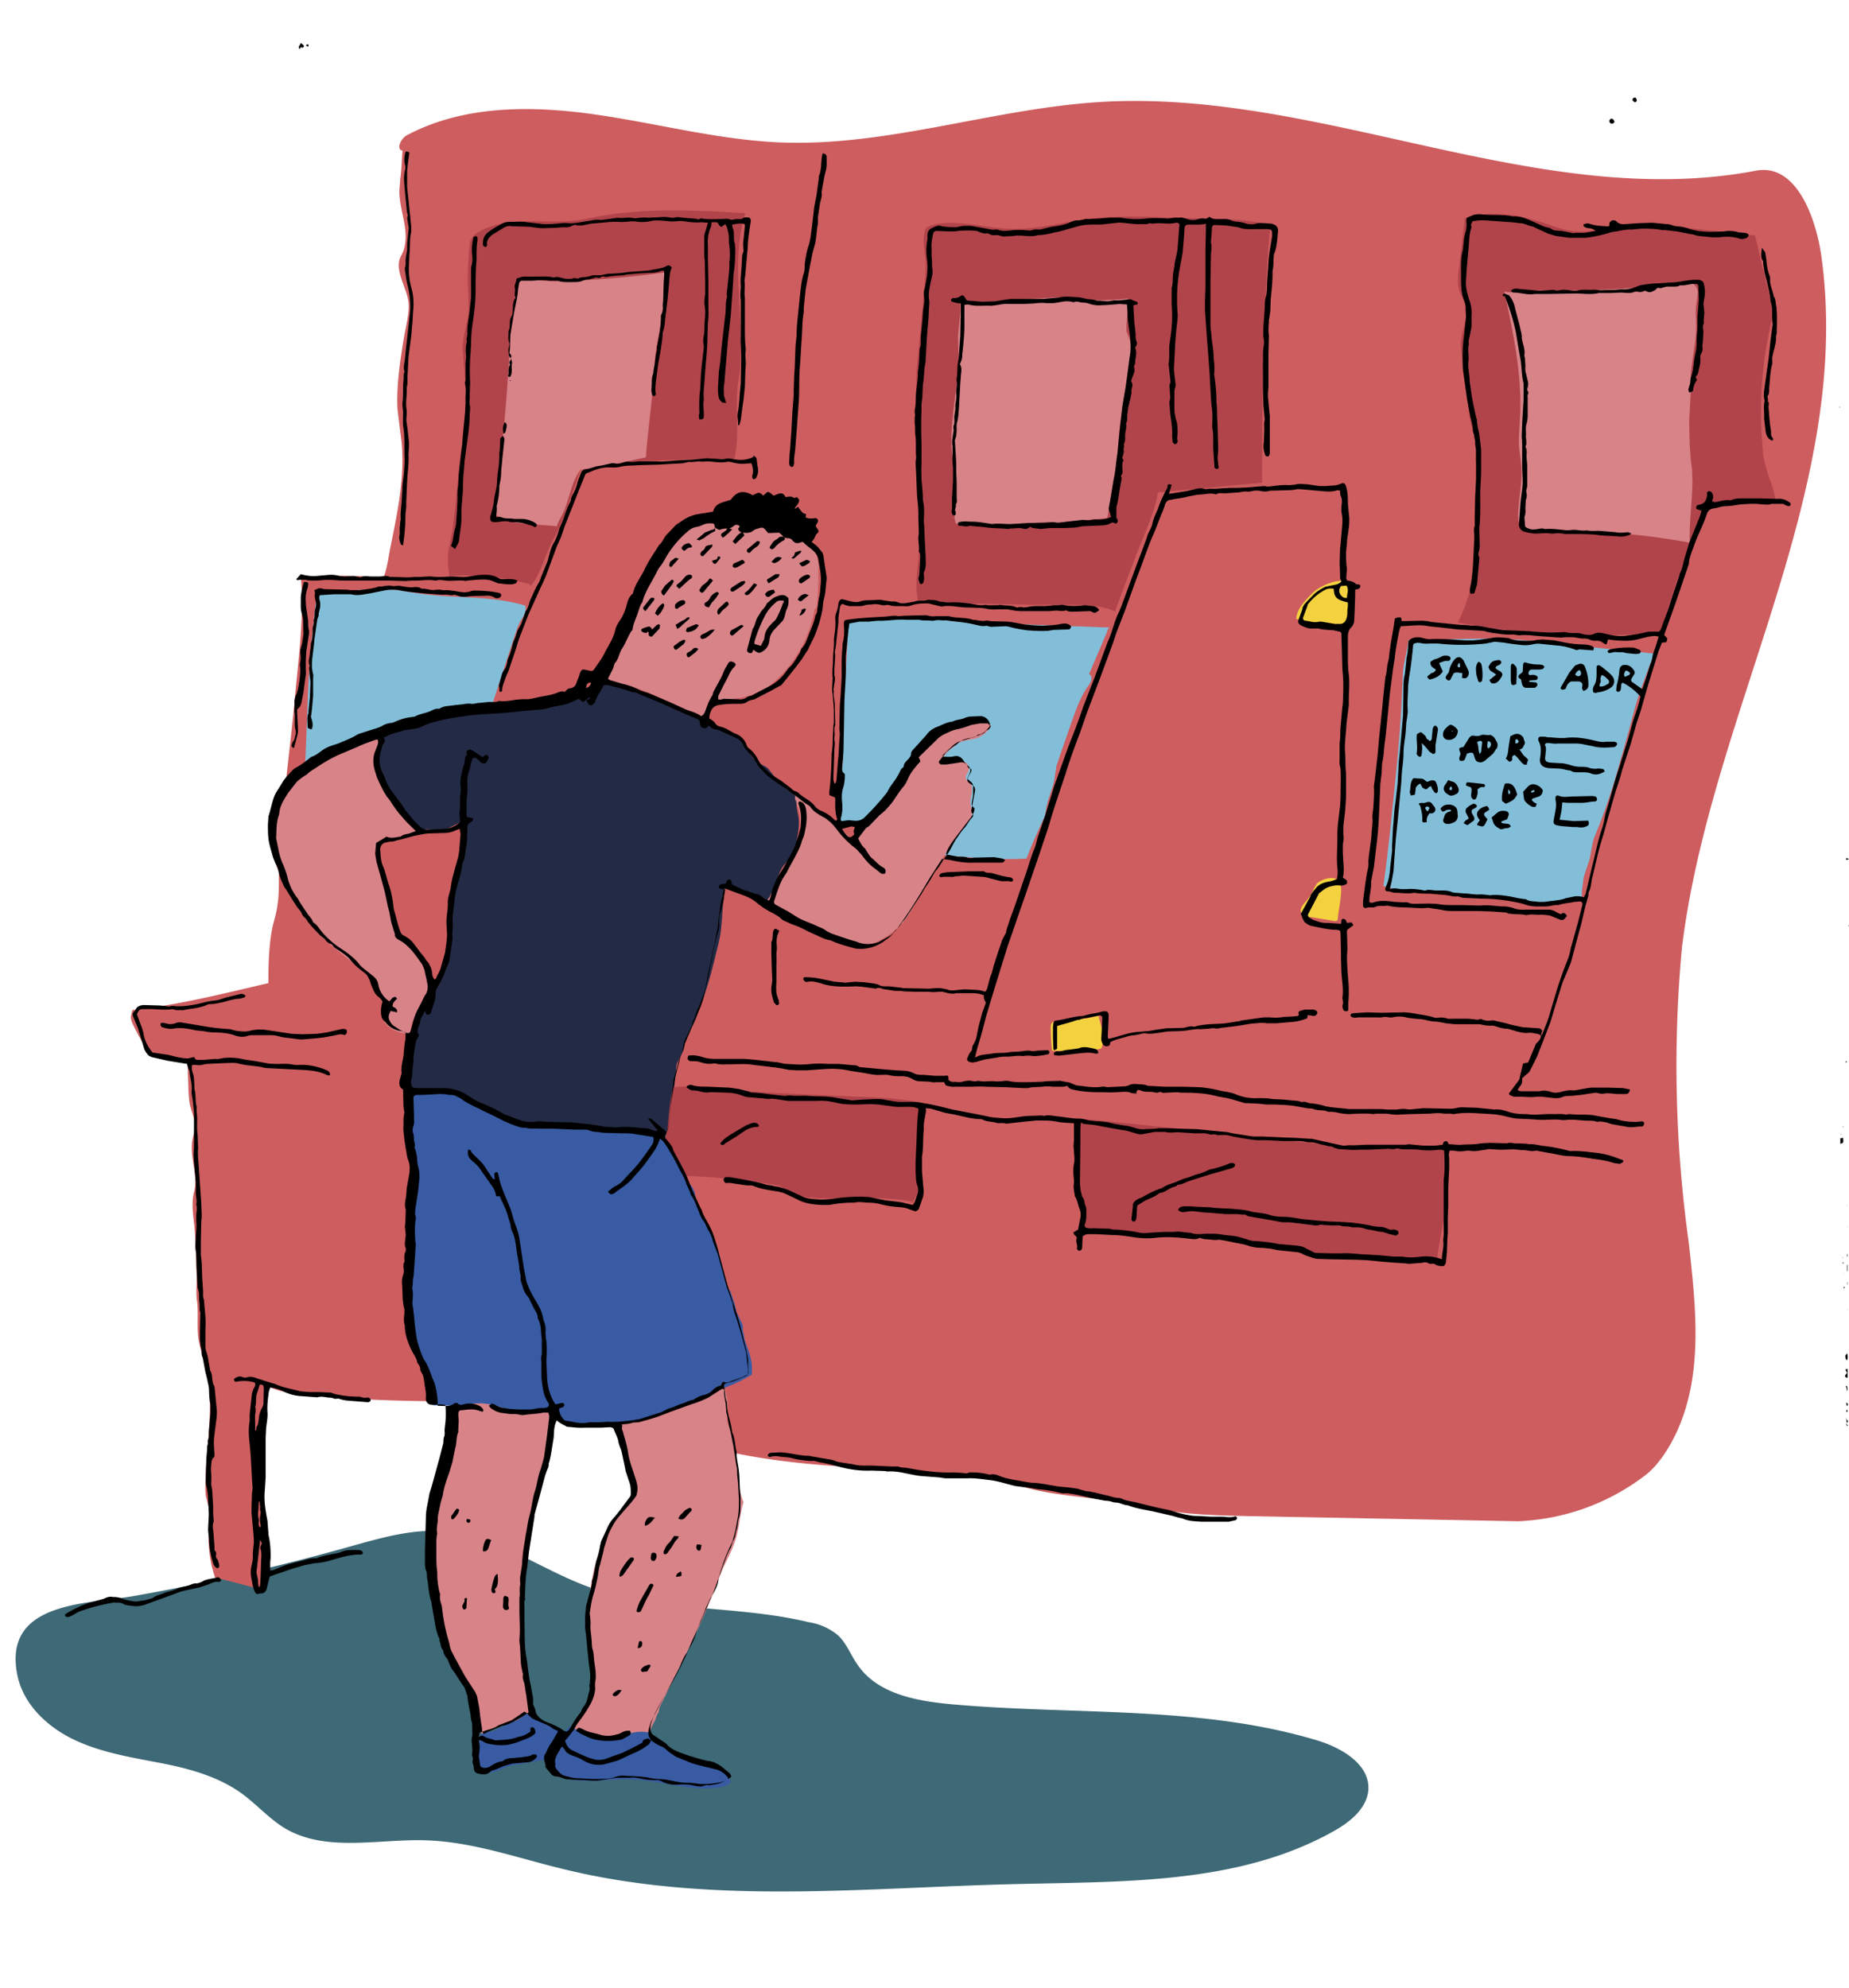
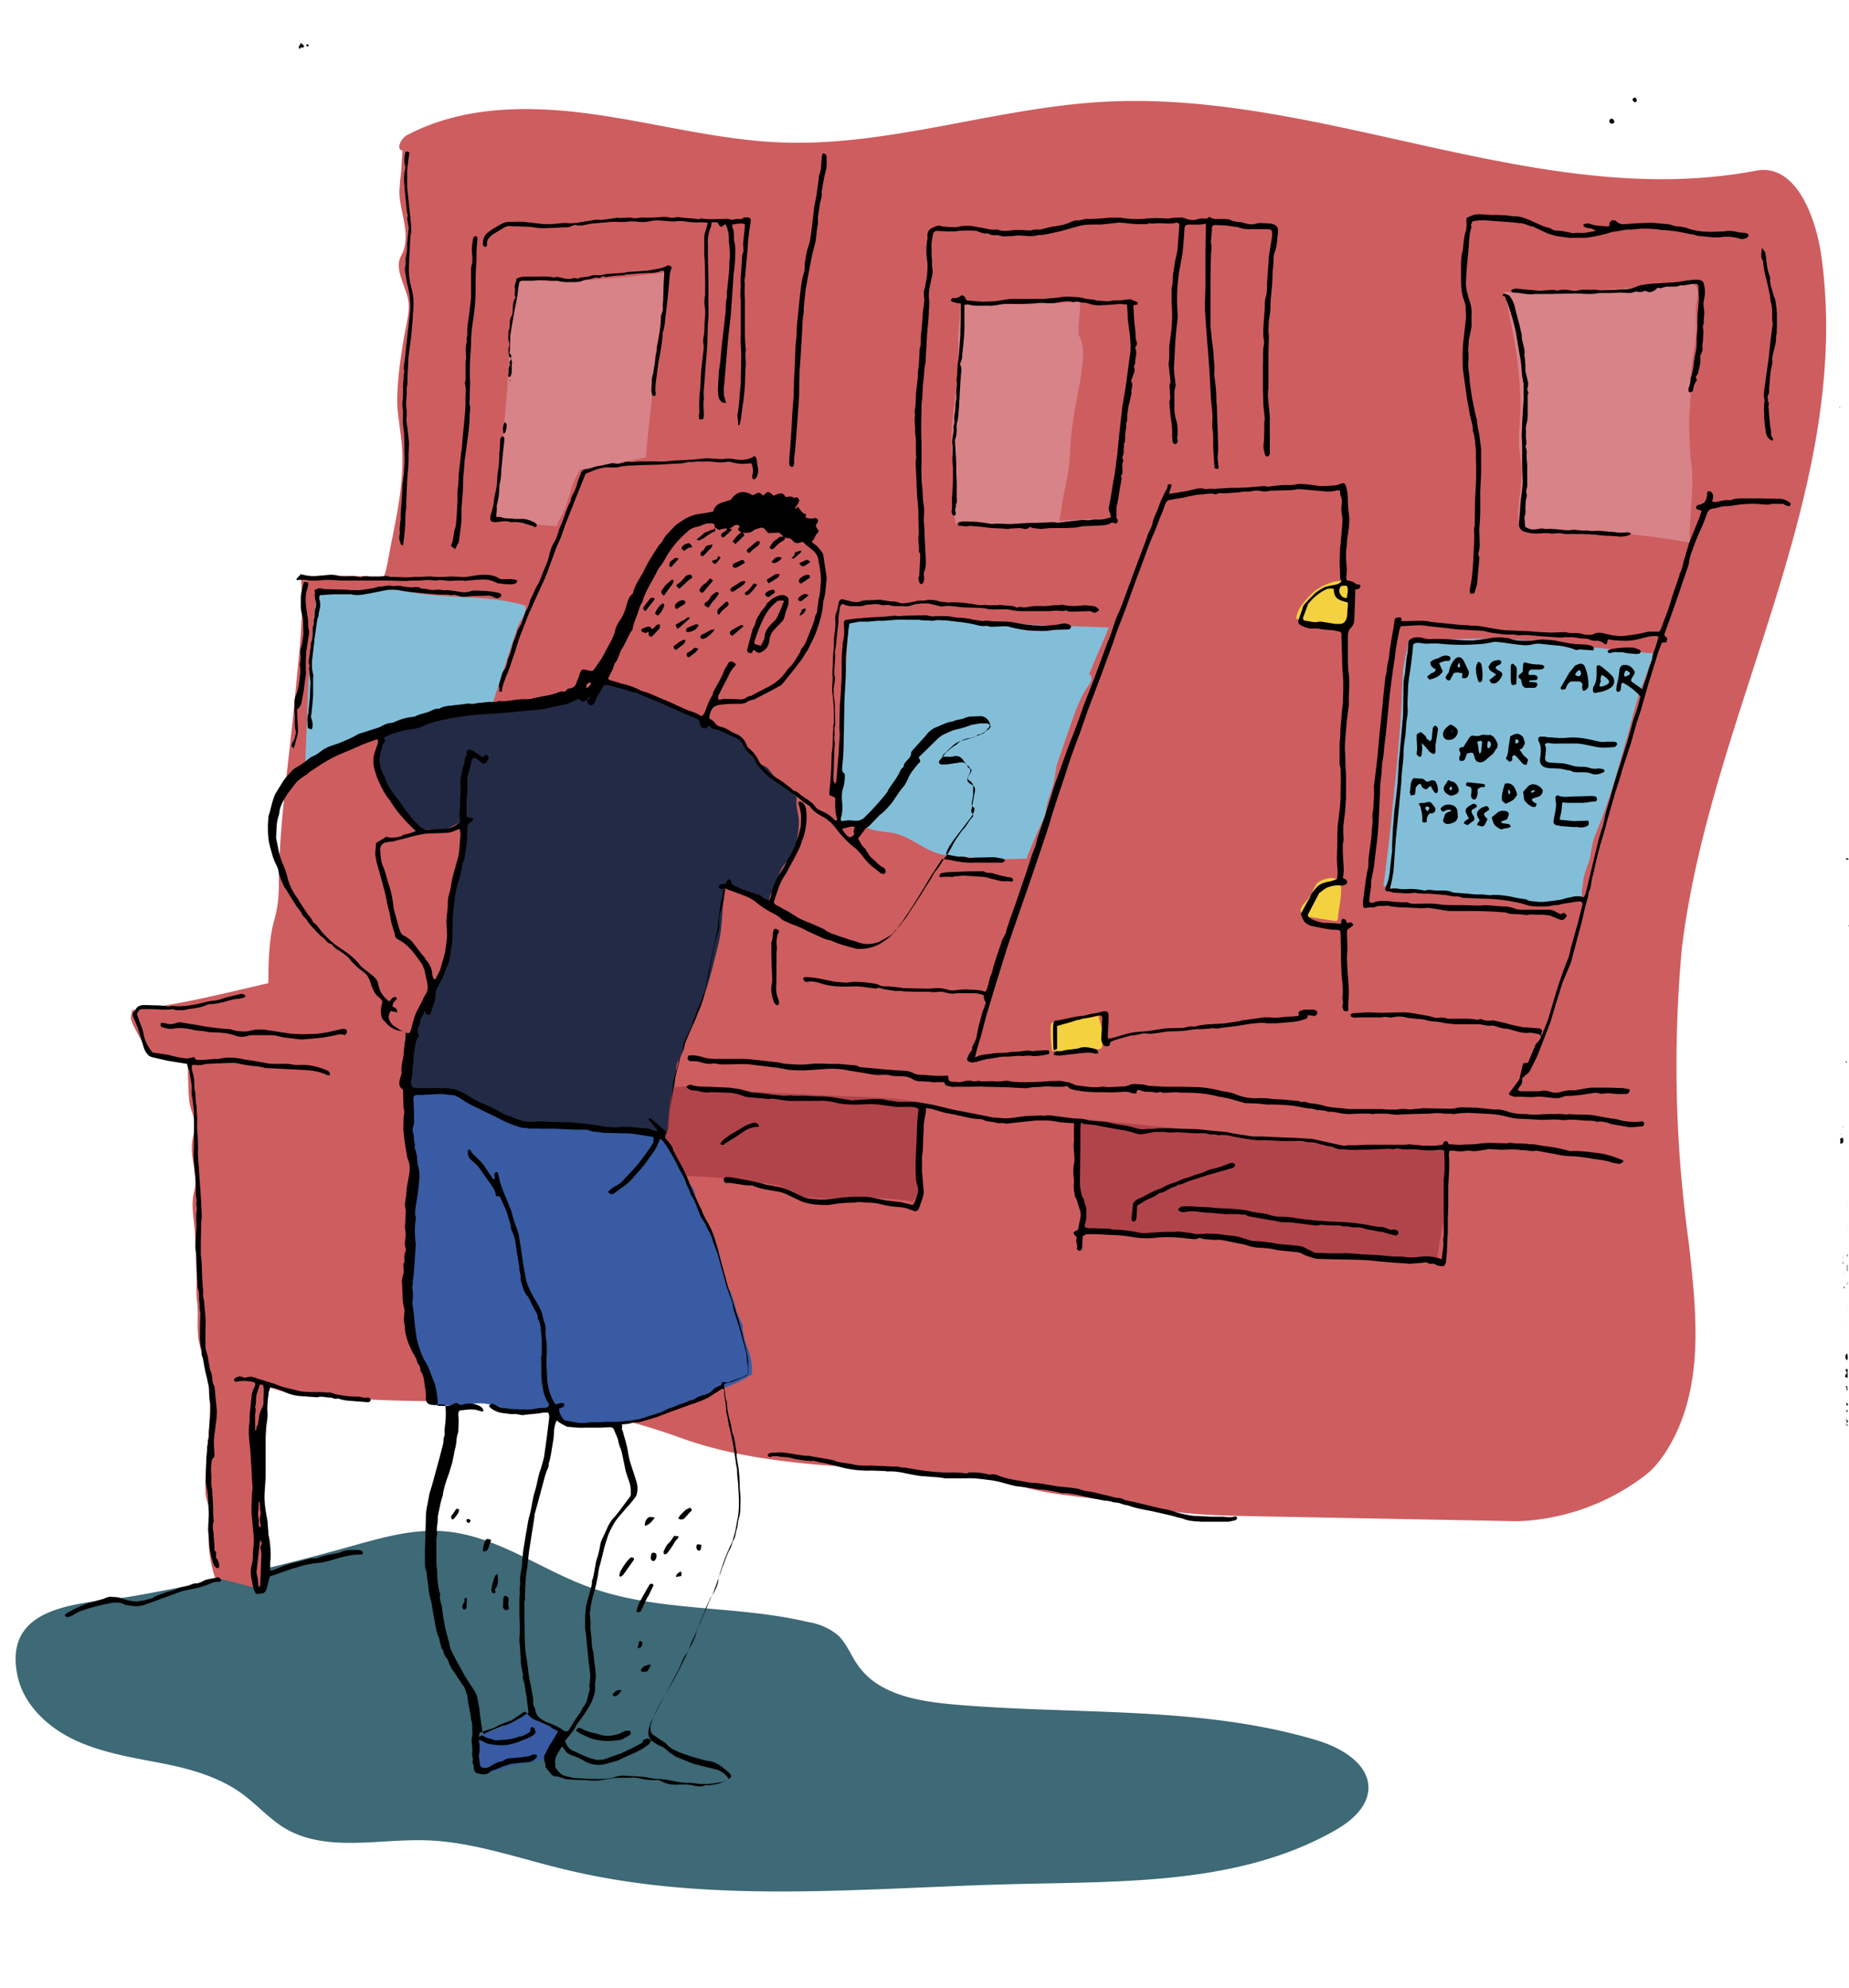
<svg xmlns="http://www.w3.org/2000/svg" viewBox="0 0 405.1 435.6">
  <style>.st2{fill:#b1444a}.st3{fill:#d78388}.st5{fill:#83bed8}.st6{fill:#385ba3}.st7{fill:#f4d23f}</style>
  <g id="couleur_routier">
    <path d="M3.8 367c1.3 6.4 6.5 11.3 12.3 14.1 5.8 2.8 12.4 3.9 18.7 5.1s12.8 2.9 18.1 6.7c3.3 2.4 6 5.5 9.4 7.6 9 5.4 20.4 2.4 30.9 2.7 10.3.3 20.2 3.9 30.2 6.3 32.1 7.9 65.8 4.1 98.9 3.3 23.9-.6 49.1.1 69.9-11.6 3.6-2 7.3-5 7.6-9.1.3-5.7-6.1-9.3-11.6-10.9-25.6-7.6-53-5.4-79.7-7.8-7.6-.7-16.1-2.2-20.5-8.5-1.6-2.2-2.5-4.9-4.5-6.7a13.3 13.3 0 0 0-6.4-2.8c-15.8-3.8-32.8-2.1-48.1-7.7-10.7-3.9-20.3-11.3-31.7-12.2-7.2-.6-14.3 1.6-21.2 3.5a485 485 0 0 1-46.3 10.6c-10.2 1.9-29.3 1-26 17.4z" fill="#3e6976" />
    <path d="M367.6 313.2c5.6-12.7 3.9-27.2 2.4-40.9a280.2 280.2 0 0 1-1.5-64.7c6.3-51.4 37.5-99.8 30.6-151.1-1.2-8.9-5.6-20.8-14.4-19.1-47.3 9-94.7-17.7-142.8-15.1-23.9 1.3-47.2 9.9-71.1 8.9-13.8-.6-27.3-4.3-41-6.2-13.7-1.9-28.3-1.9-40.6 4.6-1.4.7-2.5 3.2-1 3.4-.2 1.9-.2 4.3-.5 6.2l-.2 2.7c0 2.4.7 4.7 1.1 7.1.4 2.3.5 4.9-.7 7-1.7 3 1.2 6.9 1.6 10.2.2 1.7-.2 3.5-.5 5.2-.6 2.8-1 5.7-1.4 8.5-.4 3.3-.7 6.6-.5 9.9L88 97c.7 7.6-.9 15.2-2.4 22.6-.5 2.4-.7 4.7-1.6 7-5.8-.6-12.3-.5-18.1-.3.8 9-.5 17.7-1.3 26.7-1.2 13.2-3.3 26.3-3.5 39.5 0 1.9 0 3.8-.3 5.7-.2 1.7-.7 3.3-1.1 4.9-.8 4-.9 8.2-.9 12.3-9.9 2.3-19.7 4.8-29.8 5.9-.1.5-.4 1.4-.3 1.9.1.6.4 1.2.7 1.8a48.2 48.2 0 0 0 3.2 5.6c.2.2.5.2.8.3 2.6.4 5.1.9 7.7 1.5l.2 6.7c.1 1.1.1 2.2.4 3.3.3 1.3.9 2.5 1 3.8.1 1.3-.4 2.6-.6 3.9-.5 3.7 1.4 7.5.4 11.1-.7 2.7 0 6 .2 8.8l.2 3.9.2 6c0 1.8-.2 3.6.1 5.4.3 2.5-.1 5.6.3 8.1s1.3 4.9 1.8 7.4c1.7 8.1-.3 16.7-.3 25.2 0 .7 0 1.5.2 2.2l.7 2.6c.3 1.4 0 2.9-.1 4.4-.3 3.5.2 7.1 1.3 10.4l10 2.6c.2-1 0-1.9.2-2.8 1.4-9.3-1.2-18.8-.8-28.2.2-4.6 1.1-9.2 1.9-13.7 2.7 1.6 5.8 1.8 8.9 2.1 9.8 1 19.6 1.4 29.5 1.4h11.9a135 135 0 0 1 40.6 8.1c17.6 6.3 37.1 6.1 55.8 7.5l10.2.9c2.2.3 4.5.7 6.6 1.5 7.5 2.8 16.4 2.8 24.3 4.3 4.4.8 8.9 1.7 13.4 2.2 5 .5 10.1.6 15.2.7l57.8 1.1a49 49 0 0 0 27.9-10.1c3-2.3 5.5-6.4 7.1-10z" fill="#ce5d5f" />
-     <path class="st2" d="M116.3 128.4c2.2-2.8 3-6.4 4.6-9.6l1.4-2.6c.6-1.2 1-2.5 1.5-3.7l3.4-9.6c1.6-.8 3.3-.9 5.1-1.1 9.5-.7 19.1-1.5 28.6-1.3 1.2-5 .2-10.3.7-15.5l.4-3.2c1.4-11.6-2.2-23.9 1.3-35.1-10.5-.6-21.1-1.2-31.5.6-2.2.4-4.4.9-6.7 1.1-3.4.3-6.9 0-10.3.1-3.4.1-7 .6-9.9 2.3-.6.3-1.1.7-1.5 1.3-.5.7-.5 1.6-.6 2.5-.2 2.6-.4 5.1-.3 7.7l.2 5.4c-.1 3.1-1.6 6.3-1.3 9.4l.7 8.5c.1 1.4.2 2.8.1 4.2-.3 4.5-1.3 8.7-1.7 13.3l-.7 7.7-.7 5.6-.8 3.9c-.3 1.9-.2 3.9.2 5.9 5.4-.4 11.6.2 16.8 1.6.1-.1 1.1.3 1 .6zM244.3 134c2.3-6.4 4.7-12.7 7.3-19 .9-2.3 1.7-4.6 2.1-7.1l14.9-1.4 7.7-.7c0 .2.4-.4.2-.3l.1-17.8c0-2.6 0-5.2.2-7.8l.5-4.8V68c0-3.8.2-7.6.4-11.3l.6-7.4c-1.9-.4-3.8-.8-5.8-1-2.1-.2-4.1-.3-6.2-.3l-12.1-.4c-4.8-.2-9.6-.3-14.4.2-6.4.7-12.8 2.7-19.3 2.3-5.6-.3-11.3-2.2-16.6-.7l-.8.4c-.3.2-.4.6-.5.9-.6 2.3.2 4.7.2 7.1 0 3.1-.4 5.9-.6 8.9l-1.3 13.7c-.2 2.3-.1 5.1-.2 7.4-.9 11.6 1.6 23.4.5 35-.3 2.9-.7 5.9-.1 8.8 1.7-.2 3.1 0 4.8.3l5 .3 14.6.3h8c3.5 0 7.8 0 10.8 1.5zM321.1 47.8c5.7-1.8 12-.7 17.6 1.2 2.1.7 4.2 1.5 6.5 1.7 3.7.3 7.3-1.1 11.1-1.5 3.2-.4 6.4 0 9.6.3l18.6 2.1 3 12.5c.4 1.8.8 3.7.8 5.5a86 86 0 0 0-2.2 27.2c.1 1.4.1 2.7.4 4 .6 3.1 2.2 5.9 2.5 9-2.7-.5-5.1-.2-7.8.2l-7 .9c-1.7 3.9-3.2 8.2-5 12.1-.9 2-1.7 3.9-2.4 6-.5 1.3-.8 2.7-1.2 4l-1.6 5.6c-14.7 1.2-30.2.5-44.6-2.2a42 42 0 0 0 4.2-20.4c-.1-2.7-.5-5.5-.3-8.2l.1-7.1c.1-1.4.2-2.8-.1-4.2-.2-1.3-.8-2.6-1.1-3.9l-.4-2.6-1.7-13.7c-.4-3.3 1.9-6.6.9-9.7l-1.1-2.4c-.7-1.9-.5-3.9-.2-5.9l1.2-9.9-.1-.4c-.3 0 .2-.1.3-.2z" />
-     <path class="st3" d="M141.5 100.2c-4.7 1-9.5 2.1-14.3 2.7-2.3 3-2.4 7.1-4.3 10.4-.4.7-.7 1.3-.9 2l-6.1-.5c-1.2-.1-2.5-.2-3.7-.5-1.7-.4-3.1-1.6-4.8-1.5 1-1.8 1.2-3.9 1.5-5.9 1-8.2 1.9-16.3 2.4-24.6l.6-9.6c.4-4 1-8 1.9-12 3.1.8 6.8 1 10 .9 7.3-.3 14.6-.9 21.8-1.9.9 6.2-1.4 12.5-2.1 18.7l-.4 5.5c-.4 5.5-1.2 10.9-1.6 16.3zM242.6 113.5c-4.8.5-9.6 1-14.3 1.3-6.3.4-12.7.4-18.9-.1-1-3.6-.1-7.4-.4-11.1l-.4-3.9c-.8-7.5 1.6-15.1 1.4-22.6l-.1-3.3c.1-2.7.8-5.7.4-8.4 1.8.5 3.6.7 5.4.7 1.5 0 2.9-.2 4.4-.3l10.5-.6h3.8l4.9.5c2.6.2 5.3-.1 7.9-.3l-.4 6v1.2l.6 1.5c.4 1 .4 2 .4 3.1-.3 6-2.1 11.7-2.6 17.7-.3 2.9-.2 5.8-.8 8.7l-.5 2.6c-.6 2.3-.8 4.9-1.3 7.3zM370.2 118.9c-10.7-2-21.7-2.8-32.6-2.6-1.8 0-4.1-.2-4.8-1.9-.2-.5-.2-1.1-.2-1.7.1-3.6 1-7.1.7-10.7l-.5-4.2c-.1-1.9.1-3.9.2-5.8.6-9.4-1.4-18.8-3.4-28.1 1.6.3 3.1 0 4.8-.2l4.1-.1c9.3.2 18.6-.3 27.9-1.3l3.2-.3c.5 0 1 0 1.4.2.6.4.9 1.1 1 1.9l-.3 2.2c-.3 1.8-.1 3.6-.1 5.4 0 4.3-1.4 8.6-1.2 12.9.1 3.1-.4 6.1-.3 9.2l.1 3.5.2 3.1.3 2.4.1 2.8c-.1 4.6-.7 8.9-.6 13.3z" />
+     <path class="st3" d="M141.5 100.2c-4.7 1-9.5 2.1-14.3 2.7-2.3 3-2.4 7.1-4.3 10.4-.4.7-.7 1.3-.9 2l-6.1-.5c-1.2-.1-2.5-.2-3.7-.5-1.7-.4-3.1-1.6-4.8-1.5 1-1.8 1.2-3.9 1.5-5.9 1-8.2 1.9-16.3 2.4-24.6l.6-9.6c.4-4 1-8 1.9-12 3.1.8 6.8 1 10 .9 7.3-.3 14.6-.9 21.8-1.9.9 6.2-1.4 12.5-2.1 18.7l-.4 5.5c-.4 5.5-1.2 10.9-1.6 16.3zM242.6 113.5c-4.8.5-9.6 1-14.3 1.3-6.3.4-12.7.4-18.9-.1-1-3.6-.1-7.4-.4-11.1l-.4-3.9c-.8-7.5 1.6-15.1 1.4-22.6l-.1-3.3c.1-2.7.8-5.7.4-8.4 1.8.5 3.6.7 5.4.7 1.5 0 2.9-.2 4.4-.3h3.8l4.9.5c2.6.2 5.3-.1 7.9-.3l-.4 6v1.2l.6 1.5c.4 1 .4 2 .4 3.1-.3 6-2.1 11.7-2.6 17.7-.3 2.9-.2 5.8-.8 8.7l-.5 2.6c-.6 2.3-.8 4.9-1.3 7.3zM370.2 118.9c-10.7-2-21.7-2.8-32.6-2.6-1.8 0-4.1-.2-4.8-1.9-.2-.5-.2-1.1-.2-1.7.1-3.6 1-7.1.7-10.7l-.5-4.2c-.1-1.9.1-3.9.2-5.8.6-9.4-1.4-18.8-3.4-28.1 1.6.3 3.1 0 4.8-.2l4.1-.1c9.3.2 18.6-.3 27.9-1.3l3.2-.3c.5 0 1 0 1.4.2.6.4.9 1.1 1 1.9l-.3 2.2c-.3 1.8-.1 3.6-.1 5.4 0 4.3-1.4 8.6-1.2 12.9.1 3.1-.4 6.1-.3 9.2l.1 3.5.2 3.1.3 2.4.1 2.8c-.1 4.6-.7 8.9-.6 13.3z" />
    <path d="M153.4 157.4l5.7 2.8c1.3.6 2.7 1.3 3.7 2.5s1.5 2.9 2.8 4c.8.7 1.8 1 2.6 1.6l1.6 2c1.1 1.4 3.1 3 4.5 4.1.3.2.2.6.2 1-.1 1.3.3 2.6.5 4 .1 1.5-.1 3-.4 4.4a9 9 0 0 1-1.3 4l-1.6 1.8c-1.4 1.8-1.4 4.3-2.7 6.1-.6.9-.5 1.9-.6 2.9-2-1.4-5.2-3.1-7.4-4-.6-.2-1.5-.5-2.1-.4-.3 2.3-.6 4.6-.7 6.9l-.3 3.1a34 34 0 0 1-.7 3.4l-.4 1.6c-.9 3.7-2 8.1-3.6 11.6l-.1-.5c0 2.9-2.2 5.3-3 8.1-.2.7-.3 1.5-.6 2.2-.4 1-1.1 1.9-1.3 2.9l-.1 1.2-.3 2.7-.7 4.5c-.3 1.6.1 3.8-.6 5.3-.2.5-.7 1.4-.6 2-7.8-1.3-10.7-2.2-18.6-2.3-1.9 0-9.5-.3-11.5-.5-4.3-.4-8.5-2.4-12.1-4.6-1.8-1.1-3.6-2.5-5.6-3-3.1-.8-5.8.4-9-.1a141.9 141.9 0 0 1 1.8-14.2c.5-1.5 1.1-3.3 2-4.6s2.5-2.6 2.3-4.2c1.2-1.8 1.3-3.5 2-5.5 1.8-4.9.6-10.3 1.6-15.4l.7-2.8c1.1-3.9 1.8-7.8 1.8-11.9l.3-.1c-1.7.3-3 1.6-4.7 1.9-1.7.3-3.2-.6-4.8.1-2.9-3.5-5.6-7.2-8.2-11-1.1-1.7-2.2-3.6-1.9-5.5l.4-1.6 1.2-3.6c2.9-.4 5.8-1.5 8.6-2.2 10.5-2.7 21.9-1.6 32.2-5 2.3-.8 4.9-2.1 5.6-4.4 2.4 0 4.2.7 6.5 1.4a29.5 29.5 0 0 1 6 2.8l2.3 1c3 1 5.9 2.2 8.6 3.5z" fill="#232a45" />
    <path class="st5" d="M224.9 188.1a122.3 122.3 0 0 1 4-9.2l.3-1.6c.3-2.2 1.4-4.3 1.8-6.5l.4-2.6c.1-.7.4-1.3.6-2l2.7-7.8c1-2.8 2-5.7 3.7-8.1.3-.4.6-.8.7-1.3.1-.5 0-1.1-.5-1.3l3.8-8.9c.2-.5.3-1.2.8-1.3l-27.3-1a155 155 0 0 1-6.8-.4l-6.9-.8a74 74 0 0 0-16.3.8l-.3 5.4c-.2 4.1-.4 8.2-.8 12.2l-.4 3.8c-.4 3.8.8 7.5 0 11.2-.8 3.7-1 7.6-.7 11.4 1.2-.2 3.1 0 4.3.4 1 .3 1.9.9 2.9 1.2 1.8.6 3.8.5 5.6 1 3.2.9 5.8 3.3 9 4.3 1.7.5 3.4.6 5.2.7 4.7.4 9.7.7 14.2.4z" />
-     <path class="st3" d="M167.8 198.4c-.2-1.1 1-1.8 1.4-2.8.2-.7.4-1.4.8-2 1-1.9 1.8-3.6 2.9-5.4.8-1.2 1.4-2.6 2-4a6 6 0 0 0 .5-2.3c.1-1 0-2.1-.1-3.1 0-1.3-.7-2.2-.9-3.4-.3-.1-.2-.7-.2-1 1 .3 2.1.7 2.9 1.5l1.3 1.4c1 .9 2.3 1.3 3.2 2.2l1.1 1.1 1.3.9c.8.6 2 1.7 2.6 2.5.6-1.2 1.5-2.2 2.5-3.1 1.4-1.4 2.7-2.5 3.9-4l1.6-2 2-2.5c2.2-2.6 3-3.9 4.4-7a12 12 0 0 1 3.2-3.6c1.3-1 1.9-1.9 3.3-2.6 2.4-1.1 5-1.4 7.6-1.1.4 0 1.3.1 1.6.4.6.5.3.9-.2 1.5s-1.4 1.3-2.1 1.6c-1.3.5-2.7.5-4 1-.7.3-1.2.9-1.8 1.3-1.1.7-2 2-2.6 3.1l1.9-.2 1.5-.2c.7.1 1-.3 1.6.1.6.4 1.4.9 1.3 1.7 0 .8-1 1.5-.6 2.3.1.3.4.4.7.7.6.6.6 1.5.5 2.3-.1.8-.4 1.6-.3 2.4l.3 1.3c.1.7.1 1.6-.4 2.2-1.2 1.3-2.1 3-3.2 4.4-4 5.4-7.2 11.2-10.6 17a15.4 15.4 0 0 1-5.2 4.6 9.4 9.4 0 0 1-6.3 1.6c-1.2-.2-2.4-.7-3.6-1.1l-4.3-1.8a73.7 73.7 0 0 1-11-5.2l-.1-.3c0-.1 0-.3-.2-.3s-.3 0-.2-.1zM154 157.5c.5-1.1.8-2.3 1.2-3.5.1.1-.1.1-.1 0l.2-.1c4.5-.7 9.4-.8 13.1-3.5a27.6 27.6 0 0 0 10.1-17.1c.2.2.5-.2.5-.5.2-2.6.3-5.2.3-7.9a9 9 0 0 0-.8-4.3c-.5-.9-1.2-1.6-1.9-2.4l-1.8-1.9-1.9-1.7a10 10 0 0 0-4.5-1.5c-2.6-.3-5.2-.2-7.7 0-2.8.2-5.6.4-8.2 1.2-2.6.8-5.2 2.3-6.8 4.5a5 5 0 0 0-.9 1.6l-.4 1.1-.9 1.8-4.9 9.4a73 73 0 0 0-5.2 11.8c-.5 1.4-.9 3-1.8 4.1l3 .8 3.1.9c1.2.4 2.5.7 3.7 1.2 2 .8 4 1.7 5.9 2.7 2.1 1.2 4.8 2.3 6.7 3.3zM91.4 181.8c-.9.7-1.8 1.2-2.9 1.4-.5.1-1.3.6-1.9.6-.8.1-1.6 0-2.5.2-.8.2-1.2.7-1.3 1.5-.1.4-.4 1.7-.3 2.1 1.7 5.8 2.4 7.9 4 13.8l.2 2.8v.3a13 13 0 0 1 5.5 4.9c1.2 2 1.5 4.6 1.9 6.9l-3.3 6.6-.5 1.2c-.2.8-.4 1.5-.3 2.3-1.8.2-3.6-.4-5-1.6l-.7-.7c-.3-.6-.2-1.4 0-2 .2-.6.5-1.4.4-2-1-1-1.8-2.2-2.2-3.5-.2-.5-.3-1.1-.6-1.6s-.8-.9-1.3-1.3l-7.2-5.9-3.4-3-1.9-2.3a36.5 36.5 0 0 1-9.2-20c-.1-2.3 1.4-3.9 2.1-6.1.3-1.1 1.3-2.4 2-3.4.9-1.3 1.4-2.4 2.8-3.3a76.9 76.9 0 0 1 17.6-8.4c-.4 1.3-.9 2.7-1 4.1-.2 2.5.1 5 1.9 6.8.3.3.7.6.9 1l.8 1.4c1.3 2.4 3.4 5.3 5.4 7.2zM120.9 308.1l-1 8.3c-.2 1.1-.3 2.3-.6 3.4l-2.1 9.7a102.6 102.6 0 0 0-2.7 34.5c.2 3.7 1.4 6.6 2.1 10.2l-.3.8c-.5.9-2 1.6-3 1.9l-2.9 1c-1.8.7-2.9 1-4.4 2.2-.1.1-.8-.6-.7-.6-.2-.2 0-.8-.1-1.1l-.8-4.7a8 8 0 0 0-.6-2.2c-.2-.5-.5-.7-.8-1.1-1.5-2.2-3.1-4.5-4.1-6.9-.6-1.4-1-3-1.4-4.5l-1.4-5.1c-.9-3.4-.7-6.7-1.1-10.3-.4-4-.5-8 0-12 .1-1.1.5-2.5.8-3.6.3-1.4.8-2.7 1.2-4 1.1-3.1 1.4-6.1 1.9-9.4.4-2.4.4-4.9.1-7.3l7 .1 1.6.1c.7.1 1.3.4 1.9.6 3.3 1.1 6.9.4 10.4-.2.2.1.9 0 1 .2zM158.3 303.1c.9 2 1.3 4.2 1.1 6.4 0 .7-.2 1.5 0 2.2l.5 1.2c.2.4.2.9.3 1.3.7 3.7 1.3 7.5 1.8 11.2.1 1.2.4 2.6.9 3.7-.8 2.5-.9 5.6-1.7 8.1-.9 3-2.5 5.4-3.6 8.4-2.9 7.9-6.6 15.5-10.4 23l-2.6 5.3c-.3.5-.1.9-.4 1.4-.4.5-.5 1.4-.8 1.9-.4.6-1.1 2-.8 2.5-2.1 1-4.9.8-7.2 1.1-2.3.4-4.7.2-6.9-.6-1.3-.5-1.8-.5-3.1-1.1-.3-.1.1-1.1.3-1.3.9-.9 1.6-1.7 2.1-2.9s1.4-2.4 1.6-3.7c.2-1.1.5-3.6.3-4.7-.9-9-1.4-14.4.5-23 .3-1.2 1.6-4.5 1.8-5.7.6-2.9 2.6-5.1 4.5-7.3.7-.9 2.2-2.2 2.4-3.3.1-.7-.5-2.1-.6-2.7-.9-4.4-2.9-8.3-3.8-12.7 8.3-2.1 16.4-4.9 23.8-8.7z" />
    <path class="st6" d="M120.6 385.3l-7.3 1.3c-.8.1-1.7.3-2.5.6l-1.9.8a9 9 0 0 1-2.8.4c-.4 0-.8-.1-1.1-.4-.3-.3-.4-.8-.4-1.2-.1-2.3.4-4.2.5-6.5 0-.3.7-.6.9-.5 1-.8 1.4-.1 2.4-.7l2.1-1c.6-.5 1.5-.7 2.3-1 1.3-.5 1.7-1.3 3-1.8l.5.1c2.6 1.5 4.7 2.8 7.4 4 .1.4.1.9-.2 1.2l-1.1 1.6c-.7.9-1.6 1.9-1.8 3.1z" />
-     <path class="st6" d="M160.1 390.6c-.5.5-1.3.7-2 .9-6.4 1.2-12.8-1.3-19.3-1.6-4.4-.2-8.8.6-13.1.1-2-.2-4.3-.9-5.1-2.8-.6-1.6.2-3.4 1.1-4.9.9-1.4 1.9-2.8 3-4a26 26 0 0 0 9.6 2.2l1.9-.1 1.8-.6c1.4-.4 2.8-.5 4.2-.2.6 1.4 2.3 1.8 3.4 2.9l1.4 1.5c.7.6 1.7.8 2.6 1.1l5.2 1.4c1.2.3 2.5.6 3.6 1.3.9.4 1.5 1.5 1.7 2.8z" />
    <path class="st5" d="M346.9 197.7c.2 0 .1-.4-.1-.3-2.7-.7-5.6.2-8.4.3-2.8.1-5.7-.6-8.5-.8-2.9-.2-5.8.1-8.7-.3-1.5-.2-2.9-.7-4.4-.9-4.7-.8-9.2 0-13.7-1.6a481 481 0 0 0 2-17.3c.9-8.6 1.8-17.2 2.1-25.8l.2-4.1c.3-2.3.9-4.5 1.2-6.7l11.3-.2 5.4-.1c5.2 0 10.4.5 15.6 1.1l7.8.8 13.7 1.4c-1.4 3.8-3.1 8-4.2 11.9l-.5 1.8-.8 3.1-2.7 9.5a133 133 0 0 1-5 14.2c-.4 1.4-.6 2.9-.9 4.4-.4 1.5-1.1 3-1.4 4.6-.1 1.4-.7 3.5 0 5zM107.7 154.8l-17.2 3.5-2.6.7-2.7 1.4c-1.5.7-3.1 1.2-4.7 1.8-2.2.8-4.3 1.8-6.5 2.9l-7.2 3.5c.4-7.5.5-15 1-22.4.4-5.6 1-11.2 1.7-16.8 5.7.4 11.9-.7 17.6-.1l4.5.7c7.8 1.2 16 .4 23.5 2.7.2 1.1-.1 1.9-.7 2.8-.7 1-1.1 2.2-1.5 3.4l-5.2 15.9z" />
    <path class="st2" d="M199.7 263.5l.8-.1c-7-1.5-14.3-.6-21.4-.9-1.6-.1-3.2-.2-4.6-.7-1.4-.6-2.7-1.6-4.1-2.1a155.8 155.8 0 0 0-21.5-2.1v-1.9l-.1-.8-.4-.7c-.9-1.6-1.4-3.2-2.6-4.6.8-3.6.7-7.8 1.7-11.4 3.8-.3 7.6-.3 11.3.2 1.8.2 3.5.6 5.3.7l4.5.3 6.1.3 11.2.5c5.3.2 10.7.3 15.9 1.4.2 0 .4.1.5.3.1.2-.2.4-.3.2.5 5.5-1.1 10.7-.6 16.2.1 1.9-.4 4-1.7 5.2zM314.8 276.4l1.1.2c-2.4.1-4.9-.5-7.3-.8-6.7-.8-13.5.1-20.2-.8a253.1 253.1 0 0 0-23.3-4c-2.6-.3-5.2-.7-7.8-.8-2.9-.1-5.7 0-8.6.1-3.9 0-7.9-.3-11.8-.9l.5-3.3c.1-1 .3-2.1-.1-3-.2-.5-.6-1-.9-1.4-1.1-1.9-.8-4.4-.5-6.6.4-3.4.7-6.8 0-10.1-.2 0-.2.4 0 .2l.7-.1a1171.3 1171.3 0 0 1 26.7 2.8l7 .7 12.8 1.4 8 .8 5.6.5c6.4.4 12.8-.2 19.3-.3.2 0 .5 0 .6.2.1.2-.4.2-.3 0l.6 5.2c.1 1.4.3 2.9.2 4.4l-.2 3.1c-.6 4.1-1.7 8.4-2.1 12.5z" />
    <path class="st6" d="M144.3 248.3c.8.7 1.3 1 1.9 1.9l.7 1.5c.4 1.1 1.5 1.7 1.8 2.8.3 0 .8 1.3.9 1.5.4 1.2.3 2.2 1.3 3.1l.7.9c.6.8.7 1.8.9 2.8.6 2.6 2.2 4.7 3.4 7.1 1.9 4.1 2.3 8.7 3.9 12.9l.1-.1.1.1 1 3 .4 1.7.7 1.5c.4.9.8 1.3.6 2.2l.4 1.8c0 .7.4 1.4.6 2.1.8 2.1 1.2 3.8 1 6.1l-.8.4c-3.1 2-6.4 2.6-9.5 4.5-.7.4-2 .4-2.7.8l-1.5.5c-1.8.5-2 1.2-3.8 1.8l-1.3.4c.2.4-.7.4-.7.4-6.6 2.2-12.9 2-19.9 1.8-.4 0-1.3-.6-1.6-.8-.4-.2-.6-.6-.7-1-.4-.8-1-1.4-1.3-2.2l-.5.9-4 .3c-2.4.3-4.8 0-7.1-.8l-1.4-.3c-2-.7-4.3-.4-6.4-.1-2.1.3-4.4.1-6.6.1-.2-1 .2-2.8 0-3.5-.5-2-1.3-4.8-2.3-6.6a18.1 18.1 0 0 1-2.5-9c-.5-5.7.5-11.2.2-16.9-.1-2.4 0-5.1.3-7.6.2-2.2.8-4.4.9-6.6.1-2-.8-5.7-1.2-7.7-.9-4.2-.4-6.6 0-10.9 2.4-.4 3.5-.3 5.9-.2 1.1 0 2.5-.1 3.5.3 1.1.4 1.9.8 2.9 1.5 2.3 1.5 5 2.5 7.6 3.6 2.3.9 4.6 1.8 7 2.2 2.2.4 4.5.4 6.7.4 6.4-.1 13.9.7 20.4 1.4z" />
    <path class="st7" d="M241.7 228.4c.2-2.2-.5-3.5-1-5.7-.1.1.2.1.2 0l-.4-.1c-3 .7-6 1.1-9.1 1.2-.3 0-.6 0-.8.2-.4.3-.4.8-.4 1.2 0 1.7.1 3.4.3 5 3.7.1 7.3.5 10.8-.5l.4-1.3zM287.9 129.6l-1.2 1.2c-1.3 1.4-2.6 2.9-2.7 4.8 2.6.6 5.2 1.1 7.9 1.4.8.1 1.6.1 2.3-.3 1.1-.6 1.3-2 1.4-3.2.1-1.7.9-5.5-1.1-6.1-1.8-.6-5.3 1.1-6.6 2.2zM288.5 193.6l-.6 1c-.5 1.1-1 2.1-1.8 2.9-.6.7-1.5 1.7-1 2.5.3.6 1.1.8 1.8.9l5.6.9.5-.1.1-.4c.1-2 1.3-6.4.4-8.1-.9-1.5-3.9-.7-5 .4z" />
  </g>
  <g id="trait_routier">
    <path d="M176.6 112.6l-.1.8.8.2h.7l.7-.1c.4.1.6.5.5.8l-.5.9.2.4c.4.5.6.9.2 1.2-.6.5-.6 1.4-1.3 1.9l.6.5c.8.5 1.2 1.2 1.8 1.9l.2.6.2 1.5.5 3.2v.6c-.2 1.4-.2 2.9-.6 4.3-.2.7-.2 1.5-.3 2.2-.3 1.6-.7 3.1-1.3 4.7-.5 1.5-1.3 2.8-1.9 4.2l-.5.7-.8 1.3-1.3 1.7-1.1 1.4-2.1 2.6-.2.1-2.2 1.2-3.1 1.6c-.2.1-.5.3-.8.3-.5.1-1 .3-1.4.6-.4.2-.8.3-1.4.3-1.6 0-3.2 0-4.8.3-.7.2-1.2.5-1.5 1.2-.2.5-.4 1-.4 1.7.5.3 1 .6 1.4 1.2.2.3.6.5 1 .6 1 .2 1.9.8 2.8 1.3l.4.2a4 4 0 0 1 2.6 2.6c.1.2.2.5.4.6 1.1.8 1.8 1.9 2.4 3.1.5.8 1.1 1.3 1.7 1.9.9.9 2 1.5 3.1 2.2l2.1 1.6c.3.3.6.6 1.1.7l.4.2c.7.7 1.5 1.2 2.3 1.7.5.4 1 .7 1.4 1.3.3.4.8.8 1.3 1 1.2.5 2.3 1.2 3.1 2.1l.3.1c.1-.1.3-.3.2-.4-.5-1.5-.4-3-.4-4.5l-.1-.2-1.2-.5v-.8l.2-1.8.2-3 .1-2.9v-.6c.3-1.5.2-3 .3-4.5.1-.7 0-1.5.2-2.2v-1.2-1.6l-.1-1.5-.2-2.2c-.2-1 0-1.9 0-2.8 0-.3.1-.6 0-.8-.1-1.3.1-2.5.1-3.8 0-1.5.3-2.9.2-4.4l.1-.9c.2-1.2.3-2.4.2-3.6 0-.4 0-.9.2-1.3a8 8 0 0 0 .5-2.1c0-.3.2-.5.3-.7.3-.3.7-.2 1-.1l1.6.4c.6.1 1.2.2 1.8 0 .8-.3 1.6-.3 2.5-.3l1.9-.1 1.2.2 1.4.2c.6-.1 1.2.1 1.7.3.8.2 1.5 0 2.2-.1l1.1-.2c1-.4 2 0 2.9-.4.8.1 1.6 0 2.3.3.3.2.8.1 1.1.2l1 .1c1.5-.1 2.9 0 4.4.2 1.3.1 2.5.6 3.8.3.7.2 1.3.1 2 .1h.8l.4-.1c1.2.3 2.5 0 3.6.6h.3c.4-.2.8-.1 1.3 0l.9-.1c1.2-.3 2.5-.2 3.7-.2l1.3-.1c.8-.2 1.6 0 2.4-.2h.2c1.6.4 3.2.3 4.9.1l1.9.2c.5.1.9.4 1.2.8-.2.4-.6.5-1 .7l-.5-.2c-.2-.2-.5-.2-.8-.2l-2.8.1c-.7 0-1.4.1-2-.2-.1-.1-.2-.1-.4 0-.8.2-1.5-.1-2.3 0l-1.2.1h-6c-1 0-2-.2-3.1-.4h-2.3c-.9.1-1.7 0-2.6-.2l-.8-.1-3.1-.1c-1.9 0-3.7-.6-5.6-.2l-1.7-.4-1.2-.3c-1.2 0-2.4 0-3.6.4-.6.2-1.1.3-1.8.2h-1.9l-.9-.1c-.4-.2-.8-.2-1.3-.1h-.6c-.7-.2-1.4-.3-2.1-.2-.7.1-1.3 0-2 .3l-.6.1h-2.5l-.8-.2-.7-.3c-.4.2-.5.5-.6.8-.1 1.1-.4 2.1-.3 3.2l-.2 1.7-.4 3.8c-.1.6-.3 1.1-.1 1.7l-.2 3.2v1.2c.3.9 0 1.7-.1 2.6 0 .3-.2.6 0 .9-.2 1 .2 2 .2 3.1l.1 4.3v.1c-.4.8 0 1.7-.2 2.6v.6c.2.8 0 1.5 0 2.3l-.1 3-.1 3c0 .4 0 .8.3 1.3.2-.2.3-.3.3-.5l.1-.8.3-3.9c.2-1.4.2-2.9.3-4.3l.1-1.3-.1-1.3.1-5 .2-2.6.2-3.6v-3.8l.1-1.9.1-1.2v-.5c.4-1.4.4-2.7.3-4.1v-.5c0-.3.2-.5.5-.6l2.4-.3 2.5-.2 3.6-.2 1.9-.2h.5c.7.2 1.3 0 2 0l3.9-.1h.2c.8-.1 1.6.4 2.5.2h3c1.7.5 3.6.2 5.3.8.9 0 1.8.4 2.7.2.4-.1.9.1 1.4.1 1.5.1 3 0 4.4.2l2.7.5 2 .2 2.1.1c1.3-.1 2.6-.1 3.9-.4.6-.1 1.3-.2 1.9.2.5.3.5.4 0 1l-3.4.1-1.3.2c-1.5.1-3 0-4.5-.1-1.4-.2-2.7-.4-4.1-.8l-.6-.1-2.6.1c-.4 0-.8.1-1.2-.1l-.5-.1c-.9.2-1.8-.1-2.7-.3-2.1-.5-4.2-.6-6.2-.9-.9.1-1.7-.2-2.6.1h-.5c-.9-.1-1.8 0-2.7-.2h-2.8c-2.1-.2-4.2.3-6.3.2l-2 .2h-2l-2.2.4-.2 1.3-.6 5.9v1.6c.1 2.8-.2 5.6-.3 8.4l-.1 6.2c-.1 2.3 0 4.7-.3 7l-.1 1.3c0 .4 0 .8.4 1.1.2.1.2.3.2.5 0 1-.1 1.9-.4 2.8-.3 1-.3 2-.2 3 .1 1.1.1 2.2-.2 3.3-.1.3-.2.6.1.9l1.5-.2 1.2.1c.9.1 1.7-.1 2.4-.8a58 58 0 0 0 4.7-5.2c.1-.2.3-.3.3-.5.5-1 1.2-1.8 1.8-2.7l.7-1.2c.2-.4.3-.9.8-1.2l.2-.3c0-.7.6-1.1 1-1.6.3-.3.6-.7.6-1.2 0-.3.2-.6.5-.9l2.8-3.1a5 5 0 0 1 2.3-1.8c1.1-.4 2.2-1.1 3.5-1.2.9-.5 2-.4 2.9-.9l.8-.2 2.4-.1c1 0 1.9.8 2.1 1.8l-.1.5c-.5.6-1 1.2-1.8 1.6-.3.1-.7.1-.9.3-.4.4-.9.5-1.4.6l-1.6.5c-1.1.2-1.9.7-2.7 1.5l-1.9 1.8c.1.3.2.3.4.3.7 0 1.4.1 2.1-.1.8-.2 1.5.1 2 .8.3.5.6.9 1.1 1.3.5.4.6 1 .4 1.5l-.6 1.3.7.6c.3.2.6.6.6 1v2.1l-.2 1.1c-.2 1-.2 1 .5 1.7 0 .8-.4 1.4-.8 2l-2.6 3.4c-.9 1.2-1.9 2.4-2.6 3.9l-.2.6v.2l2.6.5h1.1l.7.1c.6.3 1.1.2 1.8.1l4.3-.1 1.8.3.6.3c-.2.5-.5.6-.9.6h-5.9c-1.8.1-3.6-.2-5.3-.6l-1.7-.2-2.6 4c-2.2 3.7-4.4 7.4-7 10.9-.8 1.1-1.6 2.1-2.7 2.8a9 9 0 0 1-5.4 2c-.6 0-1.1 0-1.7-.2-1.5-.4-3-.8-4.4-1.4l-.7-.3c-1-.1-1.9-.6-2.8-1l-2.2-1c-1.1-.6-2.2-1.1-3.4-1.5l-2-.9-.8-.7a15 15 0 0 0-1.7-1c-1.2-.6-2.2-1.3-3.2-2.1-.9-.8-2-1.3-3.1-1.7l-3.5-1.3-.6-.2-.2 1c-.1.4 0 .7-.2 1.1-.4 1.3-.5 2.7-.7 4.1-.2 1-.1 2.1-.4 3.1l-.3 1.6-1.3 6.2c-.4 1.5-.6 3-.9 4.6-.2 1-.6 1.9-.9 2.8-.4 1.1-1 2.1-1.3 3.2-.2.8-.7 1.5-.8 2.4l-.2.4-1.4 2.9c-.2.4-.3.9-.3 1.4a6 6 0 0 1-.6 1.9c-.5 1.1-.6 2.3-1 3.4l-.3 1.1c-.2.5-.3 1.1-.3 1.6l-.4 3.2-.3 2.4c-.1 1.5-.3 3.1-.6 4.6-.1.5-.4.9-.6 1.3.1.5.5.8.8 1.2.5.6 1 1.2 1.1 1.9l.2.4 2.2 4.1c.7 1.4 1.2 2.9 1.8 4.3l1.8 3.9.2.3c.4 1.4 1.2 2.5 1.8 3.7.8 1.5 1.2 3.1 1.7 4.7l.4 1.6 1.8 6.6 1.9 5.9c.9 2.7 1.5 5.5 2.2 8.2.2 1 .5 2 .4 3.1l.1 1.8c0 .5-.2.7-.6.9-1.3.5-2.6 1.2-4 1.5-.7.1-.9.4-.7 1.1.2 1 .1 2 .5 2.9l.1.7c0 1.2.3 2.4.6 3.5a15.5 15.5 0 0 1 .5 2.6c.7 1.4.6 2.9 1 4.3-.1 1.5.4 2.9.5 4.4.2 1.6.1 3.3.3 4.9.1 1.1 0 2.1 0 3.2a7 7 0 0 1-.3 2c-.3.8-.2 1.7-.5 2.5s-.2 1.7-.8 2.5l-.1.3-.4 1.2c-.8 1.3-1.2 2.8-1.8 4.2l-.4 1.2-.2.6c-.3.3-.3.7-.3 1-.1 1-.5 1.9-1 2.8-.6 1-1.1 2.1-1.5 3.2l-1.4 3.2c-.4.8-.8 1.7-1 2.6-.4 1.4-1.1 2.6-1.7 3.8l-1.8 3.7c-.7 1.5-1.5 2.8-2.3 4.2l-2 3.5c-.6 1.1-1.2 2.2-1.6 3.3-.3.7-.6 1.4-.6 2.2 0 .5.1 1.1.6 1.5l1.5 1c.5.4 1.2.7 1.6 1.2.7.8 1.7 1.2 2.6 1.6a47 47 0 0 0 6.2 1.9c1.3.1 2.4.7 3.4 1.5l1.2 1c.3.2.5.5.6.9l-.1.2c-1 .7-2 1.3-3.2 1.5-.7.1-1.3.3-2 .2l-.6.1c-.6.3-1.2.2-1.9.1-1.2-.3-2.3-.4-3.6-.3-1.4.1-2.8-.1-4-.8l-.6-.2a15 15 0 0 1-4.2-.4c-.6-.1-1.2-.2-1.8-.1h-2.9l-.9.1-2.6.4c-1.5.3-2.9 0-4.4 0l-2.3-.1-1.1-.1c-.8-.2-1.5-.6-2.3-.6-.4 0-.8-.3-1.1-.7l-1-1.2-.1-.2c.1-.6-.3-1.2-.3-1.8 0-.3 0-.7.2-.9l1-2c.7-.9 1.2-2 1.9-3.1-.6-.3-1.2-.5-1.7-1l-.8-.4-2.1-.9a4 4 0 0 1-2.1-1.5c-.1-.2-.4-.3-.7-.5l-1.6 1.1-1.2.8-2.6 1-.3.1c-1 .8-2.3.9-3.4 1.4l-.7.2-.2.9h.2c.3-.3.6-.3.9-.1.7.5 1.5.5 2.2.8l.4.1c1.5-.1 3-.1 4.5-.6l.6-.2c1-.1 1.7-.6 2.5-1.1v-.6l.2-.4.5.1c.3.3.4.7.4 1.1 0 .2-.3.4-.4.5-.9.7-2 1-3 1.4-.9.4-1.8.6-2.8.8-1.1.1-2.1.1-3.2-.1-.7-.1-1.5-.2-2.1-.7l-.8-.3-.1.2c.3 1.1.2 2.2 0 3.3l.3 2.1c.1.3.3.4.6.5.6.1 1.1 0 1.6-.3.8-.5 1.6-1 2.6-1.1.2 0 .3-.2.5-.3.5-.3 1.1-.4 1.7-.4l2.2-.2c.8-.2 1.6-.1 2.3-.6h.1c.3 0 .6-.1.8.2.1.2 0 .5-.4.8-.5.4-1 .7-1.7.7l-3.3.3-1.7.5c-.9.3-1.7.8-2.7 1l-.4.3c-.9.8-1.9.6-2.9.3-.5-.2-.7-.7-.7-1.3l-.1-.6c-.2-.3-.2-.7-.1-1v-.5c-.3-.5-.1-1.1-.1-1.6l-.1-1.4a4 4 0 0 1 .1-1.9v-.5c-.1-1 .1-2-.3-2.9-.1-1.8-.7-3.5-.8-5.3-.4-.8-.4-1.7-1.1-2.4l-1.1-1.7c-.3-.4-.5-.9-.9-1.3-.4-.5-.7-1.2-1-1.9l-.2-.6c-.5-.6-.9-1.2-1-2-.6-.6-.5-1.4-.8-2.1v-.4c-.9-1.8-1-3.8-1.4-5.7l-.3-1.8-.1-.7c-.6-1.6-.6-3.4-.9-5-.1-.6 0-1.2-.3-1.9-.2-.6-.2-1.2-.2-1.9v-2.5l.2-6.9c0-1 .1-1.9.3-2.8l.5-2.7.5-1.6 1.7-6.2.8-3.1c.1-.5 0-1 .2-1.5s.1-1 .1-1.5l.1-1c.2-1.2.2-3 .1-4.4-.4-.2-.9-.2-1.4-.2l-1.5.1c-.8 0-1.5-.5-1.4-1.6.1-1.1-.2-2.1-.3-3.1l-.1-.7c-.1-.6-.2-1.1-.5-1.6-.1-.2-.3-.4-.3-.7 0-.5-.2-.9-.5-1.3a.8.8 0 0 1-.2-.4c-.2-1-.9-1.8-1.3-2.7-.7-1.5-1.3-3.1-1.4-4.8v-.4c-.3-.9-.2-1.9-.1-2.8v-.9c-.3-1-.4-2.1-.4-3.2l-.1-2.1c-.1-.7 0-1.5.2-2.1a3 3 0 0 0 .1-1.6c0-.4-.1-.9.2-1.3.1-.1 0-.3 0-.4 0-.7-.1-1.3.3-2v-.6c-.2-.4-.2-.8-.2-1.2l.2-1.8-.2-1.8.1-.8.1-2.9c-.4-1.1 0-2.1.1-3.2l.1-1.4.6-3.4c.1-1 .1-2-.3-2.9-.3-.8-.3-1.6-.5-2.4l-.3-2c-.1-1.1-.3-2.1-.2-3.2V245l.2-1.3-.2-1.2-.1-3.8c-.9-.5-.9-1.3-.7-2.2l.2-.7.2-.7c-.2-1.3.2-2.5.4-3.8l.1-1.2.2-1.8c.2-.6.1-1.3.2-2.1l-.9-.3a5 5 0 0 1-3.5-1.9l-.4-.4c-.4-.3-.5-.8-.6-1.3-.1-1 0-1.9.3-2.8-.2-.5-.5-.8-.9-1.1-.8-.6-1.1-1.5-1.5-2.4l-.4-1.2c-.3-.7-.6-1.3-1.2-1.7-1.2-.9-2.3-1.8-3.2-3-.6-.7-1.4-1.2-2.1-1.7-.6-.4-1.3-.7-1.7-1.4l-.3-.2c-.6-.1-1-.6-1.4-1.1l-1-.8-1.8-1.9-.9-1.1c-.2-.5-.6-.8-.9-1.1l-.3-.4c-.2-.7-.8-1.2-1.2-1.8l-1.4-2.2-.9-1.5c-.2-.3-.5-.6-.6-1-.5-1-.9-2-1.1-3.1-.1-.7-.5-1.3-.8-2l-.4-1c-.3-1.2-.7-2.3-.9-3.5-.2-1.2-.2-2.4-.2-3.6l.1-1.6v-.2c.6-1.7.8-3.5 1.6-5.1l.5-.8 1.3-2.1.9-1.1c.6-.6 1.1-1.3 1.9-1.7 1.1-.6 2.1-1.4 3.1-2.2l.2-.1c.9-.3 1.6-.9 2.3-1.4 1.1-.8 2.3-1.1 3.5-1.5 1.4-.6 2.8-1.1 4.1-1.9l.4-.2 3.1-1c.7-.2 1.4-.4 2.1-.8.5-.3 1.1-.5 1.8-.6.5 0 1-.3 1.5-.5 1-.4 2.1-.7 3.2-.8l.6-.1c1-.6 2.3-.7 3.4-1.2.6-.3 1.2-.6 1.9-.5l.2-.1c1-.6 2.1-.5 3.2-.7l1.9-.2c.5-.1 1.1-.2 1.7-.1.6.1 1.3-.2 1.9-.2l2-.2c.8 0 1.5.1 2.2-.2.1 0 .2-.1.2 0 1.2.1 2.4-.1 3.6-.3l1.3-.1h1.3l.7-.1 2.3-.5c1.2-.2 2.4-.4 3.6-.9.5-.2.9-.3 1.4-.1.4-.3.6-.8 1.3-.8.6-.1 1.1-.5 1.3-1.2.2-.7.6-1.3.7-2l.3-.6c.2-.3.4-.3.7-.3l1.4.3c.3.1.6-.1.8-.4.8-1.2 1.7-2.3 2.3-3.6.8-1.6 1.9-3.1 2.3-5 .2-.8.6-1.5 1.1-2.2.6-.9 1-1.9 1.3-2.9.3-1.1.5-2.1 1.4-2.8l.1-.2c.4-1.8 1.6-3.3 2.4-4.9.9-2 2.2-3.8 3.3-5.6.8-.6 1-1.6 1.7-2.3l2-2.1 1.2-.8a9 9 0 0 1 3.3-1.5l1.2-.2.7-.1 1.7-.3.1-.2c.3-1 1-1.5 1.9-1.8l1.9-.6c1.3-1.8 2.7-2.2 4.8-1l.7-.3c.5-.3.7-.3 1.2 0l.4.4.9-.8c.7 0 .9.5 1.4.8l1-.4.5-.1c.5 0 .8.2 1.1.8l.9-.1c.3 0 .5 0 .8.2.3.3.6-.2.9 0l.4.5c0 .8-.6 1.2-1 1.9.4.1.5-.4.8-.3 1 1.5 1.3 1.5 1.7 1.5zm-20 2.9c0-.3-.1-.6-.3-.8-1.4-.1-1.7 0-2.8.5l-.6.2c-.9.1-1.7.5-2.3 1.1a21.6 21.6 0 0 0-3.8 4.2c-.9 1.2-1.4 2.6-2.4 3.7l-.4.7-.3.6c-1 2-2.3 3.8-2.9 6l-.1.3c-.4.5-.6 1.2-.8 1.8-.4 1.4-1.1 2.6-1.3 4 0 .2-.1.4-.3.5-.8 1.3-1.3 2.8-2.2 4.1l-.3.7c-.3.8-.5 1.6-1.1 2.2l-.2.5c-.1.6-.4 1.1-.7 1.7l-.6 1.2.4.3 2.7.8c1.3.3 2.5.7 3.7 1.3.7.4 1.5.5 2.2.8l4.7 2 3.5 1.6c1.1.4 2.3.7 3.2 1.4.5-.2.6-.5.8-.8.5-1.3.9-2.6 1.7-3.8l.2-.7.2-.4c.7-1.3 1.5-2.6 2-3.9.3-.8.8-1.5 1.2-2.2l.4-.2c.4.1.9.2 1.1.7a2 2 0 0 1-.4.6c-.6.6-1 1.4-1.3 2.1l-1.1 2.1-.9 1.8c-.2.2-.1.6-.2 1l.5.1.8-.2 3.1.1c.8.1 1.4 0 2-.5l.5-.2c.5 0 .8-.3 1.2-.5l2.5-1.3c1.7-.8 3.1-1.9 4.2-3.4.3-.4.6-.9 1-1.2.9-.9 1.4-2 2.1-3l.2-.5.2-.5c.9-.9 1.2-2.1 1.7-3.3.5-1.3 1.1-2.5 1.3-3.8l.1-.3c.4-.4.3-1 .4-1.5l.3-2.1c.3-1 .3-2 .4-3.1.2-1.8-.2-3.6-.5-5.3-.1-.9-.6-1.6-1.3-2.2-.7-.6-1.5-1.1-2.1-1.8l-.7.2c-.6.2-1 .1-1.5-.4-.3-.4-.6-.6-1.2-.6-.4 0-.9-.2-1.2-.7l-.6-.5-2.4.1-.5-.6c-.6-.7-.8-.7-1.7-.4-.4.1-.8.2-1.1.5-.7.5-1.4.5-2.3.4-.6-.1-.8-.4-1-.8l.4-.6c-.5-.4-.9-.4-1.3-.1-.5.4-1 .7-1.6.6-.6 0-1.1.1-1.6.3-.2-.1-.6-.2-1-.6zm-14 265.8c-.1.4-.3.8-.6 1-.6.4-1.2.9-1.9 1.2-.6.4-1.3.6-1.9.9l-2.8 1.3-.3.1-2.5.7c-1.7.4-3.3.1-4.8-.8-.8-.5-1.6-.8-2.5-1.1-.7-.3-1.3-.6-1.6-1.3l-.5-.6c-.5.3-.5.8-.8 1.1-.5.9-1 1.7-.7 2.8-.2.5.1.8.3 1.1.5.6 1 1.2 1.8 1.4.9.2 1.8.5 2.7.5 2.1.1 4.1.3 6.2.1.6 0 1.3-.1 1.9-.3a5 5 0 0 1 2.7-.3h.4c1.5.1 3 .1 4.5.4.9.2 1.7.3 2.6.3l1.1.1c1.7.3 3.4.8 5.2.7l1 .1c1.7.3 3.4.2 5.1-.1.8-.1 1.6-.3 2.3-.8v-.3a5 5 0 0 0-2.5-1.8l-2.9-.7-2.3-.6-3.7-1.5-1.2-.8c-.6-.4-1.1-1-1.8-1.4-1-.3-1.7-.9-2.5-1.4l-.1-.3c-.6-.7-.5-1.6-.3-2.4.2-.6.3-1.2.6-1.7l1.8-3.5 1.5-2.8 1.5-2.8c.5-1 1.1-1.9 1.5-3 .4-.9.7-1.8 1.3-2.5.4-.5.6-1.1.8-1.7l.3-.8.8-1.7 1.1-2.8c.4-.9.9-1.9 1.2-2.9l1-2.2.4-.6a57 57 0 0 0 1.6-4.4 40.7 40.7 0 0 1 2.8-7.3 26.8 26.8 0 0 0 1.1-4.7c.4-1.6.4-3.1.4-4.7l-.2-3.6-.2-1.9c0-.7 0-1.3-.2-2l-.1-.7-.5-3.4-.6-3-.3-1.2c-.3-1.1-.3-2.2-.7-3.3v-.5l-.1-1.2c-.1-1.1-.5-2.2-.3-3.2-.3-.3-.5-.2-.7-.1l-2.8 1.8a25 25 0 0 1-3.8 1.5l-4.7 1.7-2.6 1-1.6.5-2.5.7-1.4.1c-.8.3-1.5.3-2.4.4.1.2.2.4.1.5-.1.4 0 .7.2 1.1l.1.5c.4 1.3.8 2.7 1 4 .2 1.5.7 2.9 1.2 4.4.4 1.4 1.1 2.8.8 4.3-.1.4-.1.8-.4 1.1-.9 1.3-2 2.4-3 3.6-.7.8-1.3 1.5-1.8 2.4-.5.9-1 1.8-1.3 2.8-.3 1-.7 2-.9 3.1l-.7 2.8c-.4 1.1-.4 2.3-.7 3.5a30 30 0 0 1-.8 3.2c-.4 1.3-.6 2.7-.8 4.1l.1.8.1 1.4c-.1.8 0 1.6.1 2.4l.1 1.1c.1.8 0 1.6.3 2.4.2.8.2 1.6.3 2.5.2 1.3.4 2.5.3 3.8-.1.6-.2 1.2-.1 1.8 0 1.2-.4 2.4-.9 3.4-.8 1.5-1.8 3-2.9 4.4l-.4.6c-.3.8-.9 1.4-1.4 2.1l-1 1.2c.3.9.7 1.7 1.6 2.1 1.5.7 3 1.5 4.6 1.9.9.3 1.7.2 2.6 0l.8-.3.8-.3 2-.7 2.3-1.1 1.9-1c.2-.1.4-.2.4-.4.1-.5.5-.5.8-.6.4-.3.7.1 1 .3zm-14.1-228.1c-.4.5-.7.7-1.1.4l-.6-.5-2.2 1-.6.2-3 .6-1.1.3-.9.2-4.6.4a133.6 133.6 0 0 1-8.8.7l-2.5.2-4 .6-2.5.5-1.5.4c-.9.2-1.8.6-2.7 1a6 6 0 0 1-1.8.5l-2 .3-2.4.7c-.8.2-1.4.6-2.1.9.1.4.4.7.1 1.1-.5.5-.5 1.1-.7 1.7-.6 1.9-.4 3.6.5 5.3l.3.6c.4 1.4 1.2 2.7 2.1 3.8l1.7 2.3c.7 1.2 1.6 2.1 2.4 3.2l1.4 1.4c.5.5 1.1.8 1.9.8l3.4-.2c1.4 0 2.6-.6 3.6-1.5l-.1-1.5c-.1-.6.1-1.2.1-1.8v-2c.1-.9.2-1.8.1-2.6-.1-.9 0-1.7.2-2.5s.3-1.6.6-2.3c.2-.7 0-1.5.6-2v-.2c-.1-.3-.2-.6.2-.8.3-.2.6-.2.9 0l.4.2 1.9 1.3.3-.2c.3-.3.5-.4.8-.2.2.1.3.4.2.7l-.1.2c-.4 1-1 1.2-1.8.4l-.8-.7c-.4-.2-.8 0-.9.4l-.2.7-.3 1.4c-.4 1-.6 1.9-.5 3v2.1c-.3 1.6-.1 3.2-.2 4.8l.1.5 1.4.3-.2.6-.6.4c-.4.2-.5.6-.5 1l-.1 2.9-.1 1c-.3 1.3-.2 2.7-.9 4v.2a22 22 0 0 1-.8 3.5c-.4 1.4-.8 2.8-.9 4.2l-.4 3.4c-.1 1.2.1 2.4-.1 3.6v.7c.1.7 0 1.3-.1 2l-.1.7-.4 2.6c-.1.9-.6 1.6-.9 2.5-.4 1.3-1.1 2.6-1.8 3.8-.1.2-.3.5-.3.8-.1.7-.1 1.5-.3 2.2l-.8 2.5c-.1.3-.5.5-.8.4-.3-.1-.3-.3-.4-.6l-.1-.2-1 1.9v.2c0 .4-.2.8-.3 1.1-.3.7-.5 1.4 0 2.1l-.6 1.2c-.3 1.1-.4 2.3-.6 3.4v.7l-.1 1.2-.1.7c-.1.9 0 1.7-.3 2.6-.1.4 0 .9.1 1.3 0 .2.2.3.4.4l.6.1h6a9.5 9.5 0 0 1 5.1 1.5c1 .6 2 1.3 3 1.7a34.2 34.2 0 0 1 5.3 2.6c1.7.5 3.2 1.4 5 1.6h1.1c.6 0 1.1-.2 1.7-.1l1.9.1 3.3.1h1.6l4.6.5.5.1c1.1.1 2.3.5 3.4.4h.2c.8.2 1.5.1 2.3 0h1.7l3.3.3c.5 0 .9 0 1.4.3.4.2.9.3 1.5.2l-2.1-2.6.5-.1 1.1.9 2.4 2.1.3-.4.3-2.2.3-3 .8-4.8c.2-1.8.8-3.6 1.2-5.3.1-.7.4-1.4.7-2 .4-.7.3-1.4.6-2l.3-.7 2.5-5.9c.6-1.3 1.1-2.7 1.4-4.2l.8-3.5.5-2.6.8-4.1.1-.5.9-3.2.1-.8c-.1-1.1-.1-2.2.4-3.3l.2-.9.4-1.8.1-.9.2-1-.7-.1c-.6-.1-.8-.3-.7-.6.1-.3.3-.4.7-.5l.8-.1.2-.4.2-.4c.2-.2.7-.1.8.2l.2.8 2.3 1.1 3.1 1c.5.1.9.3 1.3.7.4.4.9.5 1.4.7.5-.9.5-1.8.8-2.7l.7-1.7c.8-1.6 1.9-2.9 2.6-4.6l.4-.6c.4-.8.9-1.6 1.2-2.5l.8-2.4.4-1.5c.1-1.3.2-2.6-.1-3.9l-.2-.8-.2-.6c0-.2.2-.4.4-.4l.6.3c.4.4.6.9.7 1.5.3 2 0 3.9-.5 5.8l-.4 1c-.3 1.3-1 2.5-1.6 3.7l-1.2 2.2c-.3.5-.5 1.1-.9 1.6-1.2 1.7-1.7 3.7-2.4 5.7-.1.3 0 .6.3.8l2 1.1.6.3 2.4 1.5c1.3.7 2.6 1.1 3.9 1.7.8.4 1.6.6 2.3 1.2l1 .5 2 .7 2.1.7 1.4.4c1.6.7 3.2.7 4.9.1l2-1.1c.5-.3 1-.6 1.3-1 .5-.8 1.4-1.3 1.8-2.2.6-.6 1.1-1.3 1.5-2l2.3-3.5c.7-1 1.2-2.1 1.9-3l.8-1.3c.3-.5.6-1.2 1-1.6.9-1 1.4-2.2 2.2-3.2.9-1.1 1.4-2.5 2.2-3.7.6-.8 1.1-1.7 1.8-2.4.6-.7 1-1.6 1.7-2.3.2-.2.3-.6 0-.9-.2-.2-.2-.4-.2-.7l.3-1.5.5-2.7c.1-.6-.1-1-.6-1.3-1.3-.8-1.3-1-.6-2.3.2-.3.5-.6.4-1.2a1 1 0 0 1-.9-.9l-.3-.2c-.5-.5-1-.4-1.6-.3l-2.7.4h-1.1c-.4-.1-.6-.5-.4-.8l1.6-2 .2-.1c.6-.5 1.2-1.1 1.9-1.4.8-.9 1.8-1.3 2.9-1.5 1-.1 1.9-.6 2.8-.9.6-.2.7-.8 1.3-.9l.3-.3.3-.5-.7-.6h-1.7l-1.8.3c-1.1.4-2.2.8-3.3 1-1 .2-1.9.7-2.8 1.1-.6.3-1.1.7-1.5 1.1l-4 3.9v.1l.3.6c.1.3-.2.5-.4.7-.9 1.1-1.8 2.1-2.3 3.4-.3.6-.6 1.3-1.1 1.8-.9 1.1-1.6 2.3-2.4 3.4l-.6.7-.8.9-.9.8-.4.3-2.2 2.3c-.3.3-.7.4-.9.7l-1.6 2.1c.4.7.7 1.5 1.4 2.1.2.1.3.4.4.6.4.5.7 1.2 1.2 1.6.8.6 1.4 1.5 2.4 2 .6.3.8.8.5 1.4-.5.1-.8.1-1.2-.3l-1-.8c-1.2-.8-2.1-1.9-2.9-3l-1.2-1.3c-1.2-.9-2.4-2-3.4-3.2-.8-.9-1.4-1.9-2.3-2.7l-1-.8c-1.2-.7-2.6-1.3-3.4-2.6l-.4-.3c-1.3-.7-2.2-1.8-3.5-2.5l-.6-.5-.5-.4-2.7-1.8c-.8-.6-1.6-1.1-2.2-1.8-.7-.7-1.4-1.4-1.9-2.3-.4-.7-.9-1.4-1.5-2-.5-.6-1.1-1.2-1.4-1.9a3 3 0 0 0-1.3-1.4l-3.7-1.7-.6-.2c-1.1-.2-1.1-.2-1.9-.9l-.2.1c-.2.5-.6.5-1 .4-.4-.1-.6-.3-.7-.7l-.2-1-.5-.3-2.4-1-5.6-2.5-4.1-1.7c-.6-.2-1.2-.7-1.9-.6l-.6-.2-.8-.3-3.7-1c-.4-.1-.9-.2-1.4 0-.5 1.2-1.4 2.2-1.8 3.5-.1.3-.3.5-.6.7-.4.3-.9.1-1-.4-.2-.1-.2-.4-.3-.8.6.1.6.1.8-.5l-.8.5zm35.4 147.9V300l-.2-1.5-.2-2.1-1.3-4.8-.8-2.6c-.4-1.1-.8-2.3-.9-3.5l-.1-.2-1.2-3.4-2-7.3-.2-.5-.8-2.1c-.2-.9-.6-1.8-1.1-2.6l-.6-1.3-.3-.5c-.6-.7-.9-1.6-1.2-2.4-.5-1.1-.8-2.3-1.5-3.2-.2-.2-.2-.5-.3-.8l-.5-1.1-.3-.6c-.3-1.3-1.1-2.4-1.7-3.6-.7-1.6-1.7-3.2-2.6-4.7-.4-.6-.8-1.3-1.5-1.7l-.2.5c-.3.9-.8 1.8-1.3 2.5-1 1.4-2 2.9-3.2 4.2l-1 1.1c-1.2 1.6-2.9 2.5-4.4 3.7l-.3.1c-.4.1-.5.1-1-.5.5-.4 1-.9 1.6-1.2.8-.4 1.5-.9 2-1.6l1.8-1.9c1.6-1.7 2.9-3.6 4.2-5.5a2 2 0 0 0 .3-1.8l-3.8-.6c-1-.2-2.1-.2-3.1-.2l-3.9-.1-1.5-.2c-.6 0-1.1-.1-1.6-.3-.5-.2-.9-.2-1.4-.2h-1.9l-4.4-.2h-3.1c-1.1-.1-2.2.1-3.2-.2h-.5l-.7-.1c-1.6-.5-3.1-1.1-4.6-1.9a109 109 0 0 0-3.5-1.7c-1.5-.8-3.1-1.4-4.5-2.4-.5-.4-1.2-.7-1.8-1l-.6-.1h-.6c-1.3-.3-2.6-.2-3.9-.1l-2.2.1h-.8c-.8 0-1 .3-.9 1.1l.1 3.2v1.2c.1.4 0 .8-.1 1.2-.2.6-.3 1.2 0 1.9l.1.9c-.1.7.4 1.3.1 2l.1.2c.3.9.5 1.7.5 2.7l.1.8c.3 1 .4 1.9.4 2.9l-.3 3-.6 3.9c0 .6-.2 1.1.1 1.7v.5c-.3 1.6-.2 3.2-.1 4.9l.1.6-.3 4.5c-.1 1-.1 2.1-.3 3.1-.1.6 0 1.3-.2 1.9.2.9.2 1.9.1 2.8-.1.6 0 1.1.1 1.7l.2 1.7.2 2.1.3 2.2c.2 1.5.7 2.8 1.2 4.2l.5 1.1c1.1 1.5 1.5 3.4 2.3 5.1l.1.4c.4 1.5.6 2.9.6 4.6 1.3 0 2.5.3 3.6-.5.2-.1.6-.2.8 0 .4.4.8.3 1.2.2a5 5 0 0 1 2.7 0c.6.2 1.2.4 1.6 1 .1.2.2.4-.1.6l-1-.3c-1.3-.4-2.5-.1-3.8 0-.3 0-.5.4-.5.9l.1 1.4-.1 2v.5c-.5 1.1-.3 2.4-.7 3.6l-.6 3-.7 2.3c-.6 1.7-1.2 3.3-1.4 5l-.1.3c-.4 1.2-.6 2.5-.9 3.8l-.1.8c.1 1.1-.4 2.2-.1 3.3l-.1.5-.1 1v3.1c0 1.3 0 2.6.2 3.9v.6c0 1.3.2 2.6.5 3.9.1.2.2.5.1.7-.1.8.2 1.6.4 2.3l.1.8a39.8 39.8 0 0 0 1.3 6.5c.3.8.3 1.7.7 2.5l.7 1.4 2.3 4.2 2.2 3.4.4.9.5 2.6.2 1.8.2 1.4.2 1.3c0 .4 0 .8.4 1.2l.8-.4 1.1-.5 1.5-.6c.3-.1.5-.3.8-.3 1.5-.3 2.8-1.2 4.1-1.9l1.5-1-.5-3.8-.1-.5-.3-2c-.2-.7-.5-1.3-.3-2.1l-.1-.3c-.2-.9-.4-1.8-.4-2.7-.1-1.4-.1-2.8-.3-4.1v-.5c.2-2.2 0-4.3 0-6.5v-2.6c.2-1-.1-2 .2-3-.1-.8-.1-1.6.1-2.4.1-.9.3-1.7.3-2.6l.2-2.1.6-3.8c.3-1.4.4-2.7.8-4.1.5-1.7.6-3.4 1.1-5.1.6-1.7.7-3.5 1.4-5.2l.1-.4.4-1.4.2-.8.6-4.3.5-4.1a2 2 0 0 0-.2-1.3H119c-1.4.3-2.8.3-4.1.5-.4.1-.9 0-1.3-.1l-.7-.1c-.9.1-1.8-.1-2.7-.2-1-.1-1.9-.5-2.7-1.1l-.4-.5.7-.5.7.3c.4.3.8.4 1.3.6l2 .3 1.9.1h2.6c.9-.1 1.9-.4 2.8-.3l.6-.1c.6-.2.7-.6.4-1.1-.5-.7-.8-1.5-1-2.3-.3-1.4-.5-2.8-.5-4.3v-2c0-.6-.2-1.3.1-1.9v-.6-1.2-1.6l-.2-1.8c0-.7-.1-1.3-.3-1.9-.1-.4-.4-.7-.4-1.1 0-.7-.4-1.2-.7-1.7l-.9-1.8c-.2-.5-.4-.9-.7-1.2-.5-.6-.8-1.3-1-2-.2-.8-.6-1.5-.4-2.3l-.1-.4-.2-1-.1-1.1-.5-3c-.2-1.4-.3-2.8-.9-4.1-.2-.4-.4-.9-.4-1.3-.1-.8-.4-1.4-.6-2.2-.4-1.6-1.2-2.9-1.8-4.4h-.8c-.1-.8-.4-1.5-.8-2.1l-2.6-3.7a8.1 8.1 0 0 0-1.8-1.9l-.6-.6c-.4-.6-.5-1.2-.3-2 .3.2.6.2.6.4.2.5.6.8 1 1.2.6.6 1.3 1.2 1.8 1.9l1.8 2.7c.1.2.1.2.6.4l-.1-1.1c0-.3.2-.4.4-.5.2 0 .4.1.4.3l.2.7c.2 1.3.7 2.5 1.2 3.8l1.4 3.4c.4 1.3.7 2.6 1.2 3.8l.2.6c.4 1 .5 2.2.7 3.3l.7 4.7.6 3.2c.3 1.1 1.2 3 1.9 4.1.7 1.2 1.4 2.3 1.7 3.7l.2.9c.4.9.5 1.8.4 2.7l.1 1.2c.3 1.7.2 3.4.1 5.1l.2 4.2c.2 1.8.7 3.6 1.8 5.2l1.3-.3c.3-.1.5.1.6.3.1.3-.1.5-.3.6l-.8.3c0 1.1.5 1.9 1.2 2.6l1.7.3c1.3.3 2.5.4 3.8.1h2.2l1.8-.1c1.8.1 3.5-.1 5.2-.3l1.8-.3 4.7-1.5 1.6-.8c.9-.2 1.8-.7 2.7-1 .9-.2 1.7-.8 2.7-.9l.3-.2a6 6 0 0 1 2.2-.9c.6-.2 1.3-.5 1.7-1 .5-.5 1.1-.9 1.8-1l.4-.8h.4c.5.2 1 .1 1.5-.2l1.1-.4c.9-.3 1.7-.6 2.6-1.1zM82.7 162l-.5.1c-1.3.5-2.6.9-3.8 1.5l-3.3 1.4c-2 .8-3.9 1.9-5.7 3.1-.7.5-1.5.9-2.1 1.5-.1.2-.4.2-.6.4-.7.5-1.5 1-2 1.7l-1 1.3-.7.9-.6 1c-.6 1-1.1 2-1.2 3.2l-.1.5c-.6 1.6-.5 3.3-.6 4.9v.2c.4 1.7.6 3.5 1.3 5.2.5 1.1.9 2.2 1.2 3.4a12 12 0 0 0 2.1 4.4l.1.1c.7 1.3 1.5 2.4 2.3 3.6.4.5.9 1 1.1 1.7.8.4 1.2 1.2 1.7 1.8a19 19 0 0 0 4.5 4c1.5 1 3 2.1 4.1 3.6l.4.4 2.5 2c.6.5 1 1.1 1.1 1.9a5.6 5.6 0 0 0 2.4 3.6l.7-.8.5-.2c.2 0 .3.2.5.4-.5.5-1 .9-1 1.7.5.3 1.1.5 1 1.3l-1.4-.3c-.4.7-.6 1.3-.3 2 .3.6.6 1.1 1.2 1.4l1.2.8c.6.2 1.2.8 2 .6.3-.4.4-.9.5-1.3.3-1.2.6-2.3 1.1-3.4l1.1-2.1c.3-.6.5-1.2.9-1.7.3-.5.4-1 .4-1.6-.1-1.3-.5-2.5-.7-3.7l-.5-1.2c-.8-1.1-1.6-2.3-2.5-3.3-.8-.8-1.5-1.5-2.5-2-.5-.3-1-.6-1-1.2 0-.4-.2-.8-.3-1.1-.2-.8-.5-1.5-.6-2.3l-.3-1.6-.3-1.1-.7-3.3-1-3.7-.8-2.8-.3-1.8.2-2.4 2.3-1.4c1 .5 2.1.1 3.1 0 .5-.5 1.2-.5 1.9-.7l1.4-.5-1.2-1.2c-.9-.8-1.6-1.7-2.4-2.6a23 23 0 0 1-1.4-1.9c-.4-.6-.8-1.3-1.3-1.8l-.8-1.3-.7-1.4c-.3-.7-.7-1.4-.9-2.2-.3-.9-.6-1.9-.6-2.9 0-.8.1-1.5.4-2.2l.5-1.3c.2-.6.2-.9 0-1.3zM122 311.2c-.4.7-.5 1.4-.6 2.1l-.1 1.7-.6 3.7-.3 1.4-.2.6c.1.7-.3 1.2-.5 1.8l-.3.9-1.2 4.5-1.1 4v.4l-.8 5.1-.4 2.5-.4 3.6c-.4 2.1-.4 4.2-.5 6.3 0 .3.1.6 0 .8-.2.4-.1.9-.1 1.3v2.8c.1 2.9-.1 5.9.5 8.8.3 1.9.4 3.9.9 5.8l.5 2.8v1.3l.5 1.2v.1c.1.8.5 1.3 1.1 1.8.7.6 1.6.9 2.4 1.2.9.4 1.8.8 2.6 1.4.6.4 1 .3 1.4-.3.7-1.2 1.4-2.4 2.3-3.5.3-.4.4-1 .7-1.3.7-.8.9-1.8 1.1-2.7.1-.6.5-1.2.2-1.9v-.1c.2-.5.1-.9.2-1.4.1-1.5-.3-3-.4-4.5l-.4-4-.1-1.2-.2-1.4V354c.1-.8.1-1.7.3-2.5l1.1-4.1.1-.6c-.1-.4.1-.7.2-1l.2-.9.5-2.8c.4-1.2.7-2.3.9-3.6l.2-.8 1.2-2.6c.4-1 1-2 1.8-2.8l1.2-1.5.5-.7 1.5-2c.2-.2.3-.5.3-.8 0-.8 0-1.7-.3-2.5l-.8-2.4-.6-2.9c-.2-.9-.3-1.7-.7-2.5l-.3-1c-.1-1-.7-1.9-1-2.8-.1-.3-.5-.5-.9-.5l-1.9.1h-3.6c-1.3.1-2.6-.1-3.9-.2-.8-.5-1.5-.7-2.2-1.4zm-26.8-96.6l.3-.2c.3-.8.9-1.6 1.1-2.5l.6-2.1.3-1.1.3-2.1c.1-.9.2-1.8.1-2.7l-.1-1.8c0-1.5.4-3.1.3-4.6l.1-.8c.2-.9.5-1.7.6-2.6.2-1.6.7-3.1 1.1-4.6l.5-1.8.2-1.2.3-3.8-.2-1.1-.8.3c-.8.4-1.7.6-2.6.6l-3 .1c-1.1 0-2.3.3-3.4.5l-2.6.7-1.3.3a4 4 0 0 1-1.5.3l-1.1.2c-.7.2-1.1.8-1.1 1.5.1 1.4.1 2.8.8 4.1l.4 1.3.6 2.1c.6 1.6.9 3.3 1.1 5l.1.7c.5 1.6.8 3.2 1.4 4.8.2.5.4.7.8.9.8.4 1.6 1 2.1 1.7l1.6 2.1.9 1.1c.2.5.6.8.8 1.1l.5 1c.2.5.3 1.1.3 1.6.1.3.2.7.5 1zm89.3-33c.3.6.7 1.1 1.2 1.6.2.2.6.3.9.1.3-.2.7-.5.5-.8-.2-.5.1-.8.2-1.3-.3 0-.6-.2-.9-.1l-1.9.5zm-55-32c-.5-.1-.8.1-1 .5l-.1.6c.8-.1 1-.5 1.1-1.1zM337.6 226.9l.3-.3c.6-1.6 1.3-3.1 1.7-4.7l1.4-4.7a92 92 0 0 1 2.4-6.8c.4-.9.6-1.9.8-2.9l.1-.3 1.4-5 .9-3.6.1-.5c0-.3-.2-.6-.5-.6l-1.3.1c-1.2.3-2.4.3-3.5.7-.9-.1-1.8.3-2.7.3-1.4 0-2.9.1-4.2-.3-1.1-.4-2.2-.6-3.3-.8-2.2-.4-4.3-.6-6.5-.6l-4.2-.2-.7-.2c-.2 0-.3-.2-.5-.1-.9.1-1.7-.2-2.6-.3l-3.4-.3c-1.2 0-2.3 0-3.4-.2h-.1c-1.4.3-2.8 0-4.2 0-.6 0-1.1-.4-1.7-.3-.2 0-.5-.4-.4-.6l.2-.6c.6-1.3.8-2.8.9-4.2l.4-3.5v-1.2l.2-3.9c.2-1.7.2-3.5.5-5.2l.5-4.4.1-1.7c.1-1.4.1-2.9.3-4.3l.4-4.4.4-4.6.1-6.4c0-.9.1-1.8.3-2.6l.3-2.8c0-.7.2-1.3.3-2l.2-2.5c.9-.9 2.1-.9 3.2-.6.7.2 1.3.3 2 .2a45.7 45.7 0 0 1 5.5.2l1.7.1h1.8l1.1-.1 2.8-.4c1.3-.3 2.5-.1 3.8 0 1.3.6 2.7.6 4.1.6.7 0 1.4 0 2.1-.2l1.3-.1 2.5.2 1.5.3 1.5.3 1.5.2 1.7.1c.8 0 1.5.1 2.2.4l.3.3-.1.6-2.8-.2c-.4-.1-.8.3-1.3 0a14.7 14.7 0 0 0-4.2-.9l-3-.3a5 5 0 0 0-2.1.1 7 7 0 0 1-2.5.1 47 47 0 0 1-3.7-.5l-2-.2-.5.1-1.5.3a48.3 48.3 0 0 1-10.4 0h-1.9a6 6 0 0 1-1.9-.1c-.6-.1-1.1-.1-1.6.2l-.1.3a86 86 0 0 1-.9 7.1l-.2 1.8c0 1.7-.2 3.3-.1 5 .1 1.1-.2 2.1-.3 3.2l-.1 1.5c-.1 1.7-.5 3.3-.5 5 0 1.6-.3 3.2-.4 4.8l-.1 1.7-.7 7.5-.5 4.9-.5 7-.4 2.2-.4 1.7c.9-.3 1.7-.1 2.4 0h1.3c1.1-.1 2.2 0 3.3.2.3 0 .6.2.8.1.8-.3 1.6 0 2.4 0h1c.8 0 1.7 0 2.5.4l.6.1 2.9.2.8.1 1.2.1c.8-.1 1.5 0 2.3.1.3 0 .6.1.8 0 1.4-.1 2.7.1 4 .3l1.9.4 1.4.2h.2c.8.6 1.8.4 2.7.6h1.3l2.4-.3c.8-.1 1.6-.2 2.3-.5l1.5-.3c.8-.2 1.7-.2 2.5.1l.4-.8 1.5-6.3c.7-2.7 1.2-5.4 2.1-8 .4-1.1.5-2.2.8-3.4l.8-2.7c.7-2.4 1.3-4.8 2.1-7.1l2-6.4 1.1-4 .3-.9a32 32 0 0 0 1.3-4.4 13.6 13.6 0 0 0-3.8-3c-.4.1-.4.3-.4.5l-.1.9c0 .2-.2.4-.3.5l-.4.1-.3-.3.1-1.1c.3-1.1.5-2.2.6-3.4.1-.6.3-.9.8-1.1h.7c.8.1 1.3.6 1.7 1.2.2.3.2.6 0 .9l-.5.8c-.2.4-.2.7.2.9l2.1 1.5.8-2.3.7-2.3c.2-.8.6-1.5.7-2.3.1-.8.4-1.5.7-2.3l.7-2.3c-.8-.3-1.5-.1-2.3 0l-2.4.6c-1.6.4-3.2.3-4.8.2l-1.6-.2-.3 1-.2.1-.5-.3c-.5-.4-1.1-.6-1.8-.5a3 3 0 0 1-1.3-.3c-.5-.2-.9-.2-1.4-.2-.8 0-1.6-.3-2.5-.3H343l-1 .1-4.3-.3c-1.6-.1-3.2-.4-4.9-.2l-.6-.1-.7-.1c-1 .1-1.9 0-2.8-.1-1.1-.2-2.2-.2-3.3-.6l-.6-.1-5.5-.3-3.4-.4-2-.2-.9-.1c-1.4-.3-2.8-.2-4.2-.1l-1.9.1-.3.8c-.4 2-.8 4-1 6l-.4 2.6-.7 5.4-.3 3-.3 3.1-.3 3-.3 2.3c-.1 1.3-.2 2.6-.5 3.9l-.1 2.1-.3 2.5v.4l-.3 6.7a78 78 0 0 1-.6 6.8l-.5 4.2-.5 2.6-.1.5c.1 1.5-.4 3-.4 4.5.3.3.7.2 1 .1 1.5-.5 3-.3 4.5-.1l2 .1c.4 0 .7-.1 1.1.1.7.3 1.3.2 2 .2 1.5 0 3.1-.1 4.6.1 1.1.2 2.1.2 3.2.2h2l3.3.1h.7c1.8-.2 3.5.2 5.2.2.7 0 1.5.2 2.1.4.9.4 1.9.3 2.8.3h4.8a3 3 0 0 1 1.6.5l1 .5.6-.3c.4.1.6.3.8.7l-.6.7a1 1 0 0 1-.9.1l-1.7-.7-.5-.2a15 15 0 0 0-2.1-.2c-1 .1-2-.2-3 .1h-.2c-1.1-.3-2.2-.1-3.3-.3-.3 0-.5 0-.8-.2l-.5-.1-3-.2-2.9-.1h-5.7c-.8 0-1.7-.1-2.5-.3l-2.7-.4-1.4.1-3.8-.2c-1.3 0-2.5-.1-3.8-.4-.8.2-1.7-.1-2.6.3-.4.2-.9.1-1.4.1-.4 0-.8.4-1.2-.1-.2-.8 0-1.7.1-2.6l.4-3 .3-1.9c.2-.8.4-1.6.3-2.5l.1-1.1.5-3.7.1-1c0-1.2.3-2.4.2-3.6-.1-.9.2-1.8.2-2.7.1-1.4.2-2.9.1-4.3l.1-.7.4-3.3.3-2.6.4-4.5.6-5.7.3-3.2.2-1.8.2-1.9v-.2c.4-1.1.3-2.2.6-3.3l.2-.9c.2-2.2.6-4.4 1-6.6l.3-2.1.6-.2c.8-.1.8-.1.9.8l4.5-.1 1.1.1 1.1.2 6 .6 1.9.1.7.1c1.7-.1 3.2.4 4.8.6 1.1.2 2.1.4 3.2.4l4.5.2 2.5.2 2.4.1 3.1-.1h.1c1.2.4 2.5 0 3.7.4.6.2 1.2.2 1.8.2l.5-.1c.8-.5 1.7-.4 2.5-.2 1.6.4 3.1.7 4.7.5l2.7-.4 2.3-.5h2.3c.6-.7.7-1.6 1.1-2.5l.8-2.1.2-.6.8-2.6 1.5-4.4.1-.5c.5-.9.7-1.9.9-2.8l1.2-4 2.3-5.7.4-1.3-.6-.2c-.7-.2-.7-.3-.4-1 1.5-.3 1.9-.6 2.2-2.1v-.7l.3-.3.5.1c.5.4.6.9.5 1.5l-.2.6c.4.3.9.2 1.3.1.9-.2 1.7-.4 2.6-.3h.2c1.1-.5 2.3-.4 3.4-.4h3.3l3.6.1c.9-.1 1.8.2 2.6.8.3.2.3.3 0 .8-.6 0-1.1-.3-1.4-.5h-2.6c-.7.3-1.5.1-2.2.1-1.4-.2-2.8-.1-4.3 0-1.2.1-2.3.4-3.5.4-.9 0-1.8.4-2.7.5-.8.1-1.3.6-1.5 1.4l-.6 1.6c-.7 1.7-1.5 3.3-2.1 5-.5 1.4-1.1 2.7-1.2 4.2l-.1.3-2.9 8.5-2.4 6.7.7.8-.2.8-1 .1-.7 1.8-2.3 7.4-1.6 5.6-.9 2.7-1.3 4.6-1.9 5.8-.4 1.5-1.1 3.4-1.7 5.9-.8 3-.8 2.6-.6 2.3-1 4.3-.2.8c-.2.9-.2 1.8-.6 2.7-.2.3-.2.7-.2 1l-.5 1.8-.2.7-.8 3.5-.9 3.3-1.4 5.3-.4 1-1.4 3.3-.6 1.9-1 3.2-1.1 3.7-1.5 3.9-1.4 3.6-.6 1.2-1 2c-.3.6-.9.8-1.3 1.3l-.4.3v.5c0 .5-.1.9-.5 1.3l-.5.8c.4.3.8.3 1.2.3h3.6c.9-.3 1.8-.1 2.7.2.8.2 1.4.1 2.1-.1.8-.2 1.6-.4 2.5-.3h.4l2.8-.5.8-.1h3.9l3.1.1 1.5.3c-.1.7-.4 1-1 1h-1.6c-1 0-2-.3-3.1-.1-.4.1-.9 0-1.3-.1l-.5-.1-3.3.5-2.1.2c-.7 0-1.4 0-2 .3-.8.3-1.7.2-2.5.1-1-.1-2.1-.3-3.1-.2-1.5.2-3-.1-4.5 0a2 2 0 0 1-1.1-.3c-.4-.1-.5-.4-.2-.7l1.8-2.4c.2-.3.4-.6.4-1l.2-.8.5-2.1 1.1-.2 1.7-4.1c.9-.8 1.1-1.3 1.1-1.8zm18.4-78.6l.9-.4c.2-.1.3-.5.1-.6-.3-.2-.6-.5-.9-.3-.3.7-.4.7-.1 1.3z" />
    <path d="M316.1 250.8c.1-.6.4-.9 1-.7l.3.6c1 0 1.9.2 2.9.1 1.4-.1 2.8 0 4.2-.3l1.9-.1 3.8.1c.7-.3 1.5.1 2.2 0l2.2.1.4.1c1.2-.1 2.3.3 3.4.4 1.9.2 3.7.6 5.6 1.1h.2c1.9-.1 3.8.2 5.7.4 1.6.2 3.1.6 4.6 1.2l1.1.4c0 .1.1.3 0 .4l-.7.4-1.4-.2c-1.4-.5-2.9-.7-4.4-.9-1.8-.3-3.7-.6-5.6-.6-1.5-.1-2.8-.5-4.2-.7l-2.7-.5h-.1c-1 .3-2-.2-3.1-.1h-.1c-1.5-.3-3-.1-4.5-.1l-2.1-.1c-.4-.1-.8 0-1.2.1-1.2.1-2.3.5-3.6.2h-.5a7 7 0 0 1-2.9 0h-.9a3 3 0 0 0-.1 1.6v2.5l-.2 3.7v4.3l-.1 2.6v3.3l-.1 1.4-.1 2.9-.2 2c0 .4-.2.7-.5 1-.7 0-1.3 0-1.9-.4-.2-.1-.5-.2-.7-.1-.3 0-.6 0-.9-.2-.5-.3-1 0-1.5 0l-2.6.2-.8-.1-3.1-.2-1.1-.1-1.2-.1-3-.3-2.4-.1-5.5-.1-3.2-.1-.8-.2c-.7-.3-1.4-.4-2.1-.8-.5-.3-1.2-.5-1.8-.5l-3.8-.4-1.4-.3-1.8-.2c-1.1 0-2.2-.1-3.3-.5-1.2-.4-2.4-.5-3.6-.8l-1.5-.3-1.2-.2c-1.1.2-2.1-.1-3.2-.1l-1.1-.3c-.6.4-1.4.3-2.2.2-2.5-.3-5-.5-7.5-.2-1.7.2-3.4.1-5.1-.2-1.4-.2-2.7-.4-4.1-.4l-3.7-.2h-1.8c-.5 0-.8.2-1.2.5l-.1 2.3c0 .3-.1.6-.3.7-.1.1-.4.2-.5.1l-.4-.4c.3-.6-.1-1.2-.1-1.8l.1-.7c-.2-.4-.7-.5-.7-1.1l1-.6.5-2.6c.1-.6.1-1.1-.1-1.7-.4-1-.5-2.1-1.1-3-.1-.9-.4-1.9-.2-2.8v-.9c-.2-1.3-.2-2.6.1-3.9v-.9l-.2-2.6.1-1.1v-3.8l-1.6-.1-1.3-.1c-1.1-.2-2.2-.4-3.3-.4H227l-3 .3-3.6.4c-.7-.3-1.4 0-2.1-.2-1-.3-2.1-.2-3-.7l-.3-.1c-2 0-3.9-.6-5.9-1-.9-.2-1.9-.3-2.8-.6l-2.4-.7-1.1-.1.1.5-.1.6c-.2 1.2-.5 2.3-.4 3.5l-.1 1.1-.1 3.1-.1 1.2-.1.6v3.2l.3 3.6a5 5 0 0 1-.1 2.1l-.8 2.3c-.1.4-.4.7-.9.8l-1.4-.5c-.9-.4-2-.4-2.9-.5-1.2-.1-2.3-.3-3.4-.6-.8-.2-1.7-.3-2.5-.3-1 0-2.1-.3-3.1 0h-.7a26 26 0 0 0-4.8.5H180c-1.8-.1-3.6-.3-5.3-1.2l-2.5-1.2a8 8 0 0 0-2.2-.6c-1.7-.3-3.4-.5-5-1.2l-.5-.1c-1 .1-2.1-.2-3.1-.3-.7-.1-1.5-.3-2.2-.2-.4.1-.8-.6-.6-1l.3-.3h.9a93.4 93.4 0 0 1 6.8 1.3l1.4.4c.5.1 1.1.1 1.6.3l.7.1c1 .2 1.9.5 2.8.9l2.8 1.3c1.1.5 2.3.5 3.5.6 1.7.1 3.3-.2 4.9-.4 2.1-.2 4.2-.3 6.3-.1l.9.2 2.5.5 3.4.4 2.1.5.5.1.4-.6.6-1.8c.2-.6.2-1.2 0-1.8-.4-1-.3-2-.4-2.9v-2.5l.2-4.4c.1-2.2.1-4.4.4-6.5v-.6c-.8-.4-1.6-.4-2.4-.4-1.1 0-2.3.1-3.3-.1l-3-.4-1.7-.1-3 .1c-1.5 0-3.1 0-4.6-.4-1.3-.3-2.6-.5-4-.4h-6.1c-1.1 0-2.1-.3-3.2-.4l-.8-.1c-.9.2-1.8-.1-2.7-.1l-2.3-.2c-.5 0-1.1-.2-1.6-.4a9.7 9.7 0 0 0-3.4-.6l-2.6-.1h-1c-.9.2-1.8-.1-2.7-.3l-.8-.1c-.6.1-1-.3-1.4-.5-.2-.1-.2-.4 0-.5.3-.1.6-.3.9-.2 1.1.4 2.3.4 3.4.4l4.9.2 2.1.3 1.6.4.7.2c.3.2.7.2 1 .2l1.5.1 2.3.3 2.8.3 1.4-.1c1.2.2 2.5 0 3.7.1 2 .2 4.1 0 6.1.4l3.1.5.5.1 2.6-.2c1.6 0 3.3-.3 4.9.1l1.8.3c1.1.2 2.3.1 3.5.1 1 0 2 .1 2.9.3 2.2.3 4.3.9 6.4 1.4l5.2 1 2.5.5c1.1.3 2.3.3 3.4.4 1.8.1 3.6-.4 5.4-.5l3.1-.1.4.1c1-.3 2 0 3.1.1 1.7.2 3.3.5 5 .5l.7.1c1.5.5 3.1.4 4.6.6l.7.1c1.4.4 2.9.6 4.3.8l.8.2c1 .3 1.9.6 2.9.5 1-.1 2 0 3-.2h2.4l2.6.1 3.5.1 3 .3 3.1.3c.6 0 1.1.2 1.6.3l4.5.7h2.1l4.3.2 2.8.1 3.2.2h.5l4.5 1 2.3.5h.6l.7-.1c1.5.1 2.9-.1 4.4-.1h8.1l.6-.1 3.2.3H313.1c1.3.1 2.1-.1 3-.2zm-79.3-4.8l-.1 1.3v3.1l-.1 8.6c0 1.1.2 2.1.5 3.2.6.6.4 1.4.8 2.1l.1.6c0 1.1.1 2.2-.3 3.3-.1.3-.1.5.1.7.6.3 1.3.2 2 .2l2.7.1h.6c.5.2 1 .2 1.5.2 1.6.1 3.2.3 4.7.6.8.2 1.5.2 2.4.1l3.4-.2h2.1c1.3-.2 2.5.2 3.7.2 1.2.5 2.4.2 3.7.2 1.1 0 2.1 0 3.2.2 1.2.2 2.4.2 3.6.5l1.4.4c.6.2 1.3.5 2 .5 1.8.1 3.7.3 5.5.7h.4l3.3.3c.8.1 1.5.2 2.1.6l1.4.7c.2.1.5.3.8.3l3.2.1h2.5c1.4-.1 2.9.1 4.3.2l3.7.2c1.6.1 3.2.4 4.8.3h.4c1.4.3 2.9.2 4.3 0 1.3-.1 2.5 0 3.8.4l.6.2c0-1.4.5-2.7.3-4v-.4c.2-1 .1-2.1.1-3.1v-7.3-2.6c.3-2.1.2-4.3.1-6.4-.4-.2-.8-.2-1.2-.2-1.4.2-2.9.2-4.3 0-1.6-.2-3.2.1-4.8-.3h-.1c-.6.3-1.3.1-1.9.1l-4.5.2h-1.8c-1.2.1-2.5 0-3.7-.1a4 4 0 0 1-2.1-.5l-.3-.1c-.7 0-1.3-.3-2-.4-.9-.2-1.8-.6-2.8-.5l-.8-.1c-.6-.2-1.3-.2-1.9-.2h-3.1l-4-.2h-.5c-1.5.1-2.9-.2-4.3-.4l-2.2-.4c-1-.3-1.9-.4-2.9-.3h-.5c-.4-.2-.8-.2-1.3-.1l-1.3-.3H261.7l-3.2-.2c-1.1-.1-2.1.2-3.2-.1H253l-2.7.5c-.4.1-.7 0-1.2-.1-1.1-.3-2.1-.7-3.2-.8l-2.8-.5-2.2-.4c-1.2-.3-2.4-.3-3.7-.5 0-.2-.2-.2-.4-.2zM215.6 218.1c-1.1-.5-2-.5-3-.5h-3.1c-1.1.3-2-.1-3-.3h-1a6 6 0 0 1-1.9 0h-3.2c-1-.1-2.1 0-3.1-.2h-1.2l-2.6-.4c-.5-.2-1.1-.4-1.6-.1l-3-.4-1.3-.1c-2.5.1-5.1.2-7.6-.6-1-.3-2-.6-3-.4-.3.1-.6 0-.8-.2a.8.8 0 0 1-.2-.5c0-.2.2-.3.4-.3 1 0 2.1.1 3.1.3l3.4.7 2.4.2 2-.2 2 .1 2.3.3.8.2c.7.5 1.5.4 2.3.4l2.7.3.5.1 4.8.1c1.3.1 2.6-.3 3.9 0l1 .2c.4.2.8.2 1.3.2 1.1-.1 2.2-.3 3.3-.2 1.2.1 2.5 0 3.6.5.5-.4.5-1 .7-1.5.2-.9.4-1.8.8-2.6l.4-1.6 1-3.1.7-2c.1-.6.5-1.1.7-1.6l.3-.5c.1-1 .6-1.9.8-2.8l1.1-3 1.8-5.3.7-2c.6-1.8 1.1-3.6 1.8-5.3.4-.9.5-1.8.8-2.7l1.7-5 .2-.7 1-3.2.7-2.3.4-1.1 2.7-7.5 1.6-4.1.7-1.9.9-2.6 1.2-3.1 1.1-2.8 1.3-3.5.8-2.2 1-2.7c1-2.1 1.4-4.5 2.5-6.6l.6-1.5 1.7-4.6 1.1-3 1.4-3.7 1.3-3.5v-.1c.3-1 1-1.9 1.2-3 .2-1 .7-2 1.1-2.9l.7-1.9 1-2.1c.2-.4.5-.7.5-1.2 0-.2.1-.4.3-.4l.6.1-.6 2 1.4-.2 2.5-.4 2.1-.5c.5-.1 1.1-.2 1.7 0l.5.1c.6-.2 1.2-.1 1.8-.1l3.3-.2h1.6l2.3-.1 2.4-.2c.6 0 1.2-.2 1.8 0h.6c1.5-.2 2.9-.4 4.4-.3l1.2-.1c.9-.3 1.8-.1 2.6-.1l2.8.4h1.3l1.3-.1c.7 0 1.3-.1 2-.4.7-.3 1-.1 1.2.6.4 1.2.4 2.5.4 3.8l.2 2.1c.2 1.3.1 2.6-.1 3.9-.1.9-.3 1.7-.3 2.6l-.2 2c0 1.2 0 2.4.2 3.6l-.1 1.3c0 .4-.2.9.2 1.3.6.1 1.3.2 1.8.7.2.2.5.1.8.2.3.1.3.4.1.7-.2.3-.6.3-1 .4v1.1l-.1 3.2-.1 2.2c0 .7-.2 1.3-.7 1.8-.5.5-.6 1-.7 1.7v6l.1 1.8c.3 1.9.2 3.7.1 5.6v1.9l-.5 4c-.1 2.2-.5 4.4-.3 6.6.1 1.4 0 2.9.2 4.3v5.3l-.2 3-.4 3.3v1.8a5 5 0 0 1-.1 2.1v1.9l.1 1.9c.1 1.2.2 2.4-.1 3.6.4.3 1.1.4.9 1.3-.4.3-1 .5-1.6.4-.8-.1-1.6.1-2.3.3-.9.3-1.5.9-2.2 1.4l-.1.2-2.2 4.2c-.2.3-.2.6.1.9l.8.5c1.1.4 2.1.8 3.3.7l2.9.2.1-.7c0-.2.2-.4.4-.4l.5.2.3.7 1-.1.4.5-.1.2-1.2.9-.1.3.1 3.6v.6c-.2 1.8 0 3.7.1 5.5.2 2 .3 4 .1 5.9v1.7c-.2.4-.6.3-1 .1-.2-.4-.4-.9-.2-1.4.1-.2 0-.6 0-.8l-.1-.5c.3-1.9-.1-3.8-.2-5.7l-.1-2.8v-1.4l-.1-4.4-.1-.5c-.5-.2-1-.2-1.4-.2-1.6-.1-3.2-.5-4.7-.8-.7-.1-1.2-.5-1.7-.9l-.4-.7-.4-1.1 1.6-2.9.4-.7c.2-.8.8-1.4 1.3-2 .6-.8 1.6-1.2 2.6-1.4.7-.1 1.3-.3 2-.6.2-.9.2-1.7.1-2.6-.2-2 0-3.9 0-5.9 0-1.4 0-2.8.2-4.2l.4-3.3.1-1.7c0-2.1.1-4.3 0-6.4l-.1-.6c-.2-.6-.1-1.2-.1-1.8v-2.8-.6c.2-1.1.1-2.2.2-3.3l.4-4.5c.2-1.1.1-2.2.2-3.3v-2.2l-.1-1.7-.1-1.2-.1-3.8-.1-3.3v-.6c-.1-.2-.2-.4-.4-.4l-1.3-.3c-1.1-.1-2.3-.1-3.4-.4H287c-.7-.1-1.4-.4-2-.7-.5-.3-.7-.7-.5-1.2l.6-1.7.2-.5c.1-1 .8-1.5 1.4-2.2l.9-.9c.7-.8 1.6-1.3 2.5-1.8.3-.2.7-.2 1-.3l1.5-.3c.5-.1.9-.3 1.3-.7l-.3-.7v-.8l-.1-2.7.1-3 .1-.9.3-3.4c.1-1.1.2-2.1 0-3.2-.2-.8-.1-1.8 0-2.6 0-.4 0-.8-.2-1.3-.2-.4-.2-.8-.2-1.3l-.6-.1c-1.1.4-2.3.3-3.4.2l-4.5-.4c-.5 0-.9-.1-1.4.1l-1.1.1-3.8.1h-.5a4 4 0 0 1-2.4 0h-.5c-.8-.1-1.4.3-2.2.2-.7-.1-1.5.2-2.2.2l-2.7.2c-.6 0-1.3-.2-1.8.2h-.2c-.9-.3-1.8-.1-2.7 0l-1.3.1-2.1.4c-1 .3-2.1.4-3.2.6l-.4.1c-.8 0-1.2.5-1.4 1.2a18 18 0 0 1-.8 2.1l-1.4 3.6c-1.2 2.6-2.1 5.3-3.1 8l-1.1 2.9-2.3 6.4-1.9 4.9-.8 2.4-2.8 7.6-2.8 7.4-1.6 4.6c-1.1 2.9-2.2 5.8-3.1 8.8l-1.8 5.4a157 157 0 0 0-2 6.4l-1.7 5.1-3 8.8-1.4 4-2.9 8.4-2.7 8.7-1.9 6.3-1.1 4.2-.9 3-.5 2 .9-.4c1-.3 2-.3 3.1-.5 1.2-.2 2.5 0 3.7-.3l1.7-.1c1 0 2-.4 3.1-.1h.5c.8-.2 1.6-.1 2.4-.2h.4c.2 0 .5.1.5.4 0 .3-.1.5-.4.5l-.9.2c-.9.1-1.9.3-2.8.1h-1.1l-.6.1c-1.1-.2-2.3.1-3.4.1-.7 0-1.5 0-2.2.2l-2.6.4-1.5.4c-.4.2-.8.2-1.3.3l-.6-.1c-.5-.2-.8-.5-.5-1 .2-.5.4-1 .8-1.4l.2-.4c-.1-.4.1-.8.3-1.1.3-.6.6-1.2.7-1.9l.4-2 .8-3 .8-2.2c-.5-.9-.5-1.2-.4-1.6zm76.6-89.1a3 3 0 0 0-1.6.1 11 11 0 0 0-3.8 3c-.1.1-.3.3-.3.5l-1 2.7c-.1.3.1.6.4.7h.1c1 .1 1.9.5 3 .2h.5l3 .5h1.1c.7 0 1.2-.5 1.4-1.2.2-.5.2-1.2.2-1.8l.1-.9v-.8c-2.5-.6-3-1.1-3.1-3zm2.9 2c0-.9.5-1.8-.1-2.7l-1.2.1c-.4.6-.5 1.2-.2 1.7.3.6.8 1 1.5.9z" />
    <path d="M264.2 49c-1.2.3-2.3.2-3.5.2-.9 0-1.2.2-1.2 1.1l-.1 1.6-.3 3.5-.7 3.8a38.7 38.7 0 0 0-.4 9.4c.1 1.3-.2 2.6-.3 3.9l-.2 2.4-.3 5.7c0 1.1.2 2.1.3 3.2.1.4.1.9-.1 1.3l-.1.7v3.7c0 1 .2 2 .5 2.9.2.8.2 1.7.2 2.5 0 .6-.2 1.1 0 1.6.1.3-.2.7-.4.8-.3.1-.7-.3-.7-.6l-.1-1.3c.1-1.6-.2-3.2-.4-4.7l-.2-2.6.2-.9-.1-1.5c0-.6-.2-1.2.1-1.8.1-.2 0-.5 0-.8l-.2-1.7-.1-1.1-.1-.5c.3-1.4.1-2.8.2-4.2l.3-2.1c.3-2.3.4-4.5.2-6.8v-3.4-.2c.3-1 .2-2 .3-3l.3-1.8c.1-1.3.6-2.6.7-3.9l.4-5.2-.1-.2c-.3-.3-.8-.2-1.1-.1-1.2.2-2.3 0-3.4 0-.7 0-1.3.2-2 0-.5.3-1 .2-1.5.2-1.6.1-3.1-.2-4.6-.3-.3 0-.6-.1-.8 0l-3.7.4h-1.9c-1.1 0-2.1.1-3.2.4l-3.9 1.1c-1.6.3-3.1.8-4.7.8-1.3.4-2.6.2-3.9.1h-1c-.8.2-1.6.1-2.4.2-.7.1-1.2-.3-1.9-.3-.6.1-1.2 0-1.7-.3l-.2-.1c-.9.2-1.6-.2-2.4-.5l-1.2-.1c-1.2 0-2.4 0-3.6.2h-1.5l-2.4-.1c-.5 0-.8.2-.9.8-.2 1-.4 2-.3 3.1v1.8c.2.9 0 1.8.2 2.7.1.8-.1 1.6-.3 2.4-.3 1.5-.7 2.9-.4 4.5v.7l-.1 1.4c0 1.9-.3 3.7-.4 5.6l-.3 5.2v.5c-.4 1.6-.3 3.3-.6 5l-.1 2.1c0 1.1-.3 2.1-.2 3.2a93.7 93.7 0 0 0 0 7.6v4.7c-.1 1.1 0 2.1 0 3.2.1 1.4.3 2.8.3 4.3l.1.8c.3 1.3.1 2.7.1 4.1l.1 1.1.1 2.7.2 3.8c0 1.2.2 2.4-.4 3.5v.6c.1.6.1 1.3-.2 1.8l-.4.2-.3-.2c-.1-.5-.5-1-.1-1.6l.2-3.8c0-.5.1-1-.2-1.4l-.1-.2c.2-1.2-.3-2.5 0-3.7v-.5l-.1-3.3c.1-1.7-.2-3.4-.3-5.1l-.2-4.9-.1-1.8c0-.6.2-1.1.1-1.7-.1-1.6.1-3.2-.2-4.8v-1.3l-.1-1.1v-1.1a2 2 0 0 0 0-1.1v-.5c.3-1.3.2-2.6.3-3.9l.4-3.4v-.9-.2c.3-1.7.3-3.4.4-5.1.4-1 .1-2.1.3-3.2l.3-3.2.1-1.7.3-2.2v-.7c-.1-.7-.2-1.5.1-2.2l.5-2.7c.1-1.2.2-2.4 0-3.6-.2-1.5-.2-3 .1-4.5v-.9c0-.6.3-1.2.9-1.5.7-.3 1.4-.8 2.3-.4l.9.1 1.9.1.8-.1c.9-.3 1.9-.2 2.8-.2l3.3.6c.6.1 1.2.3 1.8.2h.7c.9.4 1.9.3 2.8.2 1.4-.2 2.7-.1 4 0h.5c.7-.3 1.3-.2 2-.2l.8-.2 1.6-.4c1.5-.2 3-.4 4.4-1.1.5-.2 1-.4 1.6-.3l1.1-.2c.3-.1.6-.2.9-.1l2.4-.1 2.4-.2h2.4c1.8.3 3.7.4 5.5.2 1.7-.2 3.3-.1 5 0l.5-.1.8-.1h1c.4-.1.8 0 1.2.1 1 .4 2 .6 3 .2.4-.1 1-.2 1.4-.1.5.1.7-.2 1.1-.4.7.6 1.5.5 2.3.5.8 0 1.7-.1 2.5.3.3.2.8.2 1.2.3.7 0 1.4.2 2.1.4.7.2 1.4.2 2.1 0 .6-.2 1.2-.1 1.9-.1l1.4.1c.9.2 1.6.6 1.5 1.8-.2 1.6-.2 3.2-.8 4.7-.2.4-.1.9-.2 1.4 0 .8 0 1.6-.2 2.4v.6c0 1.9-.2 3.7-.4 5.6l-.1 2.7-.2 1.4-.1.5c0 1.1-.2 2.2 0 3.3v.5l-.1 3.5v7.4l-.1 1.1V87l.4 4.2v8.2l-.2.5c-.2.2-.7.1-.8-.2-.3-.9-.5-1.8-.3-2.8l.1-2.9c0-.7-.1-1.4.1-2v-.2l-.3-3-.1-3.5v-5.6c.1-1.3-.1-2.7.2-4.1.1-.6 0-1.2-.1-1.8-.1-1.7.1-3.3.2-5l.1-1.3c0-.9 0-1.8.3-2.7.2-.9.2-1.8.2-2.7l.4-5.8.2-1.4.5-3.1v-.6c0-.8-.1-.9-1-1h-2.9c-1.1 0-2.1.1-3.2-.3-.5-.2-1.1-.2-1.6-.3l-1.4-.2-2.4-.1c-.5 0-.6.2-.7.7v.7l-.2 2.3v.2c.3 1 0 1.9 0 2.9l-.1 5.6v9.8l.2 1.8c.1 1.7.5 3.3.5 5 .1 1.2.3 2.4.1 3.7l.1.6c.2 1.6.4 3.2.4 4.9v.6c.2 1.3.1 2.5.2 3.8l.1 2.8c0 1.7.2 3.4 0 5.1-.1.7.1 1.4.1 2.1l.1.4c0 .4-.2.5-.6.4l-.3-.2-.3-4.3c0-1.5.1-3-.2-4.5v-1c.1-1.4 0-2.8-.2-4.2l-.1-1.4-.3-5.5-.1-1.4-.2-2.7-.3-3.8-.3-4.3-.1-1.5v-2l.1-2.9v-4.5-3.6l.1-4.4V49zM249 239.6c-.5-.1-.9 0-1.3-.2-.5-.2-1-.2-1.5-.2-1.4.1-2.8.2-4.2.1h-1c-1.9 0-3.7-.1-5.6-.5-.9-.2-1-.2-1.6-.9a3 3 0 0 1-1 .2h-2.2a8 8 0 0 0-2.2 0c-1.1.1-2.1 0-3.2.3h-1.1l-3.8-.2-4.5-.1c-1.1-.1-2.2 0-3.2 0H209.2c-.6.1-1.2-.1-1.7-.2-.4-.1-.5-.4-.6-.8h-1.8c-.5.1-.9 0-1.4-.1l-2.2-.1a3 3 0 0 1-1.6-.5c-.7-.4-1.5-.6-2.3-.6-.9 0-1.7 0-2.6-.2-.7-.2-1.4-.1-2.1-.1-1.2.1-2.4-.2-3.5-.4l-3.2-.5c-1.7-.4-3.5-.5-5.2-.4l-4.3.3h-2.2l-1.7-.1-1.5-.3-1.3-.2-5-.6c-1.8-.3-3.6-.1-5.5-.1-.9 0-1.8.1-2.7-.2h-.5c-1 .2-2 0-2.9-.3-.6-.2-1.2-.2-1.8-.2h-.2c-.3 0-.5-.1-.7-.4-.1-.1-.1-.1.1-.8 1.1-.2 2.1 0 3.1.3.9.3 1.8.4 2.7.4h6.5l2.4.2 4.3.5c.9 0 1.7.4 2.6.4 1.5.1 2.9.2 4.4.1 1.5-.2 3.1-.2 4.7-.1h2.3l3.3.3c.3 0 .7 0 1 .3l.3.1 5.4.5 2.5.2 1.8.1a5 5 0 0 1 2 .5c.7.4 1.5.4 2.3.4l2.4.2h2.1c.9-.1.9-.1.9.9.4.4.8.5 1.4.4l.6.1h.6c.9-.2 1.8-.5 2.8-.2h.6l.6-.1c1.1.3 2.3 0 3.4.1.8.1 1.7 0 2.5-.1h.5c1.6.4 3.3.3 4.9.3l2.7-.1c1.3-.2 2.6-.1 3.9-.2l1 .2c.4.1.9.1 1.3.3l1.2.5 1.7.2c1.3.2 2.6.3 3.9.1.5-.1.9.1 1.4.1l3.8-.2.7-.2c.5-.3 1-.3 1.5-.3.9.1 1.8 0 2.7.4h.1l3.6.2h4l3.5.1c1.6.1 3.2.4 4.8.8 1 .2 2.1.3 3.1.7 1.6.7 3.3 1 5.1.9 1 0 2.1 0 3.1.2l2.2.1 2.1.2c.7.1 1.4 0 2.1.4.6-.3 1.2.1 1.7.2 1.2.1 2.4.3 3.6.7l1.2.2 3.1.3.7.1h7.3l1.2.1h2c.7-.1 1.4-.2 2.1-.1 1 .2 1.9-.1 2.9-.1l.7-.1 4.9.1c.9 0 1.8.1 2.7-.2l.8-.1 3.4.1 3 .3.9.1c1-.1 1.9.1 2.8.4 1.4.5 2.7.6 4.1.6h.2c1.9.3 3.8-.1 5.7 0 1 0 1.9-.1 2.9.1l.6-.1 1.8.1h1.7l1.6.1 3.9.7.8.1.6.1c1.7.5 2.8.6 4.4.6l1.2-.1c.4 0 .6.3.5.6-.1.3-.3.6-.6.5-1 0-2 .3-3 .1l-3.5-.6-1.2-.4c-.7-.1-1.3-.3-2-.1-1-.4-2-.2-2.9-.3-1.4-.1-2.7-.3-4.1-.1h-.7c-1.9-.3-3.7.1-5.6-.1l-1.6-.1-2.1-.1c-.9 0-1.7-.2-2.6-.4-1.1-.3-2.2-.5-3.4-.6l-3.5-.2c-1.6-.1-3.2-.1-4.9.2l-.8-.1H316.4c-1.1-.2-2.1-.1-3.2 0l-4.5.1-2 .1c-1 .1-2-.1-3-.2h-2.3l-.6.1c-1.1-.2-2.3-.1-3.4-.1l-1.9.1-1.2-.1c-1-.1-2-.5-3.1-.4h-.2c-1-.5-2.1-.2-3.2-.6-.5-.2-1-.1-1.5-.2l-2.2-.4c-1.5-.3-3-.3-4.5-.4h-2.1l-1.8-.2-2.4-.1h-.5l-3.1-.9-.8-.2-2.2-.4c-2.5-.7-5.1-.8-7.7-.8h-.4c-1-.2-2 0-3.1 0-.3 0-.6.1-.8 0-.4-.2-.7-.2-1 0h-.5c-.6-.2-1.3-.2-2-.2a3 3 0 0 1-1.3-.3c-.7-.2-.7-.2-1 .6.2-.1.2-.1.1.1zM41 233.1l-4.3-.7-3.5-.8-.6-.3c-.5-.5-.9-1.1-1.1-1.8l-1.3-4.3-1-2.4c-.2-.5-.2-.8.2-1.2.2-.1.3-.4.4-.6.4-.6 1.1-.8 1.8-.8l3.5.1 1.1.1c.4.1.9.2 1.3 0h.5c1.8.2 3.5-.1 5.2-.4 1.3-.3 2.6-.7 4-.8.9-.1 1.7-.5 2.5-.7l2.9-.7c.3-.1.6 0 .9.1l.3.3-.2.3-1 .3c-1.3 0-2.6.5-3.9.8-.9.2-1.8.4-2.7.4h-.3c-1.4.7-2.9.9-4.4 1.1-.6.1-1.1.3-1.8.2-.4 0-.9.1-1.3-.1l-.4-.1c-1.9.3-3.9-.1-5.8 0h-.5c-.9 0-1 .1-1.5 1.1l.6 1.7.5 1.3.3 1c.2 1.5.8 2.8 1.7 4l.3.4 3.4.5 1.6.4c.9.2 1.9.4 2.8.4l.8-.2c.3 0 .7-.3.7.3l.4.2h1.7l2.4-.2c.6.1 1.2-.1 1.8-.2a13 13 0 0 1 4.4.3l2.6.4 2.2.4c.9.2 1.8.2 2.7.2 1 0 2-.1 3 .1.9.2 1.8.1 2.7.1 1.7.1 3.4.5 5 1.2.5.2.7.5.7 1.1h-.5c-1.8-.9-3.7-1.1-5.7-1.2l-7.9-.4-.9-.2-.5-.1c-1.5-.2-3.1-.3-4.6-.7-.8-.2-1.7-.1-2.5-.1l-4.4.2-.6.1a4 4 0 0 1-1.9.1h-.7c-.2.8 0 1.4.2 2 .3.9.2 1.8.3 2.7v.6c.4 1.3.1 2.6.5 3.9-.1.9.1 1.7.1 2.6 0 1.1-.1 2.3.1 3.5l.1 2.9c-.1 1.2 0 2.3.1 3.5l.3 4.3.3 4.5c0 1.2.2 2.5 0 3.7l-.1 4.4v3.1l.1.7.1 1.2.1 3.1.2 3c0 .6-.1 1.2.2 1.8.1 2.1.5 4.3.3 6.4v3.8c0 .7.3 1.4.5 2.1l.5 2.9v.2c.7 1 .3 2.4.9 3.4.2.3.1.8.2 1.2l.3 3.2c.2 1.3.1 2.5-.1 3.8l-.4 3.2c-.1 1.2 0 2.4.1 3.6 0 .4 0 .7-.4.9l-.2.5c-.2 1.1-.2 2.2-.1 3.3v.8c0 .6-.1 1.2.1 1.8l.1.8.2 3.4v1.5l.1 1.4c0 .1.1.3 0 .4-.4 1 0 2 0 2.9l.1 1.3.1 1.3c0 .4-.1.7.2 1l.1.1c.2.5-.2 1 .2 1.5.3.3.4.9.5 1.3.1.4 0 .7-.4.8-.8-.4-.9-1.1-1.1-1.8a17 17 0 0 1-.7-4.5l-.2-1.9v-.6l.1-1.9c.1-1.3 0-2.5-.1-3.8 0-1.2-.1-2.4-.4-3.5-.2-.8-.1-1.7-.1-2.6l.1-3.3.1-1.2.1-1.2c-.1-.5.3-1.1.1-1.6.4-.8.2-1.6.3-2.5l.3-3.6v-1.8c-.2-1.1-.3-2.3-.3-3.4 0-.7-.3-1.5-.4-2.2l-.4-1.6-.6-3.2c-.4-.6-.1-1.2-.3-1.9-.2-.6-.2-1.3-.3-2v-1.9l.1-4.1c-.3-.6-.1-1.3-.2-2-.2-1.1.1-2.2-.4-3.3l-.2-3.9c-.1-1.4 0-2.8-.2-4.2-.2-1.1 0-2.3 0-3.4.1-1 .2-2 .1-3.1V266c.1-.7.2-1.4 0-2.1v-.1c.2-.8-.1-1.6-.1-2.3v-2.4l-.3-3.3c-.1-1.4-.3-2.8-.1-4.3V248v-4.4l-.3-2.7c-.1-.7-.3-1.3-.2-2 .1-1.5-.4-2.9-.5-4.4-.1 0-.4-.7-.5-1.4z" />
    <path d="M55.8 302.9a8.5 8.5 0 0 0-3.9-.2c-.4.1-.4.1-.7-.5.6-.5 1.2-.8 1.9-.5.3.1.6.2.9.1.8-.3 1.6-.1 2.3.2l3.2 1 .7.2c1.7.8 3.7 1.1 5.5 1.6l.8.1 1.5.1h2l1.9.1c.6-.1 1.2.3 1.8.4 1.5.3 3 .5 4.5.5h.6c.5.2 1.1.3 1.6.2.5-.1.8.3.8.6 0 .2-.4.5-.8.4l-2.6-.2c-1.1-.1-2.3-.1-3.4-.5-.4-.2-.8.1-1.3-.1-.4-.2-.8-.2-1.2-.2-.7-.1-1.5-.3-2.2-.1-.3.1-.6 0-.8 0l-2.7-.2a10 10 0 0 1-4.2-1.1c-.8-.4-1.8-.7-2.8-.8l-.3.9c-.2 1.5-.4 3-.3 4.5.1 1.2-.2 2.4-.3 3.6l-.1 2v8.6l-.2 3.1c-.2 2.2.2 4.4.6 6.5l.2 2.6v.4c.4 1.6.5 3.3.5 5l-.1 1.1v1.8l.7-.1 1.9-.8c1.5-.6 3-.9 4.6-1.3.9-.3 1.8-.5 2.8-.5h.2c1.6-.7 3.2-.8 4.9-1.2l.3-.1c1.2-.6 2.5-.5 3.7-.5.4 0 .9 0 1.2.5 0 .4-.2.5-.5.5h-.2c-2.1 0-4.1.6-6.1 1.2a16 16 0 0 1-3.8.7l-2.1.4-3.1.9-1.1.4-3.5 1.2-.2.8-.5 2c-.2.5-.6 1-1.2.9l-.5.1c-.6.1-.6 0-.9-.5-.4-.9-.5-1.8-.7-2.8-.2-.9-.2-1.9 0-2.8a9 9 0 0 0 .3-2.8l.1-1.3c.2-1.1.1-2.1 0-3.2l-.4-4.4v-1.2l.1-2.6v-.5c.3-1.1 0-2.2 0-3.3l-.3-5.3-.2-2.1c-.2-1.7-.3-3.4 0-5.1v-1.4l.5-4.6.3-.9c.3-.6.6-1 .3-1.5zm1.1.5l-.7 2.2c-.2.9 0 1.8-.3 2.7l.1.3v.7c-.2.8-.1 1.7-.1 2.5v1.3c0 .1-.1.3.2.3.1-.3 0-.7.2-.9.3-.5.3-1.1.4-1.6a6 6 0 0 1 .8-2.6l.2-.7.1-3.3-.1-.7c-.2-.2-.4-.3-.8-.2zm.1 34l-.3 2.6-.3 2.6-.2 1.7c0 .6.2 1.2.3 1.7l.1 1.4.2.4.2-.5.1-1.9.1-3c0-1 .2-2-.1-3-.1-.3 0-.6.1-.9.3-.3.1-.6-.2-1.1zm0-2.7c.1-.3.2-.5.1-.6-.2-.8-.2-1.6 0-2.4v-.6c-.2-.3-.1-.6-.1-.9l-.1-.9c0-.1.1-.3-.2-.3l-.1 1.9c-.1.7-.1 1.4.1 2 .1.5-.3 1.1.3 1.8zM159.1 88.3l-.8-.1a2 2 0 0 1-.9-1.4l-.1-1.2V85l.2-3.6.3-2.1.3-3.3.1-.9.7-6.1c.2-1.3 0-2.7.4-4-.2-.8.1-1.6.1-2.4l.3-2.7.1-1.3v-1.2c.2-1.4.1-2.9-.1-4.3v-.8c0-.9-.2-1.8-.5-2.7l-.3-.5-.8.6c-.6-.1-.6-.7-1-1h-1.2l-.1.9a8 8 0 0 0-.7 4v2.9l.1 4.7v5.1c0 1.5.1 2.9-.1 4.4l-.1 2.9c0 2.1-.2 4.3-.4 6.4l-.3 4.2c-.1 1-.2 2-.1 3v.4c-.2 1 0 2.1 0 3.1v.5c0 .6-.2.7-1 .7l-.1-.9c.2-.5.1-1.1.1-1.6 0-1.4 0-2.7.2-4l.2-3.9.4-3.7c.1-.9.3-1.7.1-2.6-.1-.5 0-1.1.1-1.7.2-1.1.1-2.2.2-3.2.1-1.1.2-2.1 0-3.2a7 7 0 0 1 .1-2.5v-1.7-1.7l-.1-4.3-.1-.6v-1.8-2.1c-.1-.8.2-1.5.4-2.2l.4-1.4-1.4-.1c-1.2.1-2.5 0-3.7-.2a6 6 0 0 0-1.9 0h-1.3l-1.1-.1c-1.2-.1-2.3-.2-3.4.1-1.1.2-2.1.2-3.2 0h-.9c-.9.1-1.9.2-2.9.1h-1.2l-4.6.4-2 .4h-1c-.4-.2-.8-.1-1.2.1-.7.4-1.4.3-2.1.3l-1.2.1-3 .1c-1 0-2-.2-2.9-.3l-2.7-.1h-1.1c-.8-.2-1.5 0-2.1.4l-2.3 1.4c-.6.5-1.3 1.1-1.2 2.1v.1c0 .4-.2.5-.4.5-.3-.1-.5-.3-.5-.6 0-1 .2-1.8 1-2.5 1-.8 2.1-1.4 3.2-2 .7-.4 1.5-.4 2.2-.4 1.1 0 2.2-.1 3.3.1l2.7.3c1.3.2 2.6.1 3.9 0 .8-.1 1.6-.2 2.4-.1 1.5.1 3-.3 4.5-.5.8-.1 1.6-.4 2.5-.2h.2l3-.4.4-.1c1.3.2 2.5-.2 3.8.1h.5c.8-.1 1.6-.2 2.4-.1l2.6-.1c.9-.1 1.7-.1 2.6.1h.7c.6-.2 1.2-.1 1.9 0l2.6.2.6.1c.2.1.3.1.4 0 .2-.1.5-.2.7-.1 1.3.2 2.7.1 4 .1.7 0 1.4-.2 2.1.1.4.1.8 0 1.2-.1h1.3c.5-.5 1.1-.4 1.7-.3.2.2.3.4.3.7l-.3 1.9-.3 2.4-.1 1.8-.3 3.2-.2 2.4-.1.8-.1.5c.2 1.3-.1 2.6.1 3.9v.2 6.2c0 1.6 0 3.2.2 4.8v.2c-.2 1 0 2 0 3l-.1 1.6-.1 3.3-.3 3-.2 1.3-.4 3.1-.3 1.1-.2.1-.1-.2c.1-.8-.2-1.5-.1-2.3.3-1.6.4-3.1.5-4.7l.2-2v-.6l.1-5.3c0-1.5-.2-3.1-.1-4.6v-5.7-2.1c-.2-1.1 0-2.1 0-3.2-.1-1 0-2.1.1-3.1l.2-3.3c0-.4.3-.8.3-1.3l-.1-1.3.4-4v-.3a.8.8 0 0 0-.5-.2c-.8-.1-1.5.1-2.3.2l.1.7c.3.6.3 1.3.3 2 0 .5 0 1 .2 1.5l.1 1.1c0 1.9-.1 3.8-.4 5.7l-.1 1.9-.5 7-.6 5.3-.6 7-.2 2.6c-.2.9-.1 1.8-.1 2.6l.2.7.3 1zM323 130l-.8.1-.1-.2c-.2-.8.1-1.5.2-2.2.5-3.1.5-6.3.7-9.4V117c-.1-.6-.1-1.2.1-1.8v-1.7l.1-4.7.2-3.7v-3.6c-.1-1.4.1-2.7-.2-4.1v-.7l-.3-1.6-.2-.6c0-1.1-.3-2.2-.6-3.3l-.7-3.9-.8-5.7-.1-.8c-.1-2.3-.1-4.6.2-6.8l.5-4.6-.1-1.5v-.1c.1-1-.3-1.8-.6-2.8-.4-1.4-.4-2.9-.4-4.4v-1.8c0-1.4 0-2.7.4-4l.1-1c.1-1.1.2-2.2.6-3.3l.1-.9c.1-.6-.2-1.3.1-1.9l1.4-.6a5 5 0 0 1 2.1-.1l2 .1c1.5 0 3 0 4.5.3h.2c1.3-.1 2.5.4 3.7.9l2.9 1.3.7.2.5.1c.5.2.9.6 1.4.6l1.4.1 2 .4.5.1c.9-.2 1.7 0 2.6-.1l2.3-.4c-.3-.3-1-.6-1.5-.6-.4 0-.8-.2-1.1-.4l-.1-.4c.6-.3 1-.3 1.6-.1 1.2.4 2.4.4 3.7.5l.4-.1c0-.3-.1-.7.3-1 .2-.2.5-.3.8-.2.2 0 .4.1.5.3.5.4 1.1.6 1.8.5l3-.2 3-.1 3.1.3c.5 0 .9.1 1.4.3.6.2 1.3.2 2 .3l.9.2c1.8.7 3.7.9 5.6.9l2.8-.1c1-.2 2-.1 3.1.2l1 .1c.5 0 .9.1 1.2.4 0 .4-.3.7-.6.8-.4.1-.8.3-1.3.1a9.7 9.7 0 0 0-4.5-.3h-1.4l-3.1-.3-.5-.1c-.4-.1-.8-.3-1.3-.3l-3-.6-2.7-.3h-.6c-1.5-.3-3.1-.3-4.6-.3l-2 .2h-.1c-1.4-.1-2.7.4-4.1.5l-.7.2a30 30 0 0 1-5.2 1.1H343.8l-2.9-.4-1.7-.5-2.6-1.2c-.3-.1-.6-.4-1-.4-.9-.2-1.7-.7-2.6-.7l-1.7-.2h-.1l-4.1-.3-1.5-.1c-1-.1-2 0-3 .2-.1.4-.5.7-.2 1.2v.1c-.5 1.3-.5 2.7-.6 4.1l-.5 5.5c0 1.1-.2 2.2-.1 3.3.1 1 .4 2 .7 3 .4 1.1.6 2.2.5 3.4v2.5l-.4 2c-.1.5-.3 1.1-.2 1.6v.2c-.3 1.3.1 2.6-.1 3.9-.1 1.5.3 2.9.3 4.4l.1.6.3 2.1.1.7.4 2 .5 2.3.2.6c0 1.4.5 2.7.6 4l.3 2.4v5.4l-.2 3.9c0 2.7.1 5.4-.2 8.1v.5l.1 3.3-.1.9c-.1.5-.4 1 0 1.5v.5l-.5 5.6-.6 1.9zM225.7 115.4c-.5.5-1.1.6-1.6.4-.9-.2-1.8 0-2.7 0l-.6.1c-1.7-.2-3.4-.1-5.1-.4l-3.3-.3c-.7.3-1.4 0-2.1 0-.4 0-.4-.1-.4-.7 1-.4 2-.2 3-.2 1.5 0 2.9.3 4.4.5.1 0 .2.1.2 0 1.4-.2 2.9.1 4.3 0l3.3-.2 3.8-.1 1.7-.1c.5 0 1.1.2 1.6.1l1.5-.2 2.7-.3.8-.1 1.3.1 1.3-.2c1.2.1 2.4 0 3.6-.5l-.2-.9a2 2 0 0 1-.2-1.5l.4-2.2.4-2.5.2-1.2c.4-1.8.5-3.7.8-5.5l.5-5.1.6-5.4.7-4.1.4-2.9.5-3.8c.3-1.5.2-2.9.1-4.4l-.4-3c-.2-1-.1-2-.2-3l-.1-1.1-1.6-.1-2.4.2-2.1.1a7 7 0 0 1-2-.3c-.5-.2-1-.3-1.6-.3-.6 0-1.2-.4-1.9-.1h-.2c-1-.3-1.9-.2-2.9 0s-2 .3-3.1.2c-.9-.1-1.8 0-2.7.1l-2.5.1h-1.5c-1.2 0-2.5-.1-3.7.2l-1.5.2c-1.4-.1-2.8.1-4.2-.1l-1-.2-.7.1v4.3c0 2-.2 4-.4 5.9l-.1.7c.1.7-.2 1.4-.5 2.1.6.9.2 1.9.2 2.9l-.1 1.2-.3 5.4c-.1 1.1-.1 2.1-.4 3.2-.2.6-.1 1.3-.1 1.9l-.1 1.1-.3 1 .2 3.1.1 1.9v2l.1 2v1.1 2.4c0 .5.2 1-.2 1.5.2.6-.4 1.1 0 1.7v.5l-.3.3-.4-.2c-.1-.3-.3-.6-.2-.9.2-1 0-2.1.1-3.1l.2-3.7v-2.6c-.1-1-.2-2-.1-3v-1.8c-.2-.9 0-1.7.1-2.5.1-.5.2-.9.1-1.4v-.5c.4-.7.1-1.5.2-2.2.1-.7.3-1.5.2-2.3l.1-.6c.1-.7.2-1.3.1-2v-.7c.1-.7.2-1.3.1-2-.1-.5.1-.9.1-1.4.1-1.1 0-2.2.3-3.3l.1-1.1.3-4.1.1-4.5v-1.9-.7l-.8-.1-.8-.2-.3-.1c-.2-.1-.3-.3-.2-.5l.3-.3h.4a2 2 0 0 0 1.3-.4c.3-.3.7-.2.9.1l.5.8.9.1 2.6.2 2.7-.1 2.6-.4.9-.1H228.7l.8-.1 1.3-.1 1.1-.1c1.3-.3 2.5-.2 3.8-.1.8 0 1.6.2 2.4.4.8.1 1.6.1 2.3.4 1-.1 2 .3 3.1 0l.6-.1c1 .1 2.1-.1 3.1-.2.4-.1.7 0 1 .2l.8.3c.3.1.3.3.2.6l-.9.2.2 3.5.3 2.7v.8l.1.6c.3.8.3.8-.2 1.7.3.7.3 1.4.1 2.2l-.1.8v.1c.1.5-.4.8-.2 1.3s0 1-.2 1.5l-.5 1.4c.2.3.3.6.3 1-.1.5-.3 1-.2 1.6l-.3 1.5-.4 1.6-.2 1.5c-.1.7.1 1.4-.3 2.1.2.9-.2 1.7-.2 2.6 0 .6.1 1.3-.3 1.9.2.5-.1 1 0 1.5.1.3-.1.5-.1.8-.1.4-.4.7 0 1.1v.3c-.3.5-.2 1.1-.2 1.6s.2 1.1-.3 1.6v.2c.3.4 0 .9 0 1.3-.4 1.8-.5 3.6-1 5.4V113.2c-.1.4.3.5.3.9 0 .3-.2.6-.5.6l-.3-.1c-.3-.2-.6-.1-.9.1-.5.3-1 .3-1.5.4l-4.5.2-.6.1c-1.1.3-2.1.2-3.2.3H230l-2 .2c-1.3-.2-1.8-.1-2.3-.5zM268.3 333.4h-5.1c-1.4-.1-2.8-.1-4.1-.7l-.9-.2-1.4-.4-3.5-.8c-2.1-.5-4.2-.7-6.2-1.5-.9 0-1.7-.6-2.7-.6l-.6-.1a5 5 0 0 0-1.7-.3l-2.6-.5c-1.6-.3-3.1-.8-4.8-1-.5-.1-1.1-.2-1.7-.1l-.6-.1c-1.6-.4-3.3-.7-4.9-.8l-1.8-.3-3.2-.4-.8-.2c-1.6-.4-3.1-.9-4.7-1.1-1.7-.2-3.5-.5-5.2-.4h-4.7l-1.3-.2-3.9-.3c-1.2-.1-2.4-.4-3.5-.6-1.3-.3-2.7-.5-4-.4l-.5-.1-2.9-.1c-2.4.1-4.7-.2-7-.8-1.5-.4-2.9-.8-4.4-1l-.7-.2c-.4-.1-.8-.2-1.2-.1l-1.3-.1-1.4-.2-1.1-.2c-1.1-.4-2.2-.3-3.3-.5-.6-.1-1.2-.1-1.8.1-.1 0-.2.1-.2 0l-.4-.2.1-.4c.2-.2.5-.3.7-.3l2-.1c1.7.1 3.3.5 5 .7.6.1 1.3 0 1.9.2l4.1.7.8.2c.6.3 1.3.4 2 .5l2 .3c1.4.4 2.8.3 4.1.3l4.5.2h1.4c.6.3 1.2.2 1.8.3l2.3.4c2.6.4 5.2.7 7.9.6l1.9.1c.5 0 1.1.3 1.6-.1h.5c1.2 0 2.4.1 3.6.4l.5.1c1-.3 1.8.2 2.7.5 1.2.4 2.4.6 3.6.8 1.2.2 2.4.5 3.5.5 1.4.1 2.8.4 4.1.6 1.4.3 2.8.3 4.1.5.6.1 1.1.1 1.6.3l1.4.4c1.5.1 3 .6 4.4.9 1 .2 1.9.6 2.9.6l.5.1c.9.5 1.9.6 2.9.8l4.9 1.2c1.2.3 2.3.4 3.5.8 1.2.4 2.4.7 3.7.9.9.2 1.7.1 2.6.2l2 .1h2.7c.8.1 1.6.2 2.4 0 .2-.1.5-.1.6.2.1.2-.1.5-.4.6l-1.4.3h-.9zM165.2 99.9c.4.2.6.5.6.9l.2 1.5a3 3 0 0 1-.2 2.1c-.1.4-.4.6-.8.6-.3-.4-.2-.8-.1-1.1a4 4 0 0 0-.3-2.4l-1.4.1c-1 .1-1.9-.1-2.8-.3-.4-.1-.8-.2-1.2-.1-1.4.3-2.9-.1-4.3-.1-.5 0-1 .1-1.6 0-.8 0-1.6.2-2.4.1l-1.3.3-1.9.1-3.4.2-3.8.1-2 .1c-1 0-1.9.1-2.8.3-.8.2-1.7.1-2.5.1-1.1 0-2.2.3-3.2.7l-1.7.7-1.5 3.7-3 7.6-.9 2.6-.9 2-1.7 4.6c-.5 1.5-1.1 2.9-1.8 4.3l-2.7 6-2.1 5.4-.8 2.6-1.5 4.4-.6 1.4c-.3 1-.8 1.9-.8 3l-.3.2c-.1 0-.4-.2-.3-.3.1-.4-.1-.8-.1-1.1l.2-.8.5-1.8.3-.6c.6-.7.8-1.5.9-2.4l.6-1.5.4-1.4c.1-.7.4-1.4.7-2l.5-1.6.8-1.4.9-2.6v-.1c.7-.8.8-1.9 1.2-2.8.5-1 .9-2.1 1.5-3.1.4-.6.6-1.2.8-1.8l1.4-3.4.5-1.9c.2-.7.4-1.3.8-2 .5-.8.8-1.7 1.1-2.6l.2-.7c.9-1.8 1.3-3.7 2.2-5.5.2-.3.3-.6.3-1l.3-.7c.4-.7.8-1.5 1-2.3.2-.9.6-1.7.9-2.6.2-.5.6-.8 1.1-.8.8-.1 1.5-.4 2.2-.6l1.2-.2 2.2-.5h.6c.6.2 1.2.1 1.8-.1.5-.2 1.1-.3 1.6-.2.7.1 1.3-.1 2-.1h4c1.4.1 2.7-.1 4.1-.2l1.7-.1 2-.1 3-.3 1.7.1c.8 0 1.7.2 2.5 0 .7-.1 1.2 0 1.8.1 1.5.3 2.9.2 4.3-.5-.2-.2-.1-.2.1-.2zM231.6 224.8v5l-.6.3-.2-.2-.1-2.6V225l.1-.9c.1-.3.3-.5.6-.5l.7-.1c1.7-.3 3.3-.8 4.9-.9.5 0 .9-.2 1.4-.3 1-.3 2.1-.3 3.1-.7h.2c.9-.1 1.2.1 1.2 1l-.1 2.5-.1 2 .1.5c1.2-.2 2.3-.6 3.4-.9 1-.3 1.9-.5 2.9-.6l2.5-.2 1.8-.3 2.1-.3 3.9-.1.3-.1c.5-.1 1.1-.3 1.6-.2.3.1.6 0 .9-.1 2.1-.5 4.2-.4 6.3-.6l3.2-.5.2-.1 5-.7h1.2c1.1.1 2.1.1 3.2-.1l2.1-.1.8-.1c.2 0 .5-.2.3-.5-.1-.3.1-.5.3-.6l1-.3h2l.3.1c.3.1.6.4.5.7 0 .2-.4.6-.7.6l-1.4-.2-.1.7c-1 .4-2.1.7-3.2.8l-3.6.3h-2c-1.2-.2-2.4 0-3.6.1l-3.1.5-3.3.4c-.5.1-1 .2-1.5.1-.6-.1-1.1.1-1.6.1l-1.5.1c-.9-.1-1.7.1-2.6.2-1.6.3-3.1.2-4.7.3l-1.9.3c-.9.1-1.9.3-2.8.1h-.6c-.9.3-1.8.4-2.7.5l-.8.2c-1.2.4-2.5.6-3.6 1.2l-.1.3c0 .3-.1.5-.5.6-.4.1-.7 0-1-.3-.3-.5-.5-1-.4-1.6l.2-4v-.2c0-.5-.3-.7-.8-.6l-1.9.4c-.7.2-1.5.1-2.2.5l-.7.1c-1.3.5-2.7.8-4.3 1.3zM88.9 33.2h.3l.5.2a79 79 0 0 0-.5 4V41l.7 6.7.2 2.1v1c-.4 1.6-.2 3.2-.4 4.9l-.1 2.4c-.1 1.8.1 3.5.6 5.2.4 1.6.5 3.2.3 4.9l-.1 1.9-.3 3.5-.6 4.6-.2 4c-.1.9.1 1.8-.2 2.7.1 1.7-.3 3.3 0 5v1.2c-.2 1 .1 2 .2 3l.3 2.8v.7l-.1 2.1c.1 1.9-.2 3.8-.3 5.7l-.2 4.7v1.1c-.2 1.2-.2 2.4-.2 3.6l-.2 2.4-.3 2.3c-.2-.1-.4-.1-.5-.3-.2-.6-.4-1.1-.3-1.8.2-.6 0-1.3.1-2l.1-1.1.1-.5c-.1-1.3.1-2.6.2-3.9l.2-3.8.3-2.4c.1-1.5.2-2.9.1-4.4v-1.4c0-1.4 0-2.7-.2-4.1-.2-1-.1-2.1-.1-3.1V90c-.1-.7-.2-1.3-.1-2 .2-1.6 0-3.2.2-4.7.1-.6-.1-1.2.2-1.7v-.3c-.3-.8 0-1.6.1-2.5l.2-2 .9-8.1c.2-2.1 0-4.1-.5-6.2-.3-1.1-.4-2.3-.6-3.4v-.4c.3-.7.1-1.5.2-2.2l.2-1.2.1-.6v-1.3l.3-3c.1-.4 0-.9-.1-1.3 0-.5-.3-1.1-.1-1.7.1-.2 0-.5-.1-.7l-.1-.8-.4-4.1c-.1-1.6-.4-3.2.1-4.8v-.6a5 5 0 0 1 .1-3.2z" />
    <path d="M329.2 64.8c.1-.5.3-.5.6-.4l.8.3c.8.9 1.2 2 1.4 3.1l.4 1.5.4 1.5.2.8c.1.8.5 1.6.4 2.5l.2.9c.2.8.5 1.7.4 2.6-.1.3.1.7.1 1l.1 1.5c0 .5-.1 1.1.1 1.6l.4 1.7c.2.6.1 1.2-.1 1.8v.1c0 .4.4.6.2 1-.2.3-.1.6-.1.9V91c0 .7-.1 1.4-.3 2-.2.9 0 1.7-.1 2.6l.1 1.2v.6c-.2.3-.2.6 0 .9l.1.7c-.1 1 0 1.9.1 2.8v3.3c0 .7.1 1.5-.2 2.2v.6c.2.6.1 1.1-.1 1.6l-.1 1.6c0 .7.1 1.4-.2 2.1v.4l.1 1.2c0 .7.1.7.8 1 .7.3 1.4.2 2.1.1.5-.1.9-.2 1.4 0h.4c1.2-.1 2.5.1 3.7.2a6 6 0 0 0 1.9 0c1.1-.1 2.1.3 3.2.1.9.2 1.8.1 2.7.1l3.6.3c1 .2 1.9.1 2.8 0l.7.3-.4.3a5 5 0 0 1-2.7.3l-1.8-.1a21 21 0 0 1-2.5-.2l-.8-.1-2.8-.1h-3.5c-.9-.2-1.7-.2-2.6-.1h-.5c-1.1-.2-2.2 0-3.3 0-.9 0-1.7-.2-2.5-.4s-1.3-1-1.2-1.8l.3-4c.1-1.9.6-3.8.5-5.8l-.1-2.5v-5l-.1-1.9.1-2.9.3-5v-3.1-.5c-.4-1.6-.4-3.2-.6-4.9l-.4-2.2-.7-4.2a46.4 46.4 0 0 0-2.5-8c0 .3-.2.2-.4.1zM68.3 159.8c-.8-.2-.9-.2-.9-.8 0-.9-.2-1.9.2-2.8v-.5l.3-3 .1-2.7c.1-.9-.2-1.8-.2-2.7 0-.4-.2-.9 0-1.3 0-.1.1-.2 0-.2-.4-1 .1-1.9.1-2.9l.2-1.4v-.5c.4-1 .4-2.1.4-3.2 0-.6.4-1.2.2-1.9.4-.8.1-1.7.4-2.6.2-.6.2-1.2 0-1.8-.1-.5-.2-1-.1-1.5.1-.2-.1-.4-.1-.7l.9-.4h.6c.4.2.9.2 1.3.2l4.3.1.8.1h2c1.4-.2 2.9-.3 4.2-.8 1 .1 1.9-.4 3-.1.5.1 1.2-.2 1.8 0l1.2.2 1.2.1c.7-.1 1.5-.2 2.2.3 1.1-.1 2.1.5 3.2.2h.9c.6.2 1.1.1 1.6.1l1.6.2c1.2.2 2.3.5 3.5 0l.5-.1c1.9 0 3.7.1 5.6.5.3.1.6.3.5.5 0 .3-.2.5-.5.6-.4.1-.7.1-1-.1-.5-.3-1-.4-1.5-.4-1.5.1-2.9 0-4.4.2-.7.1-1.4.1-2.1-.2-.4-.1-.7-.3-1.2-.1h-.4c-.7-.2-1.3-.1-2-.1l-3.9-.3c-1.8-.2-3.6-.3-5.4-.7a9.2 9.2 0 0 0-3.3.1l-3 .6c-1.4.2-2.7.6-4.2.2H73.2l-3.1.2c-.2.3-.2.7-.1 1 .2.6.2 1.2.1 1.8l-.3 1.3c.1.5-.2.8-.3 1.3l-.3 2.1-.3 2.1-.1 1.1-.4 3.3c-.1 1.1-.1 2.2.2 3.3.1.3 0 .6 0 .8v3.9l-.2 2.4c-.1.7-.1 1.5-.3 2.2.3.9.6 1.8.2 2.8zM180.3 33.6c.6.1.8.4.8.8 0 1 .1 2-.2 3.1-.4 1.5-.6 3-.9 4.6.2 1-.3 1.9-.4 2.8l-.4 2.7V49c-.3 1.4-.3 2.8-.6 4.3l-.6 2.2-.7 3.6-.8 4.4-.4 3.9v1c-.4 2.1-.3 4.3-.5 6.4l-.3 5c-.3 2.7-.1 5.5-.3 8.2l-.5 6.9-.3 3.8c-.1.9-.3 1.8-.2 2.7l-.1.5c0 .2-.2.4-.4.4s-.4-.2-.5-.3l-.1-.5.1-2.1.1-.9.3-4.3.2-3.8.3-3.9v-.9l.1-3.3.1-1.4.2-5.3.2-1.8.1-2.5.7-6.9c.2-1.5.3-3 .8-4.5.2-.6.2-1.3.2-2 .2-1.4.4-2.8.9-4.2.4-1.3.5-2.7.7-4.1l.5-4.3.5-2.6.5-3.7v-.4c.7-1.6.4-3.3.8-4.9l.1-.1zM371.5 82.6l.3.7c-.6.7-.8 1.5-.9 2.4l-.7.3-.2-.2-.1-.5.4-1.3.1-1.1c.4-1.1.6-2.3.7-3.5l.2-1.3c.3-1.2.5-2.4.4-3.7l.2-2.5v-2.5l.3-3.8-.1-2.9c0-.3-.2-.5-.6-.5h-.6c-.9.1-1.9.4-2.8.3l-.4.2-.6.1h-2l-.8.2c-.2.1-.5.2-.7.1-.3-.1-.6 0-.8.3-.3.3-.7.4-1.1.6h-.5l-.8-.3c-.5.2-1 .4-1.6.2h-.6c-1 .5-2.1.2-3.2.2l-2 .1h-2.6-.1c-1.7.4-3.5.1-5.2.1l-5.4.1h-3.4c-1.6.3-3.1-.3-4.6-.3-.3 0-.6-.1-.6-.5.5-.4 1.1-.4 1.7-.3l4.5.4 1.4-.1c.7 0 1.4-.2 2.1 0 .3.1.6 0 .8 0 .8-.2 1.6-.1 2.4 0 .6.1 1.2.2 1.8 0 1-.2 1.9-.1 2.9-.1.7-.1 1.5.1 2.2.1 1.3-.1 2.7 0 4.1-.2h.6c.9.1 2.3-.3 3.2-.7l.6-.2c1.2-.2 2.4-.4 3.6-.4l3-.2c1.8 0 3.6-.6 5.5-.6h.7c.5.1 1 .3 1.1.9.2.8.3 1.6.2 2.5l-.3 1.8.2 1.9c0 .8-.2 1.6-.1 2.5-.4.6-.1 1.2-.1 1.8l-.1 1.8c0 .6-.2 1.1-.1 1.6.1.6-.1 1.1-.4 1.6l-.1.5c.2 1.1-.2 2.2-.4 3.3-.1.5-.4.8-.6 1.1zM111.9 78.5l-.4-.5-.1-1.1c-.1-.7.4-1.3.1-2-.2-.6-.1-1.3-.1-1.9 0-.3 0-.6.2-.9l.1-.9c0-.8 0-1.5.5-2.1l.1-.6.1-1.8c.1-.6.2-1.1.6-1.5-.5-.6 0-1.4-.2-2.1-.2-.7.4-1.3.3-2 .6-.3 1.3-.5 1.9-.5h2.5c1.3 0 2.6-.1 3.8.2h.1c.8-.3 1.5.1 2.2.2a4 4 0 0 0 1.9 0c.3-.1.5-.1.8 0 .1 0 .3.1.4 0 .8-.4 1.7-.2 2.5-.5l.7-.2h1.7l1.5-.3c1.5-.1 3-.1 4.5-.4l4.2-.3.7-.1c1.2-.3 2.5-.3 3.7-1 .4-.2.7.1 1 .4-.5 1-.5 2.2-.6 3.3l-.3 3.3-.4 3.4c-.2 1.3-.2 2.7-.6 4l-.1.2c-.1 2.4-.6 4.7-1 7l-.5 3.8c-.1 1-.2 1.9 0 2.8l-.3.4a1 1 0 0 1-.5-.2l-.2-1 .1-1.5c0-.8 0-1.5.3-2.2l.1-.8.3-1.7.2-1.7c.1-.5.3-1 .2-1.5l.2-1.1c.4-1.9.7-3.9.7-5.9l.1-.3c.3-.6.4-1.3.3-2l.1-1.1.1-3.8.1-1.4c0-.4.1-.9-.1-1.3h-.4c-.9.4-1.8.5-2.8.5l-2 .1-2.4.2a5 5 0 0 0-1.2.2l-1.7.1-.8.1c-.6 0-1.2.3-1.8.1-.2-.1-.4 0-.6.1l-.3.2c-.4 0-.8-.2-1.2 0l-1.1.3c-.6 0-1.2.2-1.7.4-.6.2-1.2.2-1.8.2-1.1 0-2.3.1-3.4-.3H120.4c-1.2-.2-2.4-.1-3.7 0h-2.2c-.5 0-.7.2-.8.7l-.2 1.2c-.1 1.8-.6 3.5-.9 5.3l-.8 4.7-.1 3.2-.1.8c.5.4.5.6.3 1.1zM99.7 120.3l-.9-.7c.6-1.3.5-2.8 1-4.1l.1-.6.2-2.6.1-2c.1-1.3-.1-2.6.2-3.9l.1-2.4.6-5.4c.2-1 .2-2.1.3-3.1l.5-5.2.1-2.2c-.1-1.3.2-2.6-.1-3.9a1 1 0 0 1 .1-.8v-3.8c0-.6.2-1.2.1-1.8-.1-1-.1-2 .2-3-.2-.6.1-1.1.1-1.7-.1-1.4.2-2.8.4-4.3l.4-3.5v-2.7-3.8l.1-.6c.3-.9.2-1.9.1-2.8-.1-1.1.1-2.2.3-3.3l.1-.2.5-.2.3.3v.7c-.2 1.3-.2 2.6-.2 3.9v.5c-.2 2.1-.2 4.3-.2 6.4 0 2.1-.2 4.2-.5 6.3-.3 1.9-.5 3.7-.5 5.6l-.1 1.9c-.2 2.2-.2 4.4-.1 6.6l-.1 2.7c.1.8-.2 1.6.1 2.5v.6l-.1 1.1c0 2.2-.3 4.3-.6 6.4l-.5 3.7-.2 2.6c-.2 1.4-.1 2.8-.2 4.2l-.3 3.8v1.1c.1 1.9-.3 3.7-.5 5.6l-.1.6-.8 1.5zM64.9 126.9l1-1.1c1.1.3 2.3.5 3.5.4l2.1-.2c1-.1 1.9-.1 2.8.2l1.2.1 2-.1 1.5.3c.5-.3 1.1-.3 1.9-.2h2.3c.7 0 1.5-.3 2.2.1h.5c1.6 0 3.3.2 4.9 0h1.4l1.8-.1h.5c1.4.2 2.9.1 4.3 0l2.1.1a6 6 0 0 0 1.9-.1l1.9-.3c1.6-.1 3.2-.2 4.6.7.3.2.6.2.9.2.9 0 1.8-.1 2.6.1l.6.2c-.2.2-.2.5-.4.6l-.7.2c-1.1.1-2.1-.1-3.2-.2l-.7-.3a6 6 0 0 0-1.8-.5c-1.4-.1-2.8.1-4.2.2l-.3.1c-1.5-.3-3 .1-4.5-.1-.7-.1-1.4-.2-2.1 0h-.2c-1.7-.3-3.3.1-5 0l-1.4.1-3.8-.1H74.7c-1.3-.1-2.6-.2-3.9-.1-1.2.1-2.4.2-3.6 0a6 6 0 0 0-1.9 0c-.1.1-.3-.1-.4-.2zM386 54.3l.7.9c.4 1.7.3 3.4.9 4.9.1.4.3.8.2 1.2 0 1.3.6 2.4.8 3.6.5.7.4 1.6.6 2.4l.1 1.5v2.8c-.1.7.1 1.3-.2 2 .1 1.3-.3 2.5-.6 3.7-.1.5-.3 1.1-.2 1.7v.7c-.5 1.7-.5 3.5-.7 5.3v.7l-.1.7c-.5.5 0 1-.2 1.5.5.5 0 1.1.2 1.6l.1 1.5.2 2.1c.1.7.3 1.4.2 2.1l.2.5.3.5-.1.3h-.2c-1-.4-1.3-1.3-1.4-2.3l-.2-1.7-.1-1c.1-1.2-.2-2.3.1-3.5v-.4c-.3-.9-.1-1.8 0-2.7l.9-6.4.4-3.8.4-3.1.1-.5c-.3-1.7.1-3.4-.5-5.1-.1-1.5-.5-3-.8-4.4-.2-.8-.5-1.7-.6-2.6l-.2-1.3v-.5c-.6-.6-.4-1.6-.3-2.9zM337.6 226.9c-.4-.4-.9-.4-1.4-.5-.5-.1-1-.2-1.4-.1-1.4.1-2.7-.4-4.1-.8l-.4-.1c-1 0-1.9-.3-2.8-.6l-.5-.1c-1 .1-1.9-.1-2.8-.3h-5.5l-1.9-.2c-1-.2-1.9-.4-2.9-.4l-1.1-.2c-1.1-.4-2.4-.3-3.5-.5l-.9-.1a6.2 6.2 0 0 0-3.3-.1c-.6.1-1.1-.1-1.6-.1s-1 .2-1.6.1H297.5a2 2 0 0 1-1.1 0 .8.8 0 0 1-.4-.2c-.2-.2-.1-.5.1-.6l.3-.1 3.2-.2 3 .1 4.8-.1c1.1 0 2.2.2 3.3.4 1.3.2 2.5.4 3.7.8h.6c.6-.1 1.2-.1 1.9.1.4.2.9.1 1.4.1h3.2l1.4.1c.4.1.8.2 1.3 0 .2-.1.4 0 .6.1a4 4 0 0 0 1.9.2c.3-.1.7 0 1.1.1l2.2.5c1.2.4 2.5.6 3.8.9h.6l2.7.2c.3 0 .6.2.8.6-.2.3-.2.7-.3 1zM351.6 169c-1.1.7-2.1.9-3.2.4-.6-.2-1.3-.2-1.9-.2h-1.3l-.6-.1-.6-.3c-.8 0-1.6-.4-2.5-.4l-2.2-.1-.5-.1c-1-.2-1.5-.9-1.4-1.9l.1-.7c.1-1.1.2-2.2-.4-3.2l-.1-.4c0-.3.2-.6.5-.6h1c.5.2 1.1.1 1.7.2l1.4.1h1.2c2.1-.3 4.2 0 6.3.5.9.2 1.9.5 2.8.3h1.8l.5.2.1.4c-.2.3-.4.6-.8.6-1.5.1-3 .2-4.5-.2l-2.5-.5-.9-.1H341.4a6 6 0 0 1-1.9-.1h-.6c-.2 0-.5.3-.4.5.4.7.1 1.4.1 2.1-.2 1.2-.1 1.6 1.3 1.7l1.7.1c.9 0 1.8.2 2.7.5a7 7 0 0 0 2 .3c.6 0 1.2 0 1.8.2a4 4 0 0 0 1.9.2c.4-.1.9.1 1.3.1l.3.5zM35.4 225l-.2-.3c-.1-.4.1-.7.4-.6l.7.1c.8.3 1.6.2 2.4-.1.5-.2 1-.1 1.5 0l3.1.5a55 55 0 0 0 7.2.9c1.1.4 2.2.5 3.3.5l.7-.1c1.1-.3 2.2-.4 3.4-.3l6 .9 2.4.1 3.2-.1 2.1-.3 3.1-.7c.4-.1.8-.1 1.2.1.2.5.1.9-.4 1.2-.6-.3-1.2-.2-1.9 0l-2.7.5-1.8.2-2.4.2c-.7.1-1.3 0-2-.1-1.3-.2-2.5-.2-3.8-.6-.7-.2-1.5-.2-2.3-.2H55l-.6.1c-1 .4-2.1.3-3.1-.1-1.5-.5-3.1-.6-4.7-.6l-1.1-.1c-1.1-.3-2.2-.2-3.3-.5-1.4-.3-2.9-.5-4.4-.2-.6.1-1.5-.1-2.4-.4zM24.7 349.9a5 5 0 0 1 2.2.4c.9.3 1.9.5 2.9.6l2-.3 1.4-.4.3-.1c.7-.6 1.7-.7 2.5-1.1l.6-.2c.8-.2 1.6-.4 2.4-.8l.6-.2c.8-.2 1.6-.3 2.4-.7l.7-.2c.8.1 1.4-.3 2-.6.9-.4 1.9-.4 2.8-.7.4-.1.7.1.9.5v.3l-.4.2c-.9-.2-1.7.3-2.5.6l-1.8.6-2.8.6c-1.2.2-2.3.7-3.4 1.1l-5.8 2.1c-1.4.5-2.8.3-4.3 0h-.1c-.7-.6-1.5-.4-2.3-.5a43.2 43.2 0 0 0-7.4 1.9c-.6.2-1.1.6-1.7.9-.4.2-.8.4-1.2.4a.8.8 0 0 1-.4-.2c-.1-.2-.1-.4.1-.5l1-.6c1.3-.7 2.6-1.3 4-1.8l3.3-.9c.6-.3 1.4-.6 2-.4zM66.6 127.5c.8 0 1 .1.9.7l-.1.6c-.4 1-.5 2.1-.4 3.2 0 .9.2 1.7.3 2.6l.2 1.3c0 .8 0 1.5.2 2.3v.6l-.6 3.9-.1 2v2.1a5 5 0 0 1-.1 1.7l-.4 3.1-.4 2.1c-.1.7-.4 1.3-1 1.7v.6l.2 4.2-.1.7-.8 3c-.3-.1-.6-.4-.5-.7.1-.2.1-.5.3-.7.4-.5.4-1.1.6-1.7v-.7c-.3-.9-.2-1.9-.2-2.9v-.6c-.2-1 0-2-.1-3l.2-1c.6-1.1.7-2.3.9-3.4.1-1.1.3-2.3.1-3.4v-.4c.2-.7.2-1.5.1-2.2-.1-.7.2-1.5.4-2.2l.3-2.1-.1-3.3-.2-.9c-.2-.6-.3-1.2-.3-1.9v-1.9c.1-1.3.4-2.4.7-3.4zM320.6 163.7l1.2-1.9c.3-.5.6-.7 1.2-.6.5.1 1 .1 1.4-.1.7-.3 1.4.1 2.1-.1.4.2.8.4 1 .8.3.5.7 1 .6 1.6l-.1.5c-.5.4-.6 1.1-1.2 1.5l-1.4 1.2c-.4.3-.8.5-1.3.4l-.4-.1c-.7-.4-.6-1.3-1-1.9-.4-.2-.8 0-1.3.1l-.4 1.1c-.1.3-.3.5-.6.5h-.5a.8.8 0 0 1-.2-.5l.1-.5a1 1 0 0 0 0-1.1c-.2-.6-.1-.8.6-.9h.2zm3-1.1c.4.8.2 1.7.6 2.6l.3-.5.2-1.8c.1-.5-.2-.7-.7-.5l-.4.2zm2.5 1.4c.4-.3.7-.7.5-1.2 0-.2-.2-.3-.4-.4-.2-.1-.3.2-.3.4 0 .4-.2.8.2 1.2zM342.3 175.8l-.2 1.9-.4 1.9 3.1.3 3.1-.1c.3.3.2.7.1 1-.7.5-1.5.6-2.4.4h-1l-1.2-.1-1.3-.1-1.1-.2c-.6-.2-.7-.5-.6-1.1l.4-2.2a6 6 0 0 0 0-2.3v-.5c0-.3.4-.5.6-.4 1.1.5 2.2.2 3.3.2l4.2-.1.6.1c.3.1.3.3.4.6 0 .2-.2.5-.4.5-1 0-1.9.3-3 .3h-3.1l-1.1-.1zM108.7 113.3c.6 0 1-.1 1.3.1.9.3 1.8.1 2.7.3h2c.9.1 1.8.4 2.6.9.1.1.3.2.3.4l-.1.4-.4.1c-.4-.4-1-.4-1.5-.6a9.5 9.5 0 0 0-3.3-.5h-.4c-1.1-.4-2.1-.1-3.2 0-.4 0-.8 0-1.1-.2-.3-.5-.2-.9-.1-1.4.3-1 .6-1.9.7-2.9.1-1.1.4-2.2.6-3.2l.1-1.2.1-1.5.3-2.2.1-1.9c-.1-.5.1-1 .1-1.5l.1-2c0-.4 0-.4.6-.9l.3.5v.4l-.4 3.7-.3 3.2c0 .9-.1 1.8-.3 2.6l-.1.6c0 1.5-.2 2.9-.6 4.4.1.5 0 1.4-.1 2.4zM205.8 191.9c0-.3.3-.5.5-.6l1.2-.2 5.1-.2h2.4c.2 0 .5-.1.7.1.6.4 1.3.1 2 .4l1.8.5 1.5.3c.4 0 .7.1.9.4.1.1.1.3 0 .4l-.3.2c-.8-.3-1.6 0-2.5-.2l-2.4-.6a5 5 0 0 0-1.7-.3l-2.9-.2c-.5 0-1.1-.1-1.6 0s-1.1 0-1.6.2c-.2.1-.6 0-.8 0h-1.5c-.4.2-.7.1-.8-.2zM170.7 204l-.3.7c-.3.9-.3 1.8-.2 2.7v.7c-.2 1 0 2-.1 3v3.6c0 1.2-.2 2.4.2 3.6l.3.9.1.6c0 .3-.4.5-.6.4l-.5-.5-.2-.6c-.3-1.1-.6-2.2-.3-3.4l.1-1-.1-2.1-.1-3.3v-2.7-.2c.4-.7.2-1.5.4-2.3l.1-.3c.1-.3.5-.4.7-.2l.2.2c.1-.2.2 0 .3.2zM332.9 164.2l.9 1.3c.3.3.7.5 1 1l-.2.5-.1.5c-.5.2-.7-.1-1-.3l-1.2-1.4-.5-.4c-.3.2-.6.3-.5.7.1.4-.1.7-.6.8l-.8-.7c.5-.8.5-1.6.6-2.4l.4-2.5c.5-.2 1-.6 1.7-.5.5.1.8.4 1.1.7l.4 1.2-.1.4c-.3.4-.3 1-1.1 1.1zm-.9-1.3c.6-.1.8-.2.7-.6l-.3-.3c-.2-.1-.4 0-.4.3v.6zM346.9 151.4l-.3-.6.1-.7c0-.5-.4-.8-.9-.8h-1.6c-.6.3-.9.8-1.1 1.4-.1.3-.3.3-.6.4-.3 0-.5 0-.6-.4l.7-1.2 1.2-2.1 1.3-1.6.8-.3c.5-.2 1.1 0 1.3.5.5 1.2.8 2.5.8 3.8.1.8-.2 1.3-1.1 1.6zm-.8-4.6c-.6.2-.8.6-1 1l.2.2c.3.1.6.3.9 0 .3-.3.2-.6.1-.9l-.2-.3zM313.2 162.4c.4-.2.5-.4.5-.7l.2-2.1.2-.4c.1-.2.5-.3.7 0 .2.3.3.5.2.9l-.5 3.2v1.4c0 .4-.4.6-.7.4l-.6-.4-1-1.2-.7-.7.1 1.2-.1 1.1-.1.5c-.1.2-.4.3-.6.1-.3-.2-.5-.5-.4-.8.2-1.3-.1-2.6 0-3.9l.1-.2c.7-.4.8-.5 1.2-.1.3.3.7.5.8 1l.2.3c.2 0 .4.2.5.4zM336.9 148.3c0 .4-.1.7-.5.7l-1.3.1c-.1.2-.1.3.1.3l1.2.1c.3 0 .5.4.4.6 0 .2-.4.6-.6.6h-1.8c-.4 0-.7-.2-.9-.7l-.2-.8c0-.3-.1-.4-.3-.5-.4-.2-.4-.6-.1-.9l.4-.3.3-.3.1-1.5c0-.5.3-.7.7-.5 1 .3 1.9.4 2.9.4l.7.1.4.4-.3.4c-.4.2-.8.2-1.3.2h-1.2c-.4 0-.6.3-.7.6-.1.4.1.7.5.6.7-.1 1.1 0 1.5.4zM349.1 151.7c-.2-.6-.1-1 .1-1.4.6-.9.6-2 .6-3.1v-1.1c0-.3.4-.4.7-.3l.7.5c.7.6 1.4 1.1 2 1.8.8.9.5 2.2-.5 2.7-.8.5-1.7.8-2.7.9-.3.2-.6.1-.9 0zm1.8-3.8c-.2.5-.3.8-.2 1.2.1.4-.4.8-.2 1.3.6.1 1.2-.2 1.7-.5.4-.2.4-.6.2-.9-.4-.4-.8-.9-1.5-1.1zM320.3 148.5l.1-1c-.7-.1-1.3-.3-1.9 0l-.8 1.5c-.4.2-.6 0-.8-.2-.2-.2-.2-.4-.1-.6l.3-.5c.2-.2.4-.5.4-.8.2-.9.6-1.7 1.1-2.3.7-.9 1.5-.8 2.1.2l1 2.1c.2.5.1 1-.2 1.4-.2.3-.6.4-1.2.2zm-.5-3.2h-.2l-.3.6.2.3c.2.1.4-.1.4-.2l-.1-.7zM309.7 170.5l1.7.1c.6 0 .8.5 1.3.7l.8-.3c.4-.1 1 0 1.1.4.3.6.5 1.3.4 2.1l-.3.3a.8.8 0 0 1-.4-.2l-.5-.7-.3-.7-.5.3c-.2.2-.4.5-.7.4-.3-.1-.7-.3-.8-.6l-.3-.6c-.5.1-.7.5-1 .8l-.2 1.6-.9.2c-.1-.4-.3-.7-.2-.9.2-1 0-2.1.8-2.9zM336.7 176.1l-.3.7h-.6c-.7-.3-1.2-.7-1.7-1.3a1 1 0 0 1-.2-.5l-.2-1.5.9-1c.5-.6 1.1-.8 1.8-.6.7.2 1.2.6 1.6 1.2 0 .8-.4 1.3-1.1 1.5l-1.2.4c-.1.3-.1.4.2.6.1.2.4.3.8.5zm-1.3-2.5c.3.1.6 0 .8-.2v-.2l-.2-.1c-.2.1-.5.1-.6.5zM326.8 179.1l1.2-1c.6-.5 1.2-.5 1.9-.4.5.1.8.5.6 1l-.3.8-1.3.5c0 .3.3.4.5.4l.8.1c.4 0 .7.2.8.6l-.5.3-.8.1c-.4.1-.8.3-1.1.1-.5-.3-1.1-.6-1.4-1.3l-.4-1.2zM315.6 177.2c.5-.8 1.3-1 2.2-.9.9.2 1.4.6 1.5 1.4l.1 1.2c-.1.6-.3 1-.9 1.3-.5.2-1 .4-1.6.3-.5-.1-.8-.5-.7-.9l.3-.9c.1-.4.4-.6.8-.8.2-.1.5 0 .6-.3 0-.2-.2-.2-.4-.2-.4 0-.7.1-1 .3-.5.2-.5.2-.9-.5zM315.3 145.3l.8 1.8c-.6 1-1.6 1.5-2.9 1.8l-.5-.5.1-.3c.4-.2.6-.6 1.1-.7.3-.1.6-.4.7-.7-.6-.4-1.3-.7-1.2-1.7.3-.2.7-.5 1.1-.6.5-.1 1-.4 1.4-.6.5-.2.9-.2 1.4-.1.3.1.4.2.5.5 0 .3-.2.6-.5.6h-.6a6 6 0 0 0-1.4.5zM329.7 171.7c1.4-.3 2.2.4 2.7 2.4-.7 1.1-.7 1.2-2.5 2l-.8-.6c-.2-1.3.2-2.5.6-3.8zm.8 1.2c-.1.7-.1.7.1 1.2.4-.5.4-.5-.1-1.2zM240.6 230.8c-.3 0-.6.1-.8 0-1.2-.3-2.4-.1-3.5 0l-4.3.5-.9-.1c-.2 0-.3-.4-.1-.6l.5-.3c.9.2 1.7-.3 2.6-.3l1.5-.2.7-.1c1.1-.5 2.1-.2 3.2 0l.7.2c.3.2.4.5.4.9zM157.8 250.6c.5-.9 1.4-1.4 2.2-2l2.9-1.7c.6-.4 1.2-.6 1.8-.8.5-.2.9-.1 1.3.1l.3.4c0 .2-.2.3-.4.3-.9 0-1.7.3-2.5.7l-.9.6-1 .7-2.6 1.6c-.4.5-.8.4-1.1.1zM327.6 146.3l.4.4.7.4c.5.4.6.7.2 1.3-.2.3-.4.7-.7.9-.3.4-1.1.6-1.5.3-.2-.1-.2-.4-.4-.6l1.5-1.2-.7-.5c-.7-.4-.7-.4-1-1.2l.3-.5c.5-.9 1.3-.9 2.1-1l.3.2c.2.3.1.6-.2.8l-.8.4c0 .2-.1.2-.2.3zM310.9 176l.7-.1c.3.1.6 0 .9-.1.7-.2 1-.1 1.4.5l.4.5c.4.6.1 1.3-.6 1.4h-.5c-.5.6-.7 1.2-.6 1.9-.7.2-1 .1-1-.3.1-1.2-.2-2.3-.5-3.4-.3 0-.2-.1-.2-.4zm1.9 1.8l.4-.8c-.3-.3-.5-.4-.8-.2-.3.3 0 .5.1.7l.3.3zM355.5 142.9h-1.2c-.4-.1-.8 0-1.2.1l-.6.1-.3-.3.1-.3c.2-.1.5-.3.8-.3 1.6-.3 3.2-.4 4.9-.3l1.3.5.2.4-.3.4-.8.1-2-.2-.9-.2zM317.5 162.1h-.3c-.8-.1-1.2-.8-1-1.6.2-.7.7-1.1 1.3-1.6l.2-.1c.5-.1 1.6.8 1.7 1.3 0 1.1-.8 2-1.9 2zm.6-1.8l.2-.1-.1-.1c-.1 0-.2.1-.1.2-.1-.1-.1-.1 0 0zM317.3 170.9l.7.3c.8.1 1.2.7 1.5 1.4.2.6.1 1.1-.5 1.4-.5.2-1 .5-1.5.2-1-.5-1.7-1.3-.7-2.5l.5-.8zm.2 2c.3.3.5.3.6 0 .1-.2 0-.5-.3-.6l-.3.6zM323.7 173a3 3 0 0 1-.3 1.9c-.1.3-.6.4-.8.1a1 1 0 0 1-.3-.7l.1-1c0-.7 0-.8-.7-1l-.5-.2c0-.5.1-.7.4-.7l1 .1 1.9.2.7.1.2.4-.3.3c-.6-.2-1 .1-1.4.5zM323.6 180.6l.6-.9-.4-.6c-.4-.8-.2-1.3.5-1.9.4-.3.9-.5 1.5-.6l.3.3.2.5-.9.6c-.3.2-.3.5-.1.8l.6.7-.5 1c-.3.6-.6.7-1.3.4-.3 0-.4-.1-.5-.3zM320.7 180.4c.2-.7.7-.7 1.1-1.1l-.7-1.4c0-.3 0-.7.3-.9.4-.4.9-.7 1.4-.9.1-.1.4.1.6.2.2.1.2.5 0 .6l-.5.3c-.5.2-.6.5-.4 1l.4.7c.2.5.2.8-.3 1.1l-1.1.8-.8-.4zM332.2 149.9l-.6.2c-.3 0-.5-.1-.5-.4l-.1-.6V146l.1-.4c.1-.2.4-.2.5-.1.3.3.7.6.7 1.1v1.1l-.1 2.2zM323.9 145c.5.1.6.4.7.7.2 1.1.3 2.3.1 3.4v.1l-.4.3a.8.8 0 0 1-.4-.2c-.2-.7-.5-1.4-.5-2.2-.1-.8 0-1.5.5-2.1zM112 78.6l.2.9c-.2.6 0 1.3-.1 1.9 0 .4-.1.8-.3 1.1l-.3.1-.2-.2c.3-.8-.1-1.6.4-2.4.1-.1 0-.3-.1-.4-.1-.3.2-.5.4-1zM110.6 92.5c.6.4.4 1 .3 1.5-.1.4-.1.9-.6 1-.2-1.2-.1-1.8.3-2.5zM404.3 300.1l.5-.2v2l-.5-.2c-.2-.4.2-.6.4-.9l-.4-.7zM353.7 26.8c-.1.1-.3.3-.5.3-.4 0-.6-.3-.6-.6 0-.2.2-.5.5-.5s.6.4.6.8zM65.6 10.7c-.4-.5.2-.8.3-1.3l.6.5c.1.1.1.3 0 .4-.1.2-.2.2-.4.1-.3-.2-.3.4-.5.3zM403.8 249.3c.1 1.1.1 1.1-.6 1.3v-1.2l.6-.1zM404.7 296.5c.1.5.2 1 0 1.5-.5-.2-.3-.7-.4-1l.4-.5zM358.1 22.4l-.4-.4c-.1-.3.2-.7.5-.6.3 0 .3.3.4.5 0 .3-.1.5-.5.5zM404.8 277.1v1.4h-.1v-1.2-.1l.1-.1zM404.6 304.8v-.6l-.2-.5c.2-.1.3 0 .3.2.1.3.1.6-.1.9zM404.5 307.3c.4.2.4.4.3.6l-.1.1h-.1l-.1-.7zM404.8 280.7v.7h-.1l.1-.7c-.1 0 0 0 0 0zM404.7 275.3v-.5h.1v.5h-.1zM67.4 10.2l-.4-.3.4-.2h.1l.1.2c0 .2-.1.3-.2.3zM404.5 311c.5.3.5.5-.1.9.4-.3.1-.6.1-.9z" />
    <path d="M404.4 311.8l.5.6c-.5 0-.3-.4-.5-.6zM404.1 282.2l-.1.1-.1-.3.2-.1v.3zM403.8 275.4v.2h-.1l.1-.2zM405.1 188.2l-.5.2-.2-.2.2-.2.5.2zM405.1 202.8l-.1.2v-.2-.1l.1.1zM111.8 83.5l-.1-.1v-.1h.2l-.1.2zM404.1 283c0 .1-.1.1 0 0-.1.1-.1.1 0 0-.1 0-.1 0 0 0-.1 0 0 0 0 0zM404.8 284.4s0 .1 0 0v0zM403.8 276.9l-.1-.2.1-.2.1.2-.1.2zM404.7 308.8l.1.4-.2.2-.1-.2.2-.4zM404.6 232.5c0 .1.1.1 0 .2l-.2.1c0-.1-.1-.1 0-.2l.2-.1zM403.9 246.8l-.1.2-.1-.1.2-.1c-.1-.1 0 0 0 0zM403.3 248.7v-.2l.1-.1-.1.3c.1 0 0 0 0 0zM403.8 279.1v-.1h.1l-.1.1c.1 0 0 0 0 0zM404.8 273.5s0 .1 0 0c-.1.1-.1 0-.1 0h.1zM404.8 268.9l-.1-.1h.1zM403.2 89.2c-.1 0-.1 0 0 0-.1.1-.1 0-.2 0 0-.1.1-.1.2 0-.1-.1-.1-.1 0 0zM404.7 264.2v-.1h.1zM315.5 372.7l-.1-.1.1.1c0-.1 0 0 0 0zM404.8 286.9v.1h-.1zM404.8 290.3c0 .1 0 .1 0 0-.1.1-.1 0-.1 0h.1zM404.5 311v-.2-.1l.1.1-.1.2zM404.4 300l-.1-.2v-.1l.1.3c-.1.1 0 0 0 0zM405 220.1v-.1zM403.3 195.8h.1zM109 344.8l.1 1c0 .8 0 1.7-.6 2.3-.1.1-.1.3 0 .4.1.2.1.4-.1.5l-.3.1-.3-.2c-.1-.3-.2-.6-.1-.9.2-1 .4-1.9.8-2.8l.5-.4zM110.6 349.6l.7.3.1.3c.1.7-.2 1.3.1 2 .1.2-.1.5-.4.5-.3.1-.6 0-.7-.2a.8.8 0 0 1-.2-.4l.1-2.1.3-.4zM107.6 337.4l-.6 1.8c-.2.5-.5.7-1 .7l-.2-.1c0-.8.2-1.6.6-2.4.3-.3.4-.3 1.2 0zM102.3 350.1l-.1 1.9v.3l-.3.3c-.2.1-.4 0-.5-.2-.1-.3-.2-.5 0-.8.1-.3.4-.6.4-1-.2-.3.1-.5.5-.5zM99 332.9c-.2-.3-.2-.7 0-.9l.9-1.3c.2-.2.4-.2.7.1-.1.8-.7 1.4-1.2 2l-.4.1zM102.3 332.8l.6.1c.2.1.2.3.1.5s-.3.3-.5.2c-.3-.1-.4-.4-.2-.8zM138 379.2c.3.4.2.8-.1 1l-1.6.9a14 14 0 0 1-5.6.1c-1.2-.2-2.3-.8-3.4-1.3l-1.1-.7c.3-.6.5-.7.9-.6l.5.2c1.3.8 2.9.9 4.3 1.4l.9.1c1 .1 1.9-.2 2.8-.4l.8-.4c.5-.3 1-.3 1.6-.3zM143.2 347.3l-1.1 2.3c-.6.9-1 2-1.5 3-.1.3-.2.5-.5.6h-.5c-.1-.1-.2-.3-.1-.4.2-.7.4-1.4.8-2.1l1.7-3 .3-.5c.3-.3.6-.3.9.1zM135.9 345.5c-.1-.2-.3-.3-.2-.4l.2-.8c.6-1 1.2-2 2-2.8.1-.1.3-.3.5-.3l.4.1.1.4-.2.3-2.2 3.1-.6.4zM147.7 336.5l1 .1-.2.5c-.6.5-.9 1.2-1.3 1.8l-1 1.4-.3.2c-.2.1-.5 0-.5-.2v-.4c.3-.6.5-1.2 1-1.7.5-.4.8-1 1.3-1.7zM148.6 332.7l.4-.7 1.1-1.1.3-.2c.3-.1.7-.5 1-.2.4.4-.1.7-.4 1l-.8.9c-.4.5-.9.7-1.6.3zM143.5 332.5c-.7.8-1.2 1.6-2.2 1.8-.1-.7.2-1.2.5-1.6.4-.5.9-.3 1.7-.2zM141.8 366.2l-1 .1c-.3 0-.5-.4-.3-.6.4-.6 1-.8 1.7-1l.3.1v.3l-.7 1.1zM142.6 341.1l.1-.6c.1-.3.3-.3.6-.3.2 0 .5.2.5.4.1.4 0 .8-.2 1.1-.1.2-.2.3-.5.3s-.4-.2-.5-.5c-.1-.1 0-.2 0-.4zM136.2 370.3c-.4.6-.7 1.1-1.3 1.3-.3.1-.5 0-.7-.3.3-.5.7-.8 1.2-1 .2-.1.4 0 .8 0zM139.7 361.1l.3-1.4c.2-.2.4-.2.6 0 .2.2.1.4.1.5 0 .5-.3.9-1 .9zM153.7 338.5l-.2 1c-.1.3-.5.3-.7.1-.2-.3-.3-.5-.2-.9 0-.4.3-.4 1.1-.2zM148.1 345.5c.1-.8.6-.9 1-1.2.4.4.1.7.2 1l-1.2.2zM165 142.4c-.1.3-.1.6-.5.7-.5 0-.9-.3-.8-.8l1.2-4.5c.6-.8.6-1.8 1.1-2.6l.5-.8c.4-.8 1.2-1.3 1.5-2.2.7-.5 1.2-1.2 2.1-1.5.5-.2 1-.4 1.6-.3.4.1.4.1 1 .6a4 4 0 0 1-.3 2.4 5 5 0 0 0-.4 1.3c-.2.7-.3 1.2-.9 1.7l-1.6 1.7c-.5.6-.8 1.2-.9 2-.1 1.1-.5 2-1.5 2.6-.7.5-1.1.4-1.8-.2l-.3-.1zm6.7-10.8c-.6 0-1.1-.1-1.5.2-1 .8-1.9 1.8-2.5 2.9-1 1.9-1.8 3.8-2.4 5.9v.5l1.4.4.6-1.2.1-.2.1-.5c.1-1.4.9-2.3 1.8-3.2.3-.3.6-.5.8-.9.6-1.1 1.1-2.3 1.5-3.5.2.1.1-.1.1-.4zM142.9 137.9l.9-.9.4-.2c.2-.1.4.1.4.3l-.1.6-1.6 1.7c-.2.2-.7 0-.8-.3v-.6c-.3-.2-.4.2-.6.2l-.7-.2-.3-.3c-.1-.2.1-.4.3-.5l.8-.3c.8-.2.8-.2 1.3.5zM155.3 133.1l-.6-.2c-.4-.2-.5-.7-.1-.9.5-.3.8-.6 1-1.1.3-.5.7-.8 1.2-1.1l.3-.1c.2 0 .5.3.3.5l-.6.9-.9 1-.6 1zM168.6 119.9l.8-1.2c.4-.4 1-.6 1.3-1l.3-.1c.3 0 .6-.1.9.2.1.2.1.5-.4.7-.7.4-1.3.9-1.8 1.5l-.2.2c-.2.1-.4.2-.5.1-.2 0-.3-.2-.4-.4zM148.8 129l-.6-.6.1-.3.9-.7.8-.9c.3-.4.7-.6 1.2-.6l.4.2v.5l-.1.1c-1 .6-1.7 1.5-2.7 2.3zM156.2 127.2l-.4.5-1.5 1.8c-.4.5-.6.5-1 0l-.1-.2.5-.8.4-.4c.5-.3.9-.7 1.2-1.1.2-.4.4-.3.9.2zM147.6 127.4l-.3.6-1.7 2.3c0 .1-.2.2-.3.1l-.3-.3c-.1-.3-.2-.6.1-.9l.6-.9.8-.7.7-.6.3.1.1.3zM166.5 118.7c-.1.5-.3.8-.6 1-.5.4-1.1.7-1.5 1.3-.2.2-.6.1-.7-.1-.1-.2-.1-.5.1-.6l1.9-1.6c.1-.2.4-.2.8 0zM157.4 134.7l-.2-.3c-.1-.4 0-.7.2-1l1.6-1.5c.2-.1.4-.1.5.1.1.1.2.4.1.5l-.3.4c-.6.5-1.2.9-1.6 1.6l-.3.2zM163.3 127.5l-.2.4-.6.5-1.5 1c-.4.3-.8.3-.9 0-.2-.3 0-.5.4-.8l1.9-1.2.6-.1c.1-.1.2.1.3.2zM141.4 133.9c-.4-.3-.6-.6-.4-.9l1.4-1.8c.3-.3.6-.3 1-.1l-.1.4-1.9 2.4zM156.6 115.5l.1.8-.1.1c-.9.4-1.6.9-2.4 1.5l-1 .5-.6-.2 1-.8.8-.7 1.5-.6c.4 0 .7-.2.7-.6zM163.1 117.3l-2 1.9-.6-.6c.7-.7 1.1-1.7 2.2-2l.4.7zM153.1 137c-.4.6-.7 1-1.3 1.2-.3.2-.7.2-1 .3-.3 0-.5-.1-.5-.4l.2-.5 1.9-.8c.2-.1.5.1.7.2zM148.4 137.8l-.4-.9 1.3-.8c.4-.2.8-.3 1.1-.7l.5-.2.2.2-.1.2-1.6 1.4c-.2.3-.6.5-1 .8zM156.1 119.3l-.1.5-1.8 1.9c-.2.2-.5.2-.6 0-.2-.2-.2-.3-.1-.5l.2-.4c.4-.2.7-.5.8-.9.1-.2.3-.3.6-.4l1-.2zM170.8 125.8l-.1.4-.2.3-2.1 1.3c-.5-.7-.5-.8.1-1.1l1.4-.9h.9zM177.5 126.2l-.1.4-1.8 1.2c-.1.1-.4-.1-.5-.2-.1-.3-.1-.6.2-.9.5-.4 1.1-.8 1.8-.8l.4.3zM156.6 137.9c-.6.9-1.3 1.4-2 1.9l-.7.2c-.3 0-.6-.4-.4-.7l.3-.3c.7-.2 1.3-.7 2-1l.8-.1zM150.2 140.3c-.2.6-.4.9-.8 1.1l-1 .8c-.2.2-.5.2-.6 0-.2-.2-.3-.6-.1-.7l1.2-.9.6-.3c.3-.2.5-.1.7 0zM162.4 136.9l.5.2-.1.2-2.1 1.8c-.2.2-.4.2-.6 0-.2-.2-.2-.4-.1-.7.1-.2.3-.4.6-.5l1.8-1zM163.2 123.3l-1.7 1-.5.1c-.2 0-.5-.2-.5-.4l.2-.5 1.6-.7c.4-.3.7 0 .9.5zM165.2 127.8l.7.3c-.6.8-1.1 1.5-1.8 2.1a1 1 0 0 1-.6.2l-.3-.2v-.3l.1-.1c.8-.5 1.3-1.3 1.9-2zM148.2 133.4l-.3-.2v-.7c.4-.5.9-.9 1.6-1 .2 0 .5 0 .6.3.1.3 0 .5-.2.6l-1.3.8c-.1.2-.3.2-.4.2zM144.1 134.9l-.6-.5c.4-.9.9-1.7 1.7-2.2.3.1.4.3.3.6-.3.8-.7 1.5-1.4 2.1zM153 142.2l-.6.7-1.3 1c-.2.2-.5.1-.6-.2-.1-.3-.1-.6.2-.7.4-.3.8-.4 1.1-.8.3-.3.7-.4 1.2 0zM158 117c.5-.5 1.2-.6 1.4-1.4l1 .4-.8.8-.8.7c-.4.4-.6.3-.8-.2v-.3zM169.8 129.8l-1.2.9c-.4.2-.7.1-1-.5.4-.7 1.1-.9 1.8-1l.2.1.2.5zM149.9 120.7l-.4-.3-.2-.3c.3-.7.9-1 1.7-1.1l.6.6-.1.4c-.7-.2-1.1.4-1.6.7zM177.2 130.4l-1.5 1.2c-.3.2-.4.2-.9-.2.2-.6.7-1 1.3-1.2.3-.1.3-.1 1.1.2zM148.7 122.4l-1.6 1.8h-.3l-.2-.3c.1-.3.1-.7.3-.9l1.1-.8.7.2zM175.1 123.4l1.5-.7c.2-.1.5.1.8.2.1.3-.1.4-.2.5l-.8.5c-.7.3-.7.3-1.3-.5zM171.3 122.2c-.5.7-1 1-1.7 1.2l-.6-.3.9-.9.6-.2.8.2zM157.1 122.5l.2-.6.5.1v.3l-.8 1c-.3.4-.6.3-.9-.2l-.1-.3c.4 0 .8-.2 1.1-.3zM173.4 122.3l.6-.6.2-.7c.4 0 .8-.4 1.4-.3l-.2.4-1.5 1.3-.5-.1zM175.2 134.9c0-.5.5-.8.4-1.3l.7-.3.2.1v.3c-.2.4-.5.9-1.3 1.2zM258.1 265.1c.3-.7.9-.8 1.5-.8h1.1l1.7.1 2.1.1h.5c1.8.3 3.6.2 5.5.4 1.3.1 2.5.2 3.8.6l1.3.2c.9.1 1.7.2 2.6.5.9.3 2 .4 3 .4 1.4 0 2.8.3 4.1.5l3 .3 2.5.2 2.7.1 2.9.2 1.5.2 1.3.2c1.1.2 2.1.5 3.2.5.6 0 1.1.2 1.6.4.4.2.7.3 1.1.2.4-.1.8.1 1.2.3l.1.6-.5.4h-.2l-1.2-.3-1-.3-.6-.2c-1 0-2-.4-3.1-.5l-.8-.2c-.7-.3-1.5-.3-2.2-.3h-.6c-.8-.3-1.6-.1-2.3-.3-.5-.2-1.1-.1-1.7-.1l-2.2-.1a2 2 0 0 0-1.3.1h-.6l-.6-.1-4.9-.6h-.5c-.8 0-1.5 0-2.2-.2l-.5-.1-5.2-.9c-.4-.1-.9-.1-1.2-.4l-.3-.1c-.6.1-1.2-.1-1.8-.1h-2.5l-3.5-.3c-1.1 0-2.1-.2-3.2-.3-.9-.1-1.7.1-2.6.2a2 2 0 0 1-1-.5zM270.1 254.8l.4.2c.2.2.1.4 0 .5-.2.3-.4.4-.8.5l-4.9 1.4-4.4 1.4-1.4.6c-.4.2-1 0-1.3.5-1 .2-1.7.7-2.6 1.2l-.6.2-.5.1c-.9.8-2 1.1-3 1.6l-1.5.9c-.4.2-.4.6-.4 1l-.1 1.8-.1.5c-.1.3-.4.5-.7.4l-.3-.3v-.3l.3-2.7c-.1-.8.5-1.2 1.1-1.6.4-.2.9-.3 1.3-.6 1.3-.7 2.6-1.4 4-1.8.8-.6 1.8-.9 2.7-1.2.9-.3 1.7-.8 2.6-1 .9-.2 1.7-.7 2.7-.9.8-.2 1.6-.6 2.3-.9l.3-.1c1.5-.3 3-.8 4.4-1.4h.5z" />
  </g>
</svg>